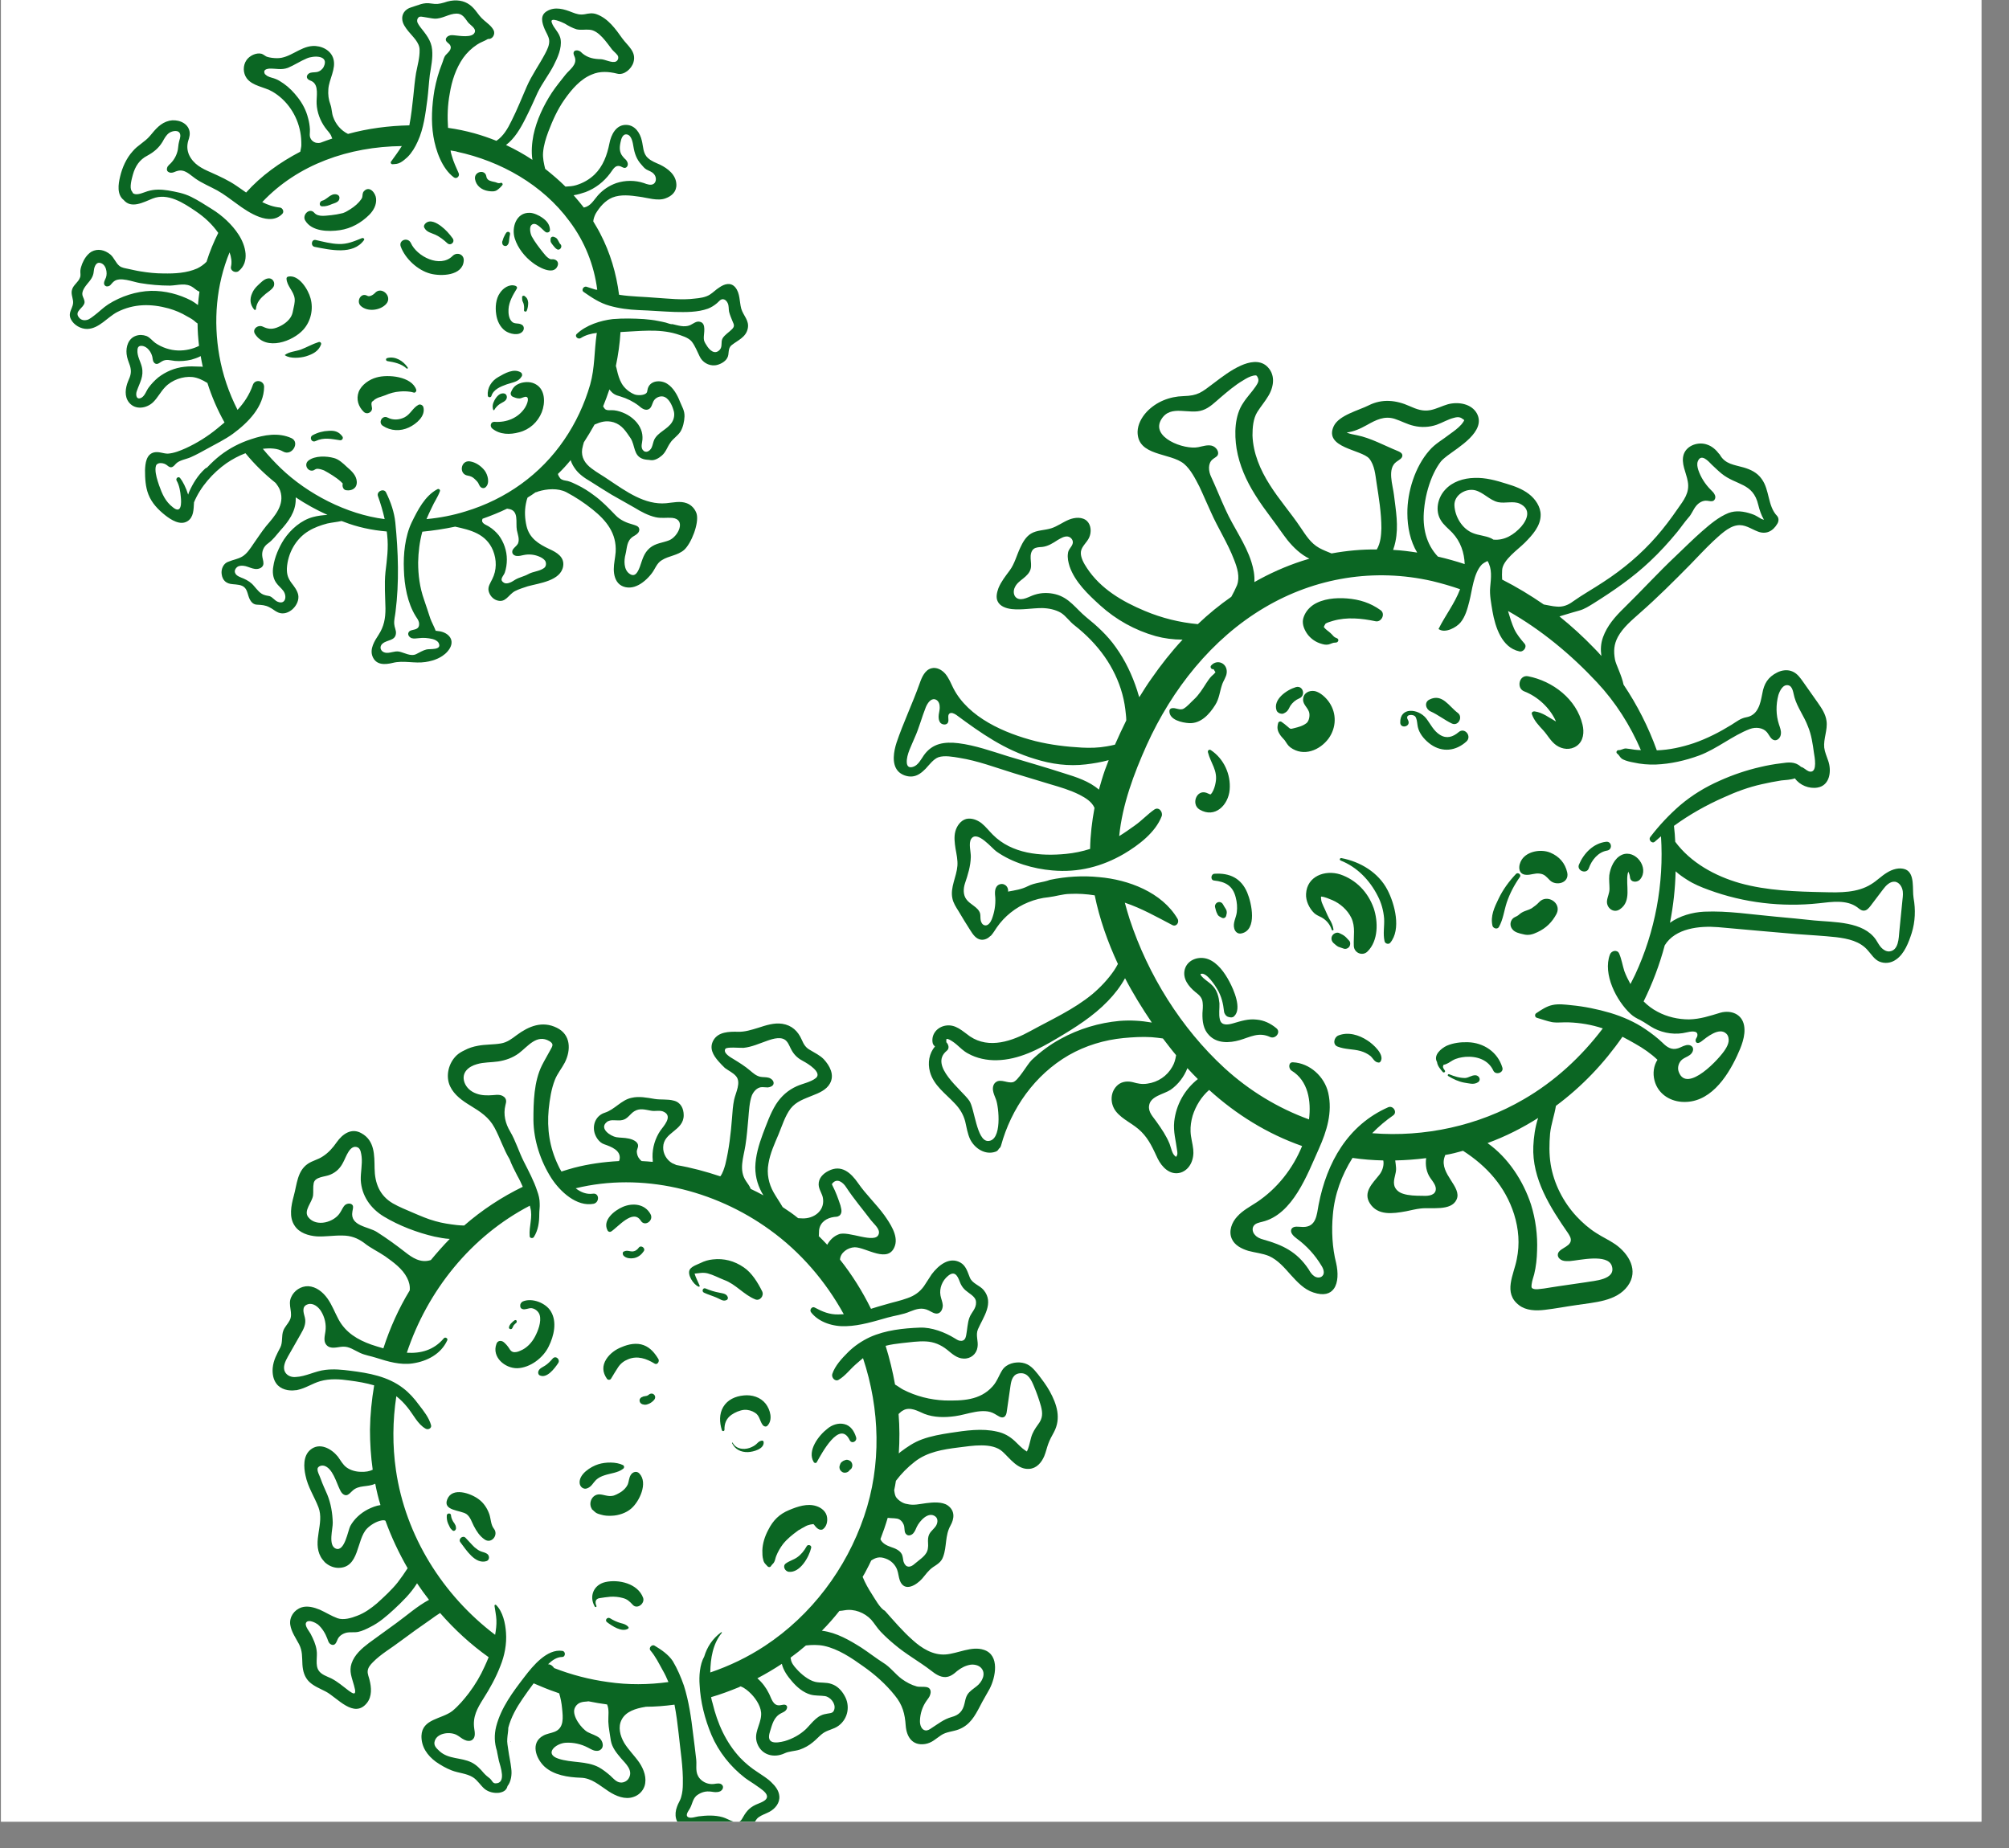
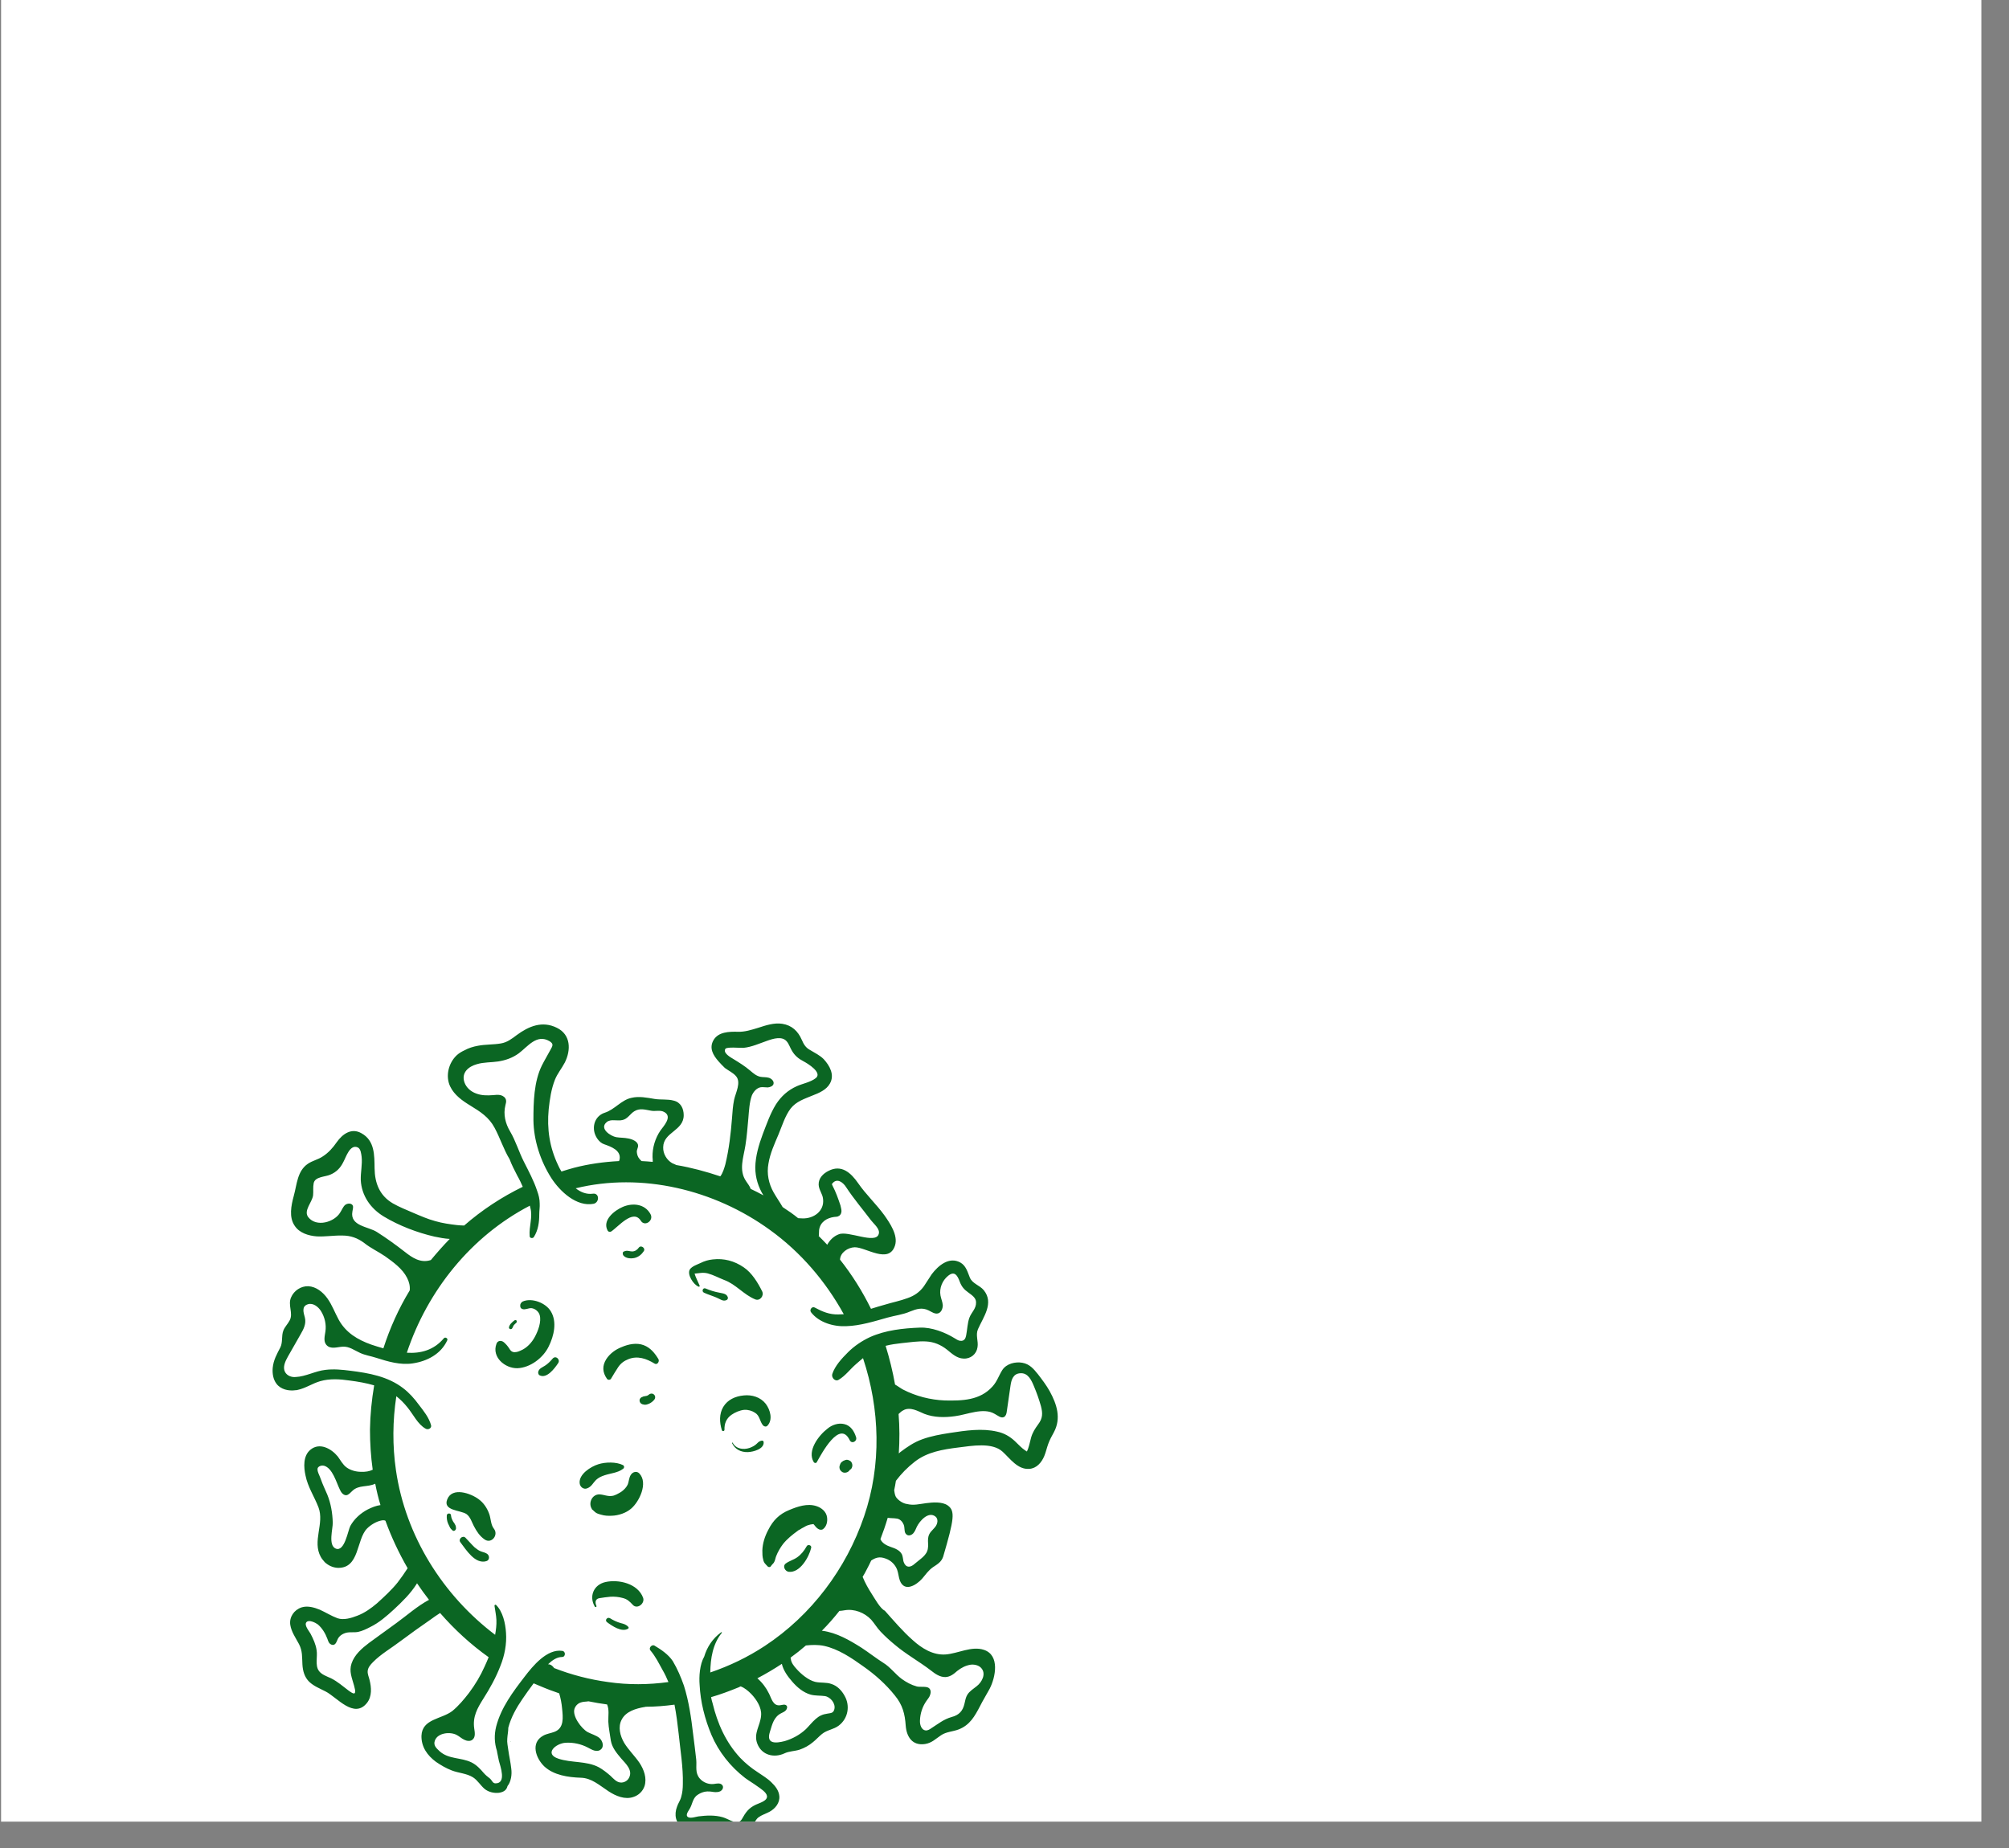
<svg xmlns="http://www.w3.org/2000/svg" width="50" viewBox="0 0 37.5 34.5" height="46" preserveAspectRatio="xMidYMid meet">
  <rect x="0" y="0" width="37.5" height="34.5" fill="#808080" stroke="none" />
  <defs>
    <clipPath id="5f3489de3a">
      <path d="M 0.02 0 L 36.984 0 L 36.984 34.008 L 0.02 34.008 Z M 0.02 0 " clip-rule="nonzero" />
    </clipPath>
    <clipPath id="eb023777f6">
-       <path d="M 16.648 6.719 L 35.742 6.719 L 35.742 24.465 L 16.648 24.465 Z M 16.648 6.719 " clip-rule="nonzero" />
-     </clipPath>
+       </clipPath>
    <clipPath id="7b08f8ab4f">
      <path d="M 5 19 L 20 19 L 20 34.008 L 5 34.008 Z M 5 19 " clip-rule="nonzero" />
    </clipPath>
    <clipPath id="eb65b448c8">
-       <path d="M 1.238 0 L 14 0 L 14 13 L 1.238 13 Z M 1.238 0 " clip-rule="nonzero" />
-     </clipPath>
+       </clipPath>
  </defs>
  <g clip-path="url(#5f3489de3a)">
    <path fill="#ffffff" d="M 0.02 0 L 36.984 0 L 36.984 34.008 L 0.02 34.008 Z M 0.02 0 " fill-opacity="1" fill-rule="nonzero" />
-     <path fill="#ffffff" d="M 0.02 0 L 36.984 0 L 36.984 34.008 L 0.02 34.008 Z M 0.02 0 " fill-opacity="1" fill-rule="nonzero" />
  </g>
  <g clip-path="url(#eb023777f6)">
-     <path fill="#0b6623" d="M 25.527 19.426 C 25.367 19.32 25.164 19.258 24.98 19.332 C 24.898 19.367 24.871 19.504 24.969 19.539 C 25.109 19.594 25.254 19.582 25.395 19.621 C 25.465 19.641 25.527 19.672 25.582 19.715 C 25.633 19.762 25.656 19.828 25.727 19.836 C 25.746 19.84 25.758 19.832 25.77 19.816 C 25.852 19.688 25.625 19.488 25.527 19.426 Z M 22.684 13.16 C 22.758 13.043 22.766 12.918 22.809 12.789 C 22.832 12.711 22.891 12.641 22.898 12.559 C 22.914 12.383 22.723 12.297 22.609 12.422 C 22.578 12.453 22.613 12.504 22.652 12.492 C 22.664 12.512 22.676 12.531 22.688 12.551 C 22.68 12.562 22.668 12.57 22.66 12.582 C 22.648 12.594 22.629 12.609 22.617 12.621 C 22.578 12.66 22.547 12.707 22.516 12.754 C 22.449 12.859 22.379 12.973 22.285 13.059 C 22.23 13.109 22.164 13.188 22.098 13.227 C 22.023 13.273 21.945 13.203 21.867 13.223 C 21.844 13.23 21.828 13.25 21.828 13.273 C 21.824 13.441 22.066 13.492 22.195 13.5 C 22.414 13.512 22.574 13.336 22.684 13.16 Z M 22.734 16.844 C 22.699 16.855 22.672 16.895 22.68 16.934 C 22.691 16.973 22.699 17.02 22.719 17.055 C 22.73 17.086 22.75 17.105 22.777 17.117 C 22.789 17.125 22.805 17.133 22.816 17.137 C 22.848 17.148 22.879 17.129 22.887 17.098 C 22.891 17.082 22.895 17.066 22.898 17.051 C 22.902 17.016 22.895 16.992 22.875 16.961 C 22.863 16.945 22.844 16.91 22.828 16.883 C 22.809 16.848 22.77 16.832 22.734 16.844 Z M 22.668 16.312 C 22.602 16.316 22.59 16.43 22.66 16.438 C 22.875 16.461 23.012 16.535 23.066 16.754 C 23.09 16.844 23.098 16.938 23.086 17.031 C 23.074 17.133 23.008 17.23 23.039 17.336 C 23.055 17.395 23.105 17.441 23.172 17.426 C 23.473 17.363 23.363 16.859 23.281 16.664 C 23.168 16.395 22.953 16.293 22.668 16.312 Z M 29.98 15.715 C 29.742 15.742 29.562 15.93 29.473 16.141 C 29.426 16.254 29.613 16.328 29.656 16.211 C 29.711 16.055 29.832 15.906 30 15.879 C 30.105 15.859 30.086 15.703 29.98 15.715 Z M 30.234 16.977 C 30.465 16.824 30.34 16.527 30.383 16.309 C 30.387 16.301 30.391 16.285 30.395 16.273 C 30.41 16.305 30.422 16.34 30.426 16.379 C 30.438 16.484 30.57 16.477 30.617 16.414 C 30.789 16.203 30.531 15.852 30.277 15.957 C 30.133 16.02 30.059 16.195 30.039 16.34 C 30.031 16.426 30.043 16.508 30.043 16.594 C 30.043 16.676 30.004 16.742 29.996 16.82 C 29.984 16.949 30.117 17.055 30.234 16.977 Z M 22.602 14.004 C 22.574 13.984 22.539 14.008 22.547 14.043 C 22.598 14.246 22.734 14.383 22.691 14.609 C 22.68 14.672 22.66 14.742 22.625 14.797 C 22.59 14.852 22.594 14.828 22.52 14.801 C 22.332 14.734 22.23 15.016 22.391 15.113 C 22.68 15.285 22.93 15.027 22.953 14.742 C 22.977 14.457 22.844 14.164 22.602 14.004 Z M 27.543 20.074 C 27.469 20.07 27.418 20.121 27.348 20.125 C 27.242 20.125 27.145 20.094 27.051 20.055 C 27.027 20.047 27.012 20.078 27.035 20.09 C 27.125 20.145 27.223 20.191 27.328 20.211 C 27.418 20.223 27.508 20.258 27.59 20.203 C 27.652 20.16 27.609 20.078 27.543 20.074 Z M 27.398 19.457 C 27.266 19.453 27.129 19.469 27.004 19.523 C 26.898 19.574 26.75 19.699 26.824 19.828 C 26.832 19.898 26.883 19.957 26.93 20.012 C 26.949 20.035 26.988 20.012 26.969 19.984 C 26.934 19.938 26.926 19.918 26.945 19.879 C 27.012 19.867 27.062 19.828 27.113 19.797 C 27.188 19.754 27.273 19.738 27.355 19.73 C 27.57 19.715 27.781 19.785 27.875 19.988 C 27.918 20.078 28.074 20.027 28.043 19.93 C 27.957 19.641 27.695 19.465 27.398 19.457 Z M 26.703 13.281 C 26.844 13.344 26.961 13.441 27.102 13.508 C 27.223 13.562 27.312 13.383 27.211 13.309 C 27.047 13.188 26.922 12.941 26.684 13.059 C 26.578 13.109 26.613 13.242 26.703 13.281 Z M 27.371 13.844 C 27.48 13.746 27.34 13.57 27.227 13.668 C 27.121 13.758 27.004 13.797 26.879 13.719 C 26.758 13.645 26.703 13.516 26.617 13.406 C 26.469 13.227 26.129 13.195 26.137 13.492 C 26.141 13.613 26.348 13.566 26.281 13.441 C 26.242 13.375 26.281 13.344 26.348 13.348 C 26.422 13.355 26.43 13.391 26.445 13.445 C 26.457 13.5 26.457 13.559 26.477 13.613 C 26.516 13.727 26.609 13.828 26.707 13.898 C 26.926 14.051 27.176 14.02 27.371 13.844 Z M 24.656 12.016 C 24.703 12.031 24.75 12.043 24.801 12.031 C 24.855 12.016 24.875 11.996 24.934 11.996 C 24.98 11.996 25.004 11.934 24.953 11.914 C 24.887 11.891 24.887 11.863 24.832 11.816 C 24.789 11.777 24.746 11.754 24.711 11.707 C 24.707 11.715 24.703 11.723 24.699 11.734 C 24.707 11.715 24.715 11.699 24.719 11.684 C 24.73 11.668 24.734 11.656 24.738 11.648 C 24.773 11.617 24.844 11.605 24.883 11.59 C 25.141 11.516 25.414 11.543 25.676 11.598 C 25.785 11.621 25.867 11.461 25.77 11.391 C 25.578 11.254 25.379 11.191 25.141 11.172 C 24.934 11.156 24.691 11.176 24.512 11.293 C 24.418 11.359 24.352 11.445 24.324 11.555 C 24.301 11.66 24.352 11.77 24.414 11.852 C 24.477 11.93 24.562 11.988 24.656 12.016 Z M 23.914 13.324 C 23.914 13.324 23.914 13.324 23.918 13.324 C 23.934 13.328 23.953 13.324 23.969 13.316 L 23.965 13.316 C 23.977 13.312 23.988 13.305 24 13.297 C 24.047 13.266 24.059 13.223 24.086 13.176 C 24.125 13.117 24.184 13.066 24.25 13.039 C 24.379 12.988 24.324 12.789 24.188 12.828 C 24.016 12.879 23.758 13.059 23.828 13.262 C 23.84 13.297 23.879 13.32 23.914 13.324 Z M 24.801 13.785 C 24.945 13.582 24.953 13.32 24.812 13.113 C 24.754 13.027 24.648 12.926 24.543 12.902 C 24.434 12.883 24.328 12.938 24.324 13.055 C 24.316 13.16 24.43 13.219 24.441 13.324 C 24.449 13.391 24.426 13.469 24.387 13.5 C 24.316 13.555 24.234 13.574 24.156 13.594 C 24.082 13.613 24.09 13.613 24.031 13.562 C 23.996 13.531 23.961 13.504 23.922 13.477 C 23.902 13.461 23.867 13.469 23.859 13.496 C 23.836 13.578 23.84 13.633 23.887 13.707 C 23.914 13.754 23.949 13.781 23.98 13.82 C 24.016 13.871 24.035 13.914 24.086 13.953 C 24.332 14.133 24.637 14.008 24.801 13.785 Z M 23.824 19.195 C 23.715 19.105 23.594 19.047 23.457 19.035 C 23.301 19.016 23.164 19.062 23.016 19.105 C 22.918 19.133 22.797 19.152 22.77 19.031 C 22.746 18.934 22.766 18.828 22.762 18.73 C 22.75 18.613 22.723 18.5 22.641 18.41 C 22.59 18.352 22.52 18.312 22.461 18.258 C 22.449 18.246 22.406 18.207 22.41 18.188 C 22.41 18.184 22.41 18.184 22.406 18.184 C 22.41 18.184 22.414 18.18 22.422 18.18 C 22.523 18.152 22.688 18.406 22.723 18.469 C 22.801 18.602 22.832 18.734 22.848 18.883 C 22.852 18.926 22.887 18.973 22.926 18.984 C 22.934 18.984 22.938 18.988 22.941 18.988 C 22.973 18.996 23.008 19 23.035 18.973 C 23.188 18.836 23.027 18.473 22.949 18.328 C 22.863 18.164 22.73 17.973 22.551 17.906 C 22.383 17.844 22.172 17.91 22.117 18.09 C 22.066 18.27 22.188 18.418 22.316 18.523 C 22.387 18.578 22.441 18.625 22.449 18.719 C 22.457 18.785 22.449 18.852 22.445 18.914 C 22.441 19.066 22.461 19.219 22.57 19.328 C 22.719 19.484 22.949 19.473 23.141 19.418 C 23.34 19.359 23.496 19.262 23.707 19.359 C 23.805 19.406 23.918 19.27 23.824 19.195 Z M 35.508 16.598 C 35.488 16.531 35.441 16.473 35.375 16.461 C 35.281 16.449 35.203 16.531 35.148 16.605 C 35.07 16.707 34.992 16.812 34.914 16.914 C 34.883 16.953 34.844 17 34.793 17 C 34.746 17.004 34.707 16.969 34.668 16.938 C 34.469 16.793 34.195 16.836 33.953 16.863 C 33.262 16.938 32.551 16.855 31.895 16.613 C 31.754 16.562 31.613 16.504 31.488 16.422 C 31.426 16.383 31.344 16.328 31.277 16.266 C 31.27 16.59 31.234 16.91 31.172 17.227 C 31.352 17.098 31.59 17.031 31.809 17.02 C 32.25 17 32.703 17.074 33.145 17.113 C 33.387 17.133 33.629 17.16 33.867 17.184 C 34.234 17.219 34.781 17.199 35.016 17.543 C 35.047 17.59 35.074 17.645 35.113 17.688 C 35.152 17.73 35.207 17.766 35.266 17.762 C 35.441 17.746 35.441 17.512 35.453 17.387 C 35.473 17.188 35.492 16.992 35.512 16.793 C 35.52 16.727 35.527 16.66 35.508 16.598 Z M 30.875 19.199 C 30.785 19.152 30.707 19.09 30.617 19.043 C 30.551 19.012 30.492 18.98 30.438 18.93 C 30.172 18.684 29.914 18.184 30.051 17.82 C 30.078 17.746 30.188 17.723 30.223 17.801 C 30.27 17.91 30.285 18.02 30.32 18.129 C 30.352 18.215 30.391 18.293 30.434 18.371 C 30.465 18.312 30.492 18.258 30.52 18.199 C 30.895 17.395 31.062 16.492 31.004 15.613 C 30.965 15.645 30.93 15.676 30.891 15.711 C 30.84 15.762 30.762 15.68 30.805 15.625 C 30.969 15.41 31.156 15.211 31.363 15.031 C 31.59 14.84 31.828 14.695 32.102 14.574 C 32.344 14.465 32.598 14.379 32.855 14.32 C 32.984 14.289 33.113 14.266 33.246 14.25 C 33.379 14.23 33.504 14.215 33.609 14.309 C 33.613 14.309 33.613 14.312 33.617 14.316 C 33.633 14.32 33.652 14.328 33.668 14.34 C 33.707 14.363 33.746 14.406 33.797 14.406 C 33.926 14.406 33.871 14.129 33.859 14.055 C 33.836 13.887 33.812 13.715 33.746 13.559 C 33.676 13.371 33.551 13.211 33.496 13.02 C 33.473 12.949 33.469 12.812 33.379 12.793 C 33.277 12.773 33.219 12.902 33.195 12.977 C 33.148 13.156 33.148 13.348 33.207 13.527 C 33.227 13.586 33.25 13.645 33.242 13.703 C 33.238 13.762 33.188 13.824 33.129 13.82 C 33.055 13.812 33.027 13.723 32.98 13.668 C 32.906 13.582 32.77 13.57 32.664 13.609 C 32.336 13.734 32.051 13.98 31.715 14.105 C 31.457 14.199 31.184 14.262 30.906 14.273 C 30.766 14.277 30.629 14.266 30.488 14.234 C 30.426 14.223 30.359 14.207 30.301 14.18 C 30.238 14.152 30.234 14.105 30.188 14.07 C 30.156 14.047 30.18 14.004 30.211 14.004 C 30.258 14.008 30.297 13.973 30.348 13.973 C 30.402 13.977 30.457 13.988 30.512 13.996 C 30.551 14 30.59 14.004 30.629 14.004 C 30.43 13.543 30.16 13.113 29.809 12.738 C 29.324 12.219 28.77 11.758 28.148 11.406 C 28.152 11.41 28.152 11.414 28.152 11.418 C 28.184 11.527 28.219 11.641 28.266 11.746 C 28.312 11.844 28.387 11.934 28.457 12.016 C 28.512 12.078 28.434 12.18 28.359 12.16 C 28.031 12.09 27.91 11.703 27.859 11.414 C 27.836 11.27 27.801 11.105 27.816 10.961 C 27.832 10.785 27.855 10.621 27.766 10.473 C 27.727 10.492 27.691 10.512 27.66 10.539 C 27.504 10.703 27.48 11.023 27.426 11.23 C 27.391 11.367 27.352 11.512 27.262 11.621 C 27.184 11.715 26.98 11.824 26.863 11.75 C 26.859 11.75 26.855 11.746 26.852 11.742 C 26.98 11.484 27.152 11.27 27.254 11 C 27.086 10.941 26.91 10.891 26.734 10.848 C 25.656 10.602 24.551 10.781 23.602 11.344 C 22.617 11.926 21.875 12.871 21.406 13.906 C 21.164 14.445 20.949 15.02 20.891 15.609 C 20.992 15.547 21.086 15.48 21.184 15.41 C 21.312 15.32 21.418 15.203 21.547 15.113 C 21.633 15.055 21.711 15.16 21.684 15.238 C 21.566 15.543 21.254 15.777 20.984 15.938 C 20.57 16.18 20.125 16.293 19.645 16.25 C 19.285 16.219 18.902 16.109 18.602 15.898 C 18.52 15.844 18.242 15.492 18.129 15.66 C 18.074 15.742 18.125 15.906 18.121 16 C 18.117 16.172 18.066 16.332 18.012 16.492 C 17.98 16.59 17.977 16.703 18.035 16.785 C 18.105 16.887 18.254 16.93 18.293 17.047 C 18.305 17.09 18.297 17.133 18.305 17.176 C 18.312 17.219 18.336 17.262 18.375 17.273 C 18.438 17.293 18.488 17.223 18.512 17.164 C 18.562 17.035 18.586 16.895 18.578 16.758 C 18.57 16.68 18.562 16.59 18.617 16.535 C 18.656 16.5 18.715 16.492 18.758 16.52 C 18.801 16.543 18.824 16.598 18.816 16.645 C 18.945 16.621 19.066 16.605 19.188 16.543 C 19.316 16.477 19.465 16.477 19.598 16.426 C 19.898 16.363 20.211 16.344 20.516 16.375 C 21.062 16.422 21.688 16.656 21.98 17.152 C 22.02 17.219 21.957 17.309 21.883 17.27 C 21.59 17.117 21.309 16.957 20.996 16.852 C 21.023 16.957 21.055 17.059 21.086 17.16 C 21.43 18.203 22.047 19.195 22.855 19.938 C 23.32 20.363 23.855 20.688 24.434 20.898 C 24.477 20.555 24.418 20.176 24.109 19.988 C 24.047 19.949 24.047 19.824 24.137 19.832 C 24.449 19.848 24.723 20.098 24.793 20.402 C 24.875 20.766 24.766 21.117 24.617 21.449 C 24.402 21.926 24.133 22.672 23.562 22.809 C 23.504 22.824 23.43 22.836 23.398 22.891 C 23.367 22.941 23.383 23.012 23.426 23.055 C 23.465 23.102 23.523 23.125 23.582 23.141 C 23.941 23.242 24.207 23.367 24.426 23.695 C 24.453 23.742 24.484 23.793 24.531 23.824 C 24.574 23.855 24.645 23.863 24.684 23.82 C 24.734 23.77 24.703 23.684 24.664 23.625 C 24.547 23.43 24.391 23.258 24.203 23.121 C 24.145 23.078 24.07 23.008 24.109 22.941 C 24.148 22.879 24.246 22.906 24.32 22.906 C 24.57 22.91 24.578 22.68 24.613 22.492 C 24.766 21.699 25.16 21.004 25.91 20.672 C 26.004 20.629 26.09 20.766 26.004 20.824 C 25.863 20.922 25.734 21.031 25.613 21.156 C 25.617 21.156 25.617 21.156 25.617 21.156 C 26.59 21.234 27.598 21.016 28.441 20.523 C 29.02 20.188 29.516 19.73 29.918 19.199 C 29.707 19.129 29.496 19.094 29.277 19.086 C 29.176 19.082 29.066 19.098 28.969 19.082 C 28.871 19.062 28.777 19.027 28.684 19 C 28.648 18.988 28.645 18.938 28.672 18.918 C 28.766 18.855 28.867 18.785 28.98 18.762 C 29.09 18.738 29.215 18.754 29.328 18.766 C 29.574 18.789 29.82 18.84 30.059 18.91 C 30.289 18.98 30.516 19.078 30.715 19.215 C 30.824 19.289 30.938 19.375 31.035 19.469 C 31.117 19.551 31.203 19.609 31.324 19.57 C 31.371 19.555 31.414 19.527 31.461 19.516 C 31.508 19.5 31.566 19.508 31.594 19.551 C 31.621 19.602 31.586 19.664 31.543 19.695 C 31.496 19.73 31.441 19.746 31.398 19.781 C 31.332 19.836 31.305 19.934 31.336 20.012 C 31.488 20.422 32.105 19.758 32.207 19.586 C 32.234 19.543 32.258 19.496 32.266 19.445 C 32.273 19.395 32.262 19.336 32.227 19.301 C 32.094 19.164 31.855 19.367 31.754 19.445 C 31.727 19.465 31.688 19.484 31.664 19.461 C 31.645 19.445 31.648 19.414 31.656 19.395 C 31.668 19.371 31.684 19.352 31.684 19.328 C 31.695 19.223 31.531 19.262 31.484 19.273 C 31.281 19.324 31.059 19.293 30.875 19.199 Z M 28.621 21.398 C 28.629 21.234 28.652 21.047 28.711 20.871 C 28.414 21.059 28.098 21.219 27.766 21.34 C 28.152 21.613 28.434 22.047 28.578 22.488 C 28.664 22.762 28.703 23.062 28.691 23.348 C 28.688 23.496 28.672 23.645 28.637 23.789 C 28.621 23.848 28.598 23.91 28.59 23.973 C 28.586 24.012 28.582 24.039 28.602 24.051 C 28.652 24.086 28.762 24.059 28.82 24.055 C 28.91 24.039 29.004 24.027 29.094 24.012 C 29.266 23.988 29.434 23.961 29.602 23.938 C 29.746 23.91 30.172 23.895 30.086 23.633 C 30.008 23.398 29.473 23.531 29.301 23.543 C 29.258 23.543 29.207 23.547 29.164 23.531 C 29.121 23.516 29.082 23.48 29.078 23.434 C 29.07 23.309 29.301 23.289 29.32 23.164 C 29.328 23.113 29.297 23.066 29.27 23.023 C 28.938 22.543 28.594 22.008 28.621 21.398 Z M 26.621 21.621 C 26.43 21.645 26.238 21.66 26.043 21.664 C 26.051 21.711 26.055 21.762 26.059 21.805 C 26.066 21.91 26.004 22.012 26.023 22.117 C 26.035 22.199 26.109 22.262 26.188 22.285 C 26.289 22.32 26.43 22.324 26.539 22.324 C 26.621 22.328 26.766 22.332 26.797 22.23 C 26.82 22.145 26.75 22.066 26.699 21.992 C 26.625 21.887 26.602 21.75 26.621 21.621 Z M 22.359 20.145 C 22.293 20.078 22.227 20.012 22.164 19.941 C 22.102 20.102 21.992 20.246 21.852 20.344 C 21.723 20.43 21.473 20.461 21.449 20.641 C 21.43 20.766 21.527 20.852 21.59 20.945 C 21.684 21.078 21.77 21.203 21.832 21.355 C 21.855 21.414 21.879 21.543 21.934 21.582 C 21.965 21.605 21.938 21.609 21.961 21.582 C 21.984 21.562 21.977 21.512 21.973 21.484 C 21.949 21.293 21.898 21.129 21.918 20.938 C 21.953 20.621 22.113 20.34 22.359 20.145 Z M 21.5 19.09 C 21.32 18.824 21.148 18.547 21 18.262 C 20.914 18.418 20.805 18.559 20.68 18.688 C 20.406 18.973 20.07 19.184 19.734 19.383 C 19.387 19.59 19.016 19.785 18.605 19.793 C 18.422 19.797 18.23 19.758 18.07 19.668 C 17.988 19.625 17.926 19.562 17.855 19.5 C 17.84 19.484 17.652 19.34 17.664 19.418 C 17.664 19.434 17.664 19.445 17.664 19.457 C 17.707 19.5 17.727 19.574 17.672 19.617 C 17.332 19.895 17.953 20.344 18.094 20.551 C 18.191 20.691 18.23 21.293 18.438 21.301 C 18.711 21.305 18.645 20.664 18.59 20.523 C 18.57 20.469 18.543 20.414 18.535 20.355 C 18.527 20.297 18.543 20.23 18.594 20.199 C 18.637 20.168 18.695 20.176 18.75 20.188 C 18.801 20.199 18.855 20.215 18.906 20.203 C 19.004 20.184 19.172 19.871 19.258 19.789 C 19.418 19.637 19.602 19.5 19.797 19.395 C 20.137 19.207 20.516 19.094 20.898 19.059 C 21.102 19.043 21.301 19.055 21.5 19.09 Z M 20.512 14.742 C 20.547 14.621 20.582 14.496 20.625 14.375 C 20.648 14.312 20.672 14.25 20.695 14.191 C 20.551 14.23 20.406 14.254 20.27 14.27 C 19.945 14.309 19.625 14.266 19.316 14.168 C 18.754 14 18.316 13.691 17.852 13.348 C 17.812 13.32 17.754 13.293 17.719 13.324 C 17.68 13.363 17.719 13.438 17.695 13.488 C 17.672 13.539 17.594 13.535 17.555 13.496 C 17.52 13.453 17.516 13.395 17.523 13.34 C 17.531 13.285 17.547 13.23 17.539 13.176 C 17.535 13.121 17.504 13.066 17.449 13.055 C 17.371 13.039 17.312 13.129 17.281 13.203 C 17.207 13.387 17.156 13.59 17.074 13.77 C 17.02 13.906 16.918 14.086 16.926 14.234 C 16.93 14.305 16.965 14.34 17.043 14.316 C 17.137 14.289 17.195 14.172 17.246 14.098 C 17.406 13.875 17.629 13.844 17.891 13.875 C 18.203 13.914 18.508 14.023 18.809 14.117 C 19.16 14.223 19.516 14.324 19.867 14.438 C 20.082 14.504 20.336 14.586 20.512 14.742 Z M 21.266 13.016 C 21.34 12.898 21.414 12.777 21.496 12.664 C 21.672 12.41 21.863 12.168 22.074 11.941 C 21.898 11.941 21.727 11.918 21.57 11.875 C 21.184 11.766 20.832 11.57 20.535 11.301 C 20.312 11.098 20.066 10.867 19.965 10.574 C 19.941 10.496 19.922 10.414 19.934 10.332 C 19.941 10.254 19.996 10.223 20.02 10.156 C 20.043 10.094 19.996 10.027 19.93 10.016 C 19.863 10.008 19.797 10.051 19.742 10.082 C 19.652 10.141 19.562 10.199 19.453 10.211 C 19.398 10.215 19.34 10.215 19.297 10.246 C 19.246 10.285 19.234 10.359 19.238 10.426 C 19.242 10.492 19.254 10.559 19.238 10.621 C 19.219 10.695 19.16 10.75 19.102 10.797 C 19.043 10.844 18.977 10.891 18.945 10.961 C 18.91 11.027 18.914 11.121 18.977 11.164 C 19.078 11.23 19.219 11.129 19.316 11.102 C 19.441 11.062 19.578 11.062 19.703 11.094 C 19.961 11.16 20.082 11.363 20.273 11.52 C 20.477 11.684 20.672 11.863 20.824 12.078 C 21.004 12.328 21.133 12.602 21.227 12.891 C 21.238 12.93 21.25 12.973 21.266 13.016 Z M 23.414 10.867 C 23.695 10.707 23.992 10.574 24.301 10.473 C 24.348 10.457 24.395 10.445 24.441 10.43 C 24.281 10.352 24.145 10.223 24.031 10.082 C 23.93 9.953 23.836 9.809 23.734 9.676 C 23.629 9.535 23.52 9.387 23.426 9.234 C 23.262 8.973 23.133 8.684 23.082 8.375 C 23.039 8.102 23.043 7.758 23.207 7.52 C 23.277 7.41 23.367 7.32 23.438 7.215 C 23.477 7.156 23.508 7.109 23.477 7.047 C 23.457 7.004 23.449 7.004 23.398 7.012 C 23.328 7.027 23.266 7.062 23.203 7.102 C 23.051 7.191 22.914 7.309 22.781 7.422 C 22.68 7.508 22.578 7.613 22.453 7.656 C 22.199 7.75 21.855 7.543 21.68 7.824 C 21.465 8.164 22.102 8.402 22.367 8.348 C 22.449 8.332 22.535 8.301 22.617 8.32 C 22.699 8.34 22.77 8.438 22.723 8.508 C 22.699 8.535 22.664 8.551 22.637 8.574 C 22.543 8.648 22.555 8.797 22.609 8.906 C 22.703 9.109 22.781 9.309 22.875 9.512 C 23.023 9.844 23.25 10.145 23.359 10.492 C 23.398 10.617 23.422 10.742 23.414 10.867 Z M 26.047 10.113 C 26.039 10.156 26.023 10.211 26.004 10.266 C 26.152 10.273 26.305 10.293 26.453 10.316 C 26.324 10.102 26.27 9.84 26.27 9.582 C 26.266 9.184 26.414 8.711 26.68 8.41 C 26.785 8.285 26.938 8.203 27.062 8.105 C 27.137 8.051 27.215 7.996 27.277 7.926 C 27.293 7.91 27.312 7.879 27.32 7.867 C 27.328 7.848 27.336 7.848 27.328 7.836 C 27.332 7.848 27.281 7.801 27.262 7.797 C 27.223 7.781 27.18 7.789 27.137 7.801 C 27.027 7.828 26.926 7.891 26.816 7.93 C 26.68 7.977 26.527 7.984 26.387 7.949 C 26.266 7.922 26.156 7.859 26.035 7.82 C 25.84 7.758 25.684 7.84 25.516 7.934 C 25.391 8.004 25.27 8.059 25.137 8.074 C 25.191 8.102 25.258 8.109 25.328 8.125 C 25.586 8.176 25.844 8.32 26.086 8.418 C 26.125 8.434 26.172 8.457 26.176 8.496 C 26.184 8.555 26.113 8.586 26.066 8.621 C 25.887 8.75 26 9.059 26.02 9.242 C 26.055 9.535 26.109 9.816 26.047 10.113 Z M 27.496 9.953 C 27.602 9.996 27.723 10 27.828 10.047 C 27.844 10.055 27.859 10.062 27.875 10.074 C 28.082 10.094 28.258 9.984 28.395 9.832 C 28.516 9.691 28.582 9.504 28.367 9.402 C 28.246 9.348 28.098 9.402 27.965 9.375 C 27.805 9.34 27.691 9.191 27.531 9.152 C 27.355 9.113 27.145 9.242 27.148 9.43 C 27.156 9.645 27.293 9.875 27.496 9.953 Z M 29.109 11.508 C 29.336 11.691 29.551 11.887 29.754 12.098 C 29.801 12.145 29.848 12.195 29.891 12.246 C 29.875 12.125 29.879 12.016 29.922 11.895 C 30 11.68 30.148 11.512 30.309 11.355 C 30.641 11.031 30.949 10.691 31.285 10.375 C 31.445 10.223 31.602 10.066 31.766 9.922 C 31.914 9.793 32.078 9.652 32.262 9.578 C 32.406 9.523 32.555 9.547 32.695 9.594 C 32.762 9.613 32.82 9.656 32.879 9.688 C 32.902 9.695 32.918 9.703 32.926 9.703 C 32.875 9.617 32.844 9.523 32.82 9.426 C 32.723 9.008 32.41 9.066 32.133 8.84 C 32.07 8.789 32.012 8.73 31.953 8.676 C 31.895 8.617 31.754 8.453 31.691 8.613 C 31.672 8.664 31.684 8.719 31.699 8.77 C 31.746 8.91 31.828 9.039 31.934 9.145 C 31.961 9.172 31.992 9.199 32.008 9.238 C 32.027 9.273 32.02 9.324 31.984 9.348 C 31.949 9.367 31.906 9.352 31.863 9.348 C 31.785 9.34 31.711 9.383 31.66 9.445 C 31.602 9.516 31.578 9.598 31.516 9.664 C 31.441 9.75 31.375 9.848 31.305 9.934 C 31.148 10.125 30.98 10.309 30.801 10.477 C 30.48 10.781 30.117 11.031 29.742 11.266 C 29.66 11.316 29.578 11.371 29.48 11.398 C 29.387 11.426 29.293 11.449 29.199 11.48 C 29.168 11.488 29.137 11.5 29.109 11.508 Z M 35.684 17.418 C 35.629 17.59 35.547 17.809 35.391 17.914 C 35.301 17.98 35.18 17.996 35.074 17.949 C 34.984 17.906 34.934 17.82 34.871 17.75 C 34.723 17.57 34.492 17.523 34.273 17.496 C 34.027 17.469 33.777 17.457 33.531 17.438 C 33.047 17.398 32.559 17.352 32.07 17.309 C 31.723 17.281 31.27 17.328 31.074 17.648 C 30.977 18.012 30.844 18.363 30.68 18.695 C 30.754 18.77 30.84 18.836 30.938 18.887 C 31.117 18.984 31.324 19.031 31.527 19.031 C 31.734 19.027 31.918 18.965 32.113 18.906 C 32.312 18.852 32.516 18.93 32.555 19.145 C 32.59 19.336 32.5 19.547 32.422 19.715 C 32.23 20.125 31.902 20.609 31.387 20.57 C 31.152 20.551 30.945 20.41 30.883 20.172 C 30.848 20.035 30.867 19.898 30.938 19.785 C 30.816 19.668 30.672 19.57 30.527 19.488 C 30.445 19.441 30.367 19.398 30.285 19.355 C 29.941 19.852 29.523 20.289 29.043 20.645 C 29.016 20.816 28.953 20.984 28.934 21.16 C 28.918 21.352 28.914 21.543 28.945 21.738 C 29.004 22.098 29.18 22.441 29.426 22.707 C 29.535 22.824 29.66 22.934 29.797 23.02 C 29.91 23.094 30.039 23.152 30.152 23.23 C 30.402 23.406 30.594 23.719 30.383 24.008 C 30.172 24.297 29.758 24.312 29.434 24.363 C 29.234 24.391 29.035 24.43 28.836 24.453 C 28.672 24.473 28.488 24.469 28.355 24.367 C 28.051 24.137 28.258 23.797 28.312 23.508 C 28.371 23.223 28.348 22.945 28.262 22.668 C 28.098 22.152 27.754 21.77 27.309 21.484 C 27.199 21.516 27.09 21.543 26.977 21.562 C 26.973 21.578 26.965 21.594 26.961 21.609 C 26.867 21.918 27.297 22.16 27.188 22.395 C 27.086 22.617 26.711 22.535 26.512 22.562 C 26.434 22.57 26.34 22.594 26.246 22.613 C 25.992 22.66 25.715 22.695 25.57 22.465 C 25.438 22.258 25.621 22.09 25.742 21.938 C 25.797 21.871 25.832 21.777 25.824 21.688 C 25.824 21.68 25.82 21.672 25.82 21.664 C 25.629 21.66 25.438 21.645 25.246 21.617 C 25.043 21.938 24.91 22.301 24.879 22.68 C 24.852 22.973 24.867 23.293 24.941 23.582 C 24.98 23.754 24.98 23.945 24.898 24.059 C 24.832 24.152 24.711 24.195 24.516 24.129 C 24.344 24.074 24.215 23.934 24.094 23.801 C 23.973 23.664 23.852 23.523 23.688 23.449 C 23.566 23.398 23.43 23.387 23.301 23.352 C 23.172 23.312 23.043 23.246 22.992 23.125 C 22.93 22.984 22.992 22.82 23.094 22.711 C 23.195 22.598 23.332 22.527 23.457 22.445 C 23.84 22.191 24.133 21.816 24.305 21.395 C 23.656 21.168 23.074 20.805 22.57 20.348 C 22.426 20.473 22.32 20.645 22.262 20.828 C 22.234 20.926 22.219 21.023 22.223 21.125 C 22.227 21.238 22.262 21.348 22.273 21.457 C 22.293 21.633 22.219 21.832 22.039 21.891 C 21.84 21.949 21.688 21.789 21.609 21.629 C 21.523 21.445 21.449 21.273 21.305 21.129 C 21.16 20.98 20.953 20.906 20.828 20.746 C 20.715 20.598 20.719 20.375 20.871 20.25 C 20.949 20.188 21.051 20.18 21.145 20.203 C 21.238 20.23 21.32 20.246 21.418 20.23 C 21.613 20.203 21.785 20.09 21.883 19.914 C 21.922 19.848 21.941 19.777 21.953 19.699 C 21.867 19.598 21.789 19.492 21.707 19.387 C 21.637 19.379 21.566 19.367 21.496 19.363 C 21.32 19.352 21.145 19.363 20.973 19.379 C 20.613 19.414 20.262 19.52 19.949 19.699 C 19.316 20.066 18.875 20.691 18.684 21.391 C 18.676 21.414 18.664 21.434 18.645 21.445 C 18.633 21.473 18.609 21.492 18.586 21.5 C 18.391 21.57 18.195 21.441 18.109 21.27 C 18.059 21.164 18.043 21.047 18.016 20.934 C 17.98 20.801 17.914 20.695 17.82 20.598 C 17.648 20.414 17.43 20.266 17.359 20.012 C 17.312 19.84 17.344 19.664 17.453 19.535 C 17.43 19.52 17.41 19.492 17.406 19.453 C 17.387 19.301 17.496 19.176 17.645 19.148 C 17.836 19.113 17.965 19.25 18.105 19.348 C 18.465 19.59 18.898 19.434 19.238 19.246 C 19.629 19.031 20.039 18.848 20.387 18.562 C 20.539 18.434 20.68 18.285 20.793 18.121 C 20.82 18.082 20.844 18.039 20.867 17.996 C 20.676 17.586 20.523 17.152 20.434 16.715 C 20.281 16.691 20.129 16.68 19.969 16.688 C 19.832 16.691 19.707 16.734 19.574 16.75 C 19.445 16.762 19.32 16.793 19.195 16.844 C 18.961 16.938 18.75 17.105 18.605 17.316 C 18.57 17.367 18.539 17.422 18.496 17.469 C 18.492 17.469 18.492 17.473 18.488 17.473 C 18.441 17.52 18.379 17.551 18.312 17.543 C 18.219 17.531 18.16 17.445 18.109 17.363 C 18.035 17.246 17.961 17.129 17.891 17.008 C 17.844 16.934 17.793 16.855 17.777 16.77 C 17.734 16.566 17.855 16.371 17.871 16.164 C 17.879 16.059 17.855 15.949 17.836 15.844 C 17.82 15.738 17.805 15.625 17.832 15.523 C 17.859 15.418 17.934 15.316 18.035 15.289 C 18.133 15.266 18.238 15.305 18.32 15.367 C 18.398 15.43 18.461 15.512 18.531 15.582 C 18.887 15.941 19.422 15.988 19.898 15.941 C 20.051 15.926 20.203 15.895 20.348 15.848 C 20.352 15.594 20.383 15.336 20.43 15.082 C 20.379 14.965 20.262 14.895 20.148 14.836 C 19.977 14.75 19.789 14.695 19.605 14.641 C 19.379 14.574 19.148 14.504 18.922 14.434 C 18.59 14.332 18.254 14.203 17.906 14.148 C 17.793 14.129 17.629 14.098 17.516 14.137 C 17.422 14.172 17.344 14.281 17.277 14.352 C 17.207 14.422 17.129 14.488 17.023 14.496 C 16.93 14.504 16.816 14.461 16.758 14.391 C 16.641 14.254 16.684 14.023 16.734 13.867 C 16.859 13.496 17.035 13.129 17.168 12.754 C 17.207 12.641 17.266 12.508 17.383 12.477 C 17.48 12.449 17.582 12.504 17.648 12.582 C 17.711 12.66 17.75 12.754 17.793 12.844 C 18.074 13.398 18.758 13.691 19.328 13.836 C 19.613 13.906 19.902 13.941 20.195 13.957 C 20.352 13.965 20.504 13.961 20.656 13.934 C 20.707 13.926 20.762 13.914 20.812 13.902 C 20.879 13.75 20.949 13.598 21.023 13.449 C 21.023 13.414 21.02 13.375 21.016 13.34 C 21.004 13.211 20.984 13.082 20.949 12.957 C 20.883 12.711 20.766 12.469 20.621 12.262 C 20.465 12.039 20.273 11.844 20.059 11.676 C 19.965 11.605 19.902 11.504 19.805 11.441 C 19.699 11.379 19.574 11.355 19.453 11.352 C 19.262 11.352 19.074 11.391 18.887 11.371 C 18.781 11.359 18.664 11.32 18.621 11.223 C 18.586 11.148 18.609 11.059 18.637 10.98 C 18.688 10.855 18.77 10.754 18.848 10.648 C 18.938 10.527 18.98 10.359 19.043 10.227 C 19.09 10.125 19.148 10.02 19.246 9.961 C 19.355 9.895 19.496 9.902 19.621 9.863 C 19.734 9.828 19.836 9.75 19.949 9.703 C 20.062 9.656 20.207 9.645 20.293 9.73 C 20.367 9.805 20.375 9.934 20.332 10.031 C 20.293 10.125 20.188 10.199 20.176 10.301 C 20.164 10.402 20.234 10.523 20.289 10.605 C 20.543 10.992 20.949 11.23 21.371 11.406 C 21.688 11.539 22.02 11.621 22.359 11.652 C 22.555 11.465 22.766 11.293 22.984 11.141 C 23.023 11.07 23.059 11 23.09 10.926 C 23.148 10.77 23.094 10.598 23.035 10.449 C 22.918 10.141 22.734 9.859 22.602 9.559 C 22.527 9.398 22.461 9.238 22.387 9.082 C 22.312 8.938 22.227 8.766 22.102 8.66 C 21.844 8.445 21.23 8.523 21.234 8.059 C 21.238 7.922 21.309 7.793 21.402 7.691 C 21.582 7.5 21.832 7.402 22.09 7.395 C 22.359 7.387 22.426 7.328 22.652 7.156 C 22.812 7.035 22.98 6.906 23.164 6.824 C 23.312 6.758 23.5 6.715 23.637 6.828 C 23.809 6.977 23.785 7.203 23.68 7.383 C 23.617 7.492 23.535 7.586 23.469 7.691 C 23.391 7.816 23.379 7.984 23.379 8.129 C 23.391 8.461 23.523 8.77 23.699 9.047 C 23.875 9.328 24.094 9.574 24.277 9.848 C 24.375 9.992 24.465 10.141 24.625 10.23 C 24.699 10.27 24.777 10.301 24.855 10.332 C 25.137 10.281 25.418 10.254 25.699 10.258 C 25.77 10.137 25.781 9.996 25.785 9.863 C 25.785 9.574 25.738 9.297 25.695 9.016 C 25.672 8.867 25.66 8.688 25.559 8.562 C 25.414 8.391 24.707 8.363 24.895 7.957 C 24.992 7.75 25.367 7.66 25.551 7.566 C 25.801 7.441 26.062 7.469 26.312 7.582 C 26.445 7.641 26.559 7.684 26.703 7.656 C 26.816 7.633 26.918 7.578 27.027 7.547 C 27.219 7.496 27.469 7.535 27.57 7.723 C 27.742 8.055 27.219 8.352 27.016 8.508 C 26.938 8.57 26.91 8.59 26.863 8.66 C 26.812 8.734 26.77 8.816 26.734 8.898 C 26.652 9.094 26.602 9.297 26.582 9.508 C 26.547 9.848 26.621 10.16 26.84 10.391 C 27.008 10.43 27.176 10.477 27.34 10.531 C 27.332 10.32 27.266 10.113 27.109 9.945 C 27.035 9.867 26.945 9.801 26.891 9.707 C 26.785 9.531 26.836 9.293 26.973 9.145 C 27.109 8.992 27.32 8.926 27.523 8.922 C 27.727 8.914 27.926 8.969 28.121 9.031 C 28.266 9.074 28.418 9.129 28.539 9.223 C 28.66 9.316 28.758 9.461 28.758 9.613 C 28.758 9.82 28.605 9.988 28.461 10.133 C 28.332 10.262 28.051 10.453 28.039 10.641 C 28.035 10.699 28.035 10.762 28.039 10.82 C 28.309 10.957 28.566 11.113 28.816 11.285 C 28.895 11.297 28.977 11.32 29.055 11.324 C 29.168 11.336 29.27 11.297 29.359 11.23 C 29.539 11.102 29.738 10.992 29.926 10.867 C 30.293 10.629 30.633 10.344 30.922 10.012 C 31.062 9.852 31.191 9.68 31.312 9.504 C 31.43 9.336 31.543 9.199 31.504 8.988 C 31.477 8.824 31.371 8.648 31.43 8.477 C 31.492 8.309 31.707 8.242 31.867 8.301 C 31.961 8.332 32.035 8.402 32.094 8.48 C 32.098 8.48 32.102 8.484 32.102 8.488 C 32.203 8.668 32.371 8.676 32.547 8.727 C 32.68 8.766 32.801 8.824 32.883 8.941 C 33.035 9.148 32.992 9.445 33.172 9.633 C 33.207 9.672 33.203 9.734 33.176 9.777 C 33.094 9.918 32.965 9.984 32.809 9.922 C 32.684 9.875 32.566 9.781 32.418 9.809 C 32.254 9.836 32.094 10 31.977 10.105 C 31.828 10.246 31.688 10.398 31.547 10.543 C 31.242 10.852 30.934 11.16 30.609 11.445 C 30.461 11.578 30.297 11.711 30.199 11.891 C 30.125 12.031 30.117 12.156 30.145 12.312 C 30.16 12.402 30.273 12.613 30.305 12.781 C 30.562 13.164 30.77 13.574 30.926 14.008 C 31.16 14 31.391 13.949 31.613 13.875 C 31.863 13.789 32.098 13.668 32.32 13.531 C 32.414 13.473 32.488 13.41 32.594 13.391 C 32.691 13.375 32.766 13.32 32.812 13.23 C 32.859 13.145 32.875 13.047 32.895 12.949 C 32.926 12.766 33 12.641 33.172 12.555 C 33.262 12.508 33.375 12.496 33.465 12.539 C 33.551 12.578 33.605 12.656 33.66 12.734 C 33.75 12.863 33.84 12.988 33.93 13.117 C 34.004 13.223 34.078 13.332 34.094 13.461 C 34.117 13.625 34.035 13.793 34.051 13.957 C 34.062 14.043 34.098 14.121 34.125 14.203 C 34.191 14.387 34.16 14.664 33.926 14.703 C 33.77 14.73 33.594 14.66 33.504 14.531 C 33.422 14.559 33.328 14.562 33.25 14.57 C 33.125 14.59 33.004 14.613 32.883 14.641 C 32.641 14.695 32.406 14.781 32.184 14.883 C 31.855 15.027 31.535 15.207 31.246 15.418 C 31.258 15.52 31.266 15.617 31.27 15.715 C 31.559 16.105 32.012 16.355 32.48 16.488 C 32.988 16.629 33.523 16.645 34.051 16.656 C 34.352 16.664 34.672 16.668 34.926 16.508 C 35.031 16.445 35.117 16.355 35.219 16.293 C 35.324 16.227 35.453 16.188 35.566 16.23 C 35.75 16.305 35.691 16.605 35.719 16.766 C 35.758 16.98 35.75 17.207 35.684 17.418 Z M 29.539 13.527 C 29.426 13.051 28.984 12.715 28.523 12.625 C 28.355 12.594 28.301 12.848 28.449 12.906 C 28.703 13.004 28.926 13.211 29.039 13.457 C 29.039 13.461 29.043 13.465 29.043 13.469 C 28.914 13.398 28.797 13.301 28.645 13.281 C 28.617 13.277 28.582 13.297 28.594 13.332 C 28.637 13.457 28.719 13.539 28.805 13.633 C 28.891 13.727 28.945 13.84 29.051 13.914 C 29.164 13.992 29.312 14.008 29.43 13.926 C 29.559 13.836 29.574 13.668 29.539 13.527 Z M 28.727 16.844 C 28.688 16.887 28.641 16.922 28.59 16.957 C 28.531 16.992 28.465 17 28.402 17.039 C 28.367 17.059 28.348 17.086 28.316 17.102 C 28.289 17.117 28.262 17.125 28.238 17.148 C 28.184 17.203 28.18 17.289 28.23 17.348 C 28.273 17.406 28.363 17.426 28.43 17.441 C 28.531 17.469 28.609 17.445 28.699 17.402 C 28.859 17.328 28.973 17.215 29.055 17.059 C 29.156 16.855 28.875 16.68 28.727 16.844 Z M 28.297 16.316 C 28.168 16.453 28.055 16.605 27.973 16.777 C 27.895 16.938 27.816 17.102 27.859 17.285 C 27.875 17.332 27.945 17.355 27.977 17.309 C 28.059 17.164 28.074 17.004 28.125 16.848 C 28.184 16.676 28.266 16.52 28.371 16.371 C 28.402 16.328 28.332 16.277 28.297 16.316 Z M 28.938 15.918 C 28.77 15.848 28.512 15.887 28.406 16.047 C 28.336 16.152 28.328 16.328 28.492 16.332 C 28.578 16.336 28.652 16.297 28.738 16.309 C 28.832 16.32 28.863 16.367 28.93 16.434 C 29.043 16.547 29.297 16.488 29.254 16.289 C 29.215 16.113 29.105 15.988 28.938 15.918 Z M 25.039 16.02 C 25.008 16.016 24.996 16.055 25.027 16.066 C 25.332 16.188 25.566 16.43 25.715 16.723 C 25.785 16.855 25.824 17 25.836 17.148 C 25.844 17.293 25.812 17.43 25.844 17.57 C 25.852 17.617 25.918 17.637 25.949 17.602 C 26.16 17.352 26.035 16.875 25.898 16.613 C 25.73 16.289 25.391 16.086 25.039 16.02 Z M 25.074 17.707 C 25.113 17.723 25.156 17.711 25.184 17.676 C 25.207 17.645 25.211 17.59 25.184 17.562 C 25.156 17.535 25.137 17.508 25.109 17.484 C 25.078 17.457 25.039 17.438 25.004 17.422 C 24.957 17.395 24.891 17.426 24.867 17.469 C 24.84 17.516 24.855 17.574 24.895 17.609 C 24.926 17.633 24.949 17.66 24.984 17.676 C 25.016 17.688 25.043 17.695 25.074 17.707 Z M 24.859 17.359 C 24.828 17.262 24.762 17.18 24.672 17.129 C 24.621 17.102 24.574 17.086 24.531 17.047 C 24.438 16.957 24.371 16.816 24.379 16.688 C 24.395 16.359 24.73 16.234 25.016 16.324 C 25.316 16.426 25.535 16.656 25.641 16.953 C 25.727 17.207 25.73 17.566 25.523 17.766 C 25.43 17.855 25.273 17.789 25.27 17.656 C 25.262 17.477 25.305 17.305 25.223 17.133 C 25.152 16.988 25.016 16.867 24.871 16.805 C 24.809 16.781 24.73 16.742 24.66 16.738 C 24.656 16.754 24.656 16.766 24.66 16.781 C 24.66 16.828 24.684 16.875 24.703 16.918 C 24.742 16.996 24.77 17.074 24.812 17.152 C 24.852 17.215 24.879 17.277 24.891 17.352 C 24.895 17.367 24.867 17.379 24.859 17.359 " fill-opacity="1" fill-rule="nonzero" />
-   </g>
+     </g>
  <g clip-path="url(#7b08f8ab4f)">
-     <path fill="#0b6623" d="M 12.211 26.039 C 12.238 26.066 12.234 26.109 12.207 26.137 C 12.184 26.164 12.152 26.188 12.121 26.203 C 12.102 26.211 12.082 26.219 12.062 26.223 C 12.035 26.227 12.012 26.223 11.988 26.215 C 11.957 26.203 11.938 26.176 11.938 26.145 C 11.938 26.109 11.965 26.086 11.992 26.078 C 11.996 26.078 11.996 26.078 11.996 26.078 C 11.996 26.078 12 26.074 12 26.074 C 12.012 26.07 12.02 26.066 12.035 26.066 C 12.047 26.062 12.055 26.062 12.066 26.059 C 12.07 26.059 12.07 26.059 12.07 26.059 C 12.074 26.059 12.074 26.059 12.074 26.059 C 12.082 26.055 12.086 26.051 12.09 26.051 C 12.094 26.047 12.098 26.047 12.102 26.043 C 12.102 26.043 12.113 26.035 12.113 26.035 C 12.141 26.012 12.184 26.008 12.211 26.039 Z M 12.289 25.371 C 12.316 25.414 12.27 25.488 12.219 25.457 C 12.066 25.363 11.898 25.305 11.727 25.375 C 11.648 25.406 11.586 25.453 11.539 25.523 C 11.496 25.59 11.449 25.664 11.406 25.738 C 11.391 25.766 11.344 25.766 11.328 25.738 C 11.246 25.621 11.238 25.5 11.316 25.375 C 11.383 25.27 11.492 25.191 11.605 25.148 C 11.73 25.094 11.883 25.062 12.016 25.113 C 12.141 25.16 12.223 25.262 12.289 25.371 Z M 10.418 25.449 C 10.352 25.547 10.203 25.75 10.066 25.672 C 10.047 25.656 10.043 25.629 10.047 25.609 C 10.062 25.547 10.125 25.527 10.172 25.496 C 10.227 25.461 10.273 25.414 10.316 25.363 C 10.375 25.297 10.465 25.383 10.418 25.449 Z M 9.5 24.785 C 9.504 24.73 9.562 24.68 9.605 24.648 C 9.609 24.648 9.613 24.645 9.621 24.645 C 9.629 24.641 9.641 24.648 9.641 24.656 C 9.648 24.668 9.648 24.684 9.637 24.695 C 9.617 24.711 9.602 24.727 9.586 24.746 C 9.574 24.766 9.57 24.789 9.555 24.805 C 9.535 24.824 9.5 24.809 9.5 24.785 Z M 9.656 25.543 C 9.426 25.547 9.176 25.336 9.266 25.09 C 9.285 25.027 9.355 25.016 9.406 25.059 C 9.445 25.094 9.473 25.125 9.504 25.172 C 9.52 25.199 9.539 25.227 9.57 25.238 C 9.617 25.254 9.676 25.234 9.715 25.215 C 9.832 25.168 9.926 25.066 9.984 24.957 C 10.043 24.848 10.109 24.676 10.074 24.551 C 10.055 24.484 9.988 24.43 9.922 24.422 C 9.859 24.418 9.809 24.457 9.75 24.438 C 9.723 24.43 9.707 24.402 9.711 24.375 C 9.711 24.371 9.711 24.367 9.711 24.359 C 9.715 24.336 9.734 24.309 9.758 24.297 C 9.93 24.223 10.188 24.324 10.281 24.48 C 10.402 24.676 10.34 24.941 10.242 25.137 C 10.141 25.348 9.898 25.535 9.656 25.543 Z M 15.906 27.328 C 15.914 27.352 15.91 27.383 15.898 27.406 C 15.891 27.422 15.875 27.434 15.859 27.445 C 15.855 27.449 15.852 27.457 15.848 27.461 C 15.84 27.465 15.836 27.473 15.828 27.477 C 15.805 27.492 15.773 27.496 15.75 27.492 C 15.723 27.488 15.699 27.465 15.684 27.445 C 15.672 27.426 15.664 27.391 15.672 27.367 C 15.68 27.34 15.688 27.316 15.707 27.297 C 15.73 27.277 15.75 27.266 15.777 27.258 C 15.805 27.246 15.832 27.254 15.855 27.266 C 15.883 27.277 15.898 27.301 15.906 27.328 Z M 15.188 27.293 C 15.062 27.086 15.281 26.797 15.445 26.672 C 15.527 26.602 15.648 26.559 15.758 26.586 C 15.879 26.613 15.945 26.719 15.98 26.832 C 16.004 26.91 15.895 26.965 15.859 26.883 C 15.672 26.5 15.336 27.137 15.246 27.297 C 15.234 27.32 15.199 27.316 15.188 27.293 Z M 12.016 23.359 C 11.977 23.418 11.922 23.465 11.848 23.484 C 11.777 23.5 11.68 23.496 11.633 23.434 C 11.621 23.414 11.617 23.371 11.648 23.363 C 11.684 23.348 11.703 23.348 11.742 23.355 C 11.762 23.359 11.781 23.363 11.805 23.363 C 11.859 23.359 11.895 23.332 11.926 23.289 C 11.969 23.238 12.055 23.305 12.016 23.359 Z M 11.344 22.977 C 11.234 22.781 11.469 22.598 11.625 22.531 C 11.809 22.453 12.035 22.473 12.141 22.664 C 12.211 22.785 12.035 22.91 11.961 22.789 C 11.816 22.559 11.531 22.914 11.406 22.992 C 11.387 23.004 11.355 22.996 11.344 22.977 Z M 13.961 27.109 C 13.832 27.113 13.719 27.059 13.664 26.941 C 13.66 26.934 13.672 26.926 13.676 26.934 C 13.738 27.051 13.875 27.07 13.992 27.031 C 14.043 27.012 14.09 26.988 14.125 26.953 C 14.156 26.922 14.176 26.902 14.219 26.895 C 14.234 26.891 14.25 26.902 14.254 26.918 C 14.27 27.051 14.062 27.105 13.961 27.109 Z M 14.293 26.207 C 14.379 26.32 14.43 26.508 14.324 26.617 C 14.301 26.641 14.262 26.633 14.242 26.609 C 14.18 26.535 14.184 26.43 14.094 26.375 C 14.035 26.336 13.965 26.316 13.891 26.32 C 13.809 26.328 13.719 26.367 13.652 26.414 C 13.555 26.484 13.52 26.578 13.523 26.691 C 13.523 26.723 13.48 26.727 13.473 26.695 C 13.43 26.555 13.422 26.398 13.5 26.266 C 13.582 26.129 13.727 26.066 13.883 26.051 C 14.035 26.035 14.195 26.082 14.293 26.207 Z M 11.73 30.375 C 11.738 30.383 11.734 30.402 11.723 30.406 C 11.605 30.477 11.426 30.355 11.332 30.285 C 11.281 30.25 11.336 30.18 11.387 30.211 C 11.449 30.25 11.516 30.281 11.586 30.301 C 11.645 30.316 11.691 30.328 11.73 30.375 Z M 12.004 29.828 C 12.043 29.934 11.895 30.051 11.812 29.961 C 11.754 29.898 11.707 29.852 11.621 29.832 C 11.551 29.812 11.469 29.805 11.395 29.809 C 11.328 29.816 11.254 29.824 11.188 29.836 C 11.113 29.848 11.102 29.914 11.133 29.98 C 11.141 30 11.113 30.012 11.102 29.992 C 10.992 29.805 11.078 29.586 11.301 29.535 C 11.547 29.48 11.906 29.562 12.004 29.828 Z M 9.078 29.145 C 8.867 29.207 8.699 28.93 8.594 28.793 C 8.547 28.734 8.637 28.656 8.688 28.707 C 8.746 28.766 8.801 28.832 8.859 28.887 C 8.895 28.914 8.93 28.945 8.973 28.961 C 9.012 28.977 9.047 28.98 9.086 29.004 C 9.141 29.035 9.145 29.125 9.078 29.145 Z M 8.496 28.465 C 8.508 28.484 8.512 28.508 8.512 28.531 C 8.512 28.562 8.477 28.598 8.445 28.57 C 8.426 28.551 8.406 28.535 8.395 28.508 C 8.383 28.484 8.375 28.465 8.363 28.441 C 8.344 28.395 8.336 28.344 8.34 28.289 C 8.344 28.246 8.418 28.242 8.418 28.289 C 8.422 28.332 8.438 28.371 8.461 28.41 C 8.473 28.426 8.488 28.445 8.496 28.465 Z M 9.219 28.539 C 9.312 28.656 9.172 28.832 9.043 28.738 C 8.953 28.676 8.895 28.586 8.844 28.488 C 8.805 28.414 8.781 28.32 8.707 28.266 C 8.598 28.191 8.262 28.207 8.348 27.992 C 8.441 27.754 8.789 27.879 8.934 27.988 C 9.027 28.055 9.094 28.156 9.133 28.266 C 9.164 28.355 9.16 28.465 9.219 28.539 Z M 10.961 27.785 C 10.895 27.812 10.828 27.762 10.82 27.691 C 10.801 27.523 11.027 27.379 11.168 27.336 C 11.301 27.293 11.504 27.289 11.629 27.352 C 11.656 27.367 11.656 27.406 11.629 27.422 C 11.535 27.496 11.395 27.504 11.281 27.543 C 11.223 27.562 11.172 27.586 11.125 27.629 C 11.066 27.688 11.043 27.754 10.961 27.785 Z M 11.125 28.242 C 11.117 28.238 11.078 28.203 11.055 28.18 C 10.973 28.074 11.043 27.898 11.188 27.898 C 11.273 27.902 11.344 27.941 11.43 27.926 C 11.473 27.922 11.543 27.883 11.594 27.852 C 11.645 27.816 11.688 27.773 11.715 27.719 C 11.742 27.656 11.738 27.586 11.777 27.531 C 11.812 27.477 11.887 27.457 11.934 27.508 C 12.102 27.684 11.934 28.035 11.781 28.164 C 11.688 28.246 11.543 28.293 11.422 28.297 C 11.355 28.301 11.281 28.297 11.219 28.277 C 11.188 28.27 11.152 28.258 11.125 28.242 Z M 11.055 28.18 C 11.059 28.188 11.062 28.191 11.066 28.195 C 11.027 28.156 11.035 28.164 11.055 28.18 Z M 13.371 24.223 C 13.297 24.191 13.215 24.168 13.141 24.133 C 13.09 24.109 13.121 24.031 13.172 24.055 C 13.254 24.09 13.34 24.117 13.43 24.133 C 13.492 24.148 13.562 24.148 13.586 24.219 C 13.59 24.242 13.582 24.262 13.562 24.27 C 13.496 24.305 13.434 24.246 13.371 24.223 Z M 13.039 24.02 C 12.945 23.984 12.816 23.789 12.879 23.695 C 12.922 23.637 13.012 23.609 13.078 23.578 C 13.148 23.543 13.223 23.52 13.305 23.512 C 13.512 23.488 13.707 23.539 13.883 23.66 C 14.035 23.762 14.148 23.949 14.227 24.109 C 14.266 24.191 14.184 24.293 14.098 24.258 C 13.883 24.172 13.734 23.973 13.516 23.895 C 13.414 23.855 13.316 23.801 13.211 23.773 C 13.121 23.75 13.051 23.77 12.965 23.777 C 12.988 23.855 13.027 23.922 13.059 24 C 13.066 24.016 13.051 24.027 13.039 24.02 Z M 15.141 28.898 C 15.102 29.066 14.934 29.367 14.723 29.344 C 14.656 29.336 14.602 29.242 14.664 29.191 C 14.73 29.141 14.812 29.121 14.879 29.074 C 14.953 29.023 15.012 28.949 15.055 28.871 C 15.074 28.824 15.156 28.844 15.141 28.898 Z M 14.34 28.562 C 14.43 28.383 14.547 28.266 14.73 28.191 C 14.887 28.125 15.07 28.062 15.238 28.117 C 15.336 28.148 15.426 28.223 15.438 28.328 C 15.449 28.406 15.43 28.496 15.363 28.547 C 15.336 28.566 15.297 28.562 15.266 28.539 C 15.23 28.516 15.211 28.48 15.184 28.453 C 15.168 28.457 15.141 28.457 15.129 28.461 C 15.066 28.477 15.059 28.48 15.004 28.512 C 14.98 28.523 14.953 28.539 14.93 28.555 C 14.922 28.559 14.91 28.562 14.902 28.57 C 14.898 28.57 14.895 28.574 14.891 28.578 C 14.789 28.652 14.695 28.727 14.617 28.824 C 14.566 28.891 14.52 28.969 14.488 29.051 C 14.473 29.086 14.469 29.137 14.445 29.172 C 14.43 29.195 14.406 29.211 14.391 29.238 C 14.379 29.258 14.352 29.262 14.332 29.246 C 14.293 29.203 14.258 29.18 14.246 29.117 C 14.23 29.062 14.23 29.004 14.23 28.945 C 14.234 28.812 14.277 28.68 14.34 28.562 Z M 9.527 32.523 C 9.527 32.52 9.531 32.512 9.531 32.508 C 9.531 32.508 9.531 32.508 9.535 32.508 C 9.531 32.52 9.527 32.523 9.527 32.523 Z M 19.379 26.59 C 19.32 26.672 19.273 26.742 19.246 26.84 C 19.227 26.906 19.215 26.977 19.191 27.043 C 19.188 27.059 19.172 27.082 19.168 27.098 C 19.156 27.09 19.141 27.082 19.137 27.078 C 19.07 27.035 19.004 26.961 18.941 26.902 C 18.848 26.816 18.742 26.754 18.613 26.727 C 18.328 26.66 18.023 26.707 17.738 26.75 C 17.562 26.777 17.379 26.809 17.211 26.871 C 17.059 26.926 16.934 27.012 16.805 27.109 C 16.797 27.117 16.789 27.125 16.777 27.133 C 16.793 26.887 16.793 26.641 16.773 26.398 C 16.801 26.371 16.828 26.344 16.863 26.328 C 16.922 26.293 16.996 26.297 17.062 26.316 C 17.129 26.336 17.188 26.367 17.254 26.395 C 17.434 26.465 17.637 26.465 17.828 26.438 C 18.051 26.41 18.355 26.27 18.566 26.395 C 18.625 26.426 18.688 26.484 18.742 26.453 C 18.777 26.434 18.789 26.387 18.793 26.348 C 18.816 26.184 18.84 26.023 18.863 25.863 C 18.879 25.754 18.914 25.645 19.043 25.637 C 19.191 25.625 19.254 25.77 19.301 25.883 C 19.352 26.004 19.395 26.125 19.43 26.25 C 19.465 26.383 19.465 26.477 19.379 26.59 Z M 16.789 28.367 C 16.836 28.395 16.871 28.449 16.879 28.504 C 16.887 28.555 16.879 28.617 16.922 28.648 C 16.957 28.68 17.016 28.66 17.047 28.625 C 17.078 28.59 17.094 28.547 17.113 28.504 C 17.164 28.398 17.328 28.207 17.461 28.312 C 17.52 28.359 17.5 28.449 17.461 28.5 C 17.402 28.578 17.336 28.609 17.324 28.719 C 17.316 28.781 17.332 28.844 17.32 28.906 C 17.305 29.035 17.176 29.105 17.086 29.184 C 17.043 29.223 16.988 29.262 16.934 29.242 C 16.895 29.227 16.875 29.184 16.863 29.145 C 16.855 29.102 16.852 29.059 16.836 29.02 C 16.797 28.941 16.707 28.906 16.625 28.879 C 16.547 28.852 16.465 28.809 16.434 28.734 C 16.484 28.605 16.531 28.469 16.57 28.336 C 16.645 28.348 16.738 28.336 16.789 28.367 Z M 15.766 30.062 C 15.945 30.031 16.137 30.105 16.262 30.238 C 16.324 30.309 16.371 30.391 16.438 30.461 C 16.52 30.547 16.605 30.625 16.695 30.699 C 16.91 30.883 17.156 31.016 17.379 31.188 C 17.457 31.25 17.547 31.312 17.648 31.309 C 17.738 31.305 17.805 31.25 17.867 31.195 C 17.941 31.137 18.02 31.094 18.117 31.078 C 18.184 31.07 18.262 31.086 18.309 31.133 C 18.418 31.242 18.328 31.406 18.23 31.48 C 18.168 31.531 18.098 31.57 18.055 31.641 C 18.027 31.688 18.016 31.746 18.004 31.801 C 17.973 31.945 17.898 32.02 17.762 32.055 C 17.613 32.098 17.516 32.18 17.387 32.262 C 17.355 32.285 17.316 32.309 17.277 32.305 C 17.199 32.297 17.168 32.199 17.172 32.121 C 17.176 31.988 17.219 31.859 17.293 31.754 C 17.32 31.715 17.352 31.68 17.363 31.637 C 17.379 31.594 17.375 31.539 17.336 31.512 C 17.289 31.477 17.172 31.5 17.113 31.484 C 17.012 31.457 16.918 31.406 16.832 31.344 C 16.711 31.254 16.617 31.121 16.488 31.043 C 16.352 30.957 16.219 30.852 16.082 30.762 C 15.859 30.621 15.617 30.48 15.352 30.445 C 15.348 30.445 15.344 30.445 15.34 30.445 C 15.457 30.328 15.566 30.203 15.668 30.074 C 15.699 30.074 15.734 30.066 15.766 30.062 Z M 14.785 31.391 C 14.875 31.496 14.992 31.598 15.133 31.637 C 15.219 31.66 15.312 31.652 15.398 31.664 C 15.5 31.68 15.602 31.801 15.574 31.91 C 15.555 31.988 15.5 31.98 15.441 31.992 C 15.355 32.004 15.289 32.035 15.227 32.09 C 15.16 32.148 15.105 32.219 15.043 32.281 C 14.93 32.387 14.793 32.461 14.648 32.504 C 14.48 32.547 14.297 32.562 14.371 32.332 C 14.414 32.195 14.441 32.055 14.582 31.984 C 14.609 31.969 14.645 31.957 14.668 31.93 C 14.691 31.906 14.703 31.863 14.68 31.84 C 14.648 31.809 14.598 31.832 14.555 31.836 C 14.426 31.848 14.398 31.699 14.352 31.613 C 14.301 31.508 14.227 31.41 14.137 31.332 C 14.293 31.25 14.445 31.16 14.594 31.062 C 14.621 31.184 14.703 31.297 14.785 31.391 Z M 13.906 33.191 C 13.98 33.246 14.062 33.293 14.137 33.348 C 14.191 33.387 14.305 33.457 14.316 33.527 C 14.332 33.621 14.172 33.66 14.109 33.691 C 13.973 33.754 13.918 33.836 13.848 33.961 C 13.77 34.094 13.605 33.957 13.492 33.926 C 13.344 33.883 13.188 33.891 13.035 33.91 C 12.988 33.918 12.895 33.949 12.848 33.926 C 12.781 33.891 12.852 33.809 12.875 33.766 C 12.922 33.688 12.926 33.594 12.996 33.527 C 13.062 33.473 13.148 33.438 13.238 33.445 C 13.277 33.445 13.316 33.457 13.355 33.457 C 13.395 33.457 13.438 33.453 13.465 33.426 C 13.496 33.402 13.508 33.352 13.48 33.324 C 13.445 33.281 13.379 33.297 13.324 33.305 C 13.227 33.316 13.125 33.277 13.062 33.203 C 12.969 33.094 13.008 32.977 12.996 32.852 C 12.98 32.691 12.957 32.535 12.938 32.375 C 12.902 32.07 12.859 31.762 12.766 31.469 C 12.711 31.312 12.645 31.156 12.559 31.012 C 12.48 30.891 12.344 30.797 12.219 30.723 C 12.168 30.691 12.102 30.766 12.141 30.812 C 12.238 30.926 12.297 31.051 12.367 31.176 C 12.41 31.25 12.445 31.324 12.477 31.402 C 12.105 31.453 11.727 31.457 11.352 31.402 C 11.004 31.355 10.664 31.266 10.344 31.141 C 10.316 31.102 10.281 31.07 10.23 31.07 C 10.305 30.996 10.395 30.934 10.492 30.934 C 10.559 30.934 10.562 30.828 10.496 30.82 C 10.211 30.777 9.945 31.102 9.793 31.301 C 9.574 31.586 9.355 31.875 9.262 32.23 C 9.223 32.387 9.227 32.539 9.277 32.691 C 9.277 32.695 9.277 32.699 9.277 32.699 C 9.289 32.758 9.301 32.812 9.312 32.871 C 9.34 32.977 9.457 33.293 9.25 33.293 C 9.195 33.293 9.188 33.242 9.145 33.203 C 9.105 33.172 9.066 33.141 9.031 33.102 C 8.965 33.023 8.895 32.949 8.801 32.902 C 8.602 32.805 8.375 32.848 8.203 32.691 C 8.141 32.633 8.086 32.582 8.117 32.496 C 8.168 32.348 8.406 32.324 8.527 32.391 C 8.578 32.418 8.617 32.457 8.668 32.48 C 8.715 32.504 8.781 32.512 8.82 32.477 C 8.879 32.43 8.863 32.34 8.852 32.27 C 8.82 32.047 8.91 31.891 9.023 31.711 C 9.145 31.52 9.258 31.316 9.34 31.102 C 9.418 30.91 9.461 30.691 9.445 30.48 C 9.434 30.309 9.387 30.086 9.258 29.961 C 9.25 29.953 9.23 29.961 9.23 29.977 C 9.242 30.066 9.262 30.152 9.266 30.242 C 9.27 30.336 9.258 30.43 9.242 30.52 C 8.266 29.781 7.57 28.676 7.391 27.449 C 7.324 26.988 7.328 26.523 7.398 26.066 C 7.473 26.125 7.543 26.195 7.605 26.273 C 7.715 26.406 7.797 26.59 7.945 26.672 C 7.992 26.699 8.059 26.664 8.047 26.609 C 8.008 26.465 7.91 26.344 7.82 26.227 C 7.734 26.109 7.637 26 7.523 25.914 C 7.238 25.695 6.883 25.633 6.539 25.59 C 6.383 25.57 6.23 25.555 6.074 25.574 C 5.887 25.594 5.707 25.699 5.52 25.707 C 5.441 25.715 5.359 25.684 5.32 25.613 C 5.273 25.523 5.324 25.414 5.375 25.324 C 5.453 25.184 5.535 25.047 5.613 24.906 C 5.668 24.812 5.719 24.711 5.691 24.598 C 5.668 24.508 5.621 24.387 5.75 24.348 C 5.844 24.32 5.941 24.395 5.992 24.477 C 6.062 24.59 6.094 24.727 6.074 24.859 C 6.062 24.941 6.035 25.039 6.09 25.105 C 6.168 25.199 6.297 25.145 6.398 25.141 C 6.52 25.133 6.617 25.211 6.723 25.258 C 6.816 25.301 6.922 25.316 7.02 25.348 C 7.238 25.418 7.473 25.488 7.703 25.453 C 7.969 25.414 8.23 25.281 8.348 25.023 C 8.367 24.988 8.312 24.953 8.285 24.984 C 8.098 25.207 7.852 25.27 7.594 25.254 C 7.98 24.094 8.793 23.078 9.891 22.508 C 9.891 22.52 9.895 22.531 9.898 22.543 C 9.949 22.719 9.871 22.898 9.887 23.078 C 9.887 23.117 9.945 23.125 9.965 23.094 C 10.047 22.965 10.066 22.816 10.066 22.664 C 10.066 22.598 10.078 22.535 10.074 22.469 C 10.074 22.387 10.055 22.309 10.027 22.234 C 9.965 22.043 9.867 21.863 9.777 21.684 C 9.684 21.5 9.625 21.297 9.523 21.125 C 9.434 20.977 9.391 20.805 9.434 20.633 C 9.441 20.602 9.453 20.57 9.445 20.535 C 9.434 20.488 9.391 20.457 9.344 20.445 C 9.297 20.434 9.246 20.441 9.199 20.445 C 9.094 20.453 8.988 20.453 8.887 20.414 C 8.789 20.379 8.703 20.305 8.668 20.203 C 8.609 20.023 8.746 19.91 8.902 19.867 C 9.031 19.828 9.168 19.836 9.301 19.816 C 9.441 19.793 9.566 19.75 9.684 19.664 C 9.855 19.535 10.02 19.297 10.258 19.438 C 10.336 19.488 10.32 19.52 10.273 19.602 C 10.23 19.684 10.164 19.793 10.117 19.887 C 9.965 20.191 9.957 20.578 9.957 20.91 C 9.961 21.289 10.09 21.68 10.293 21.996 C 10.453 22.242 10.762 22.535 11.082 22.473 C 11.195 22.445 11.188 22.266 11.066 22.285 C 10.949 22.301 10.84 22.258 10.746 22.184 C 11.977 21.883 13.332 22.207 14.371 22.961 C 14.945 23.375 15.41 23.918 15.75 24.535 C 15.715 24.535 15.684 24.539 15.648 24.539 C 15.484 24.543 15.352 24.488 15.207 24.41 C 15.16 24.383 15.105 24.449 15.137 24.496 C 15.285 24.691 15.562 24.77 15.797 24.758 C 16.059 24.75 16.316 24.668 16.566 24.598 C 16.703 24.559 16.855 24.543 16.988 24.484 C 17.105 24.438 17.211 24.402 17.336 24.465 C 17.391 24.492 17.449 24.535 17.508 24.52 C 17.57 24.504 17.598 24.43 17.598 24.367 C 17.594 24.305 17.566 24.246 17.555 24.184 C 17.531 24.047 17.59 23.906 17.695 23.82 C 17.816 23.719 17.871 23.809 17.914 23.926 C 17.949 24.02 17.996 24.074 18.074 24.129 C 18.137 24.176 18.219 24.227 18.219 24.312 C 18.223 24.434 18.133 24.496 18.094 24.602 C 18.059 24.699 18.055 24.824 18.035 24.926 C 18.027 24.961 18.02 24.996 17.992 25.016 C 17.969 25.035 17.934 25.035 17.902 25.027 C 17.875 25.02 17.848 25 17.82 24.984 C 17.637 24.871 17.391 24.777 17.172 24.785 C 16.859 24.797 16.531 24.832 16.242 24.961 C 16.09 25.031 15.945 25.129 15.828 25.246 C 15.715 25.359 15.586 25.496 15.535 25.652 C 15.516 25.719 15.59 25.801 15.656 25.758 C 15.781 25.684 15.867 25.562 15.98 25.465 C 16.023 25.43 16.062 25.391 16.109 25.355 C 16.426 26.309 16.457 27.352 16.129 28.309 C 15.797 29.285 15.145 30.156 14.277 30.727 C 13.957 30.938 13.613 31.102 13.258 31.223 C 13.262 30.961 13.305 30.688 13.473 30.484 C 13.48 30.477 13.469 30.465 13.461 30.473 C 13.301 30.59 13.199 30.746 13.145 30.926 C 13.059 31.078 13.047 31.301 13.059 31.453 C 13.074 31.77 13.156 32.094 13.281 32.391 C 13.414 32.703 13.633 32.98 13.906 33.191 Z M 11.598 32.832 C 11.68 32.926 11.816 33.047 11.742 33.188 C 11.715 33.246 11.645 33.285 11.578 33.277 C 11.504 33.27 11.445 33.199 11.395 33.152 C 11.328 33.094 11.254 33.035 11.176 32.992 C 10.945 32.871 10.664 32.914 10.422 32.832 C 10.152 32.742 10.371 32.547 10.559 32.535 C 10.703 32.527 10.848 32.559 10.973 32.625 C 11.012 32.645 11.051 32.668 11.09 32.68 C 11.133 32.691 11.184 32.691 11.215 32.66 C 11.281 32.609 11.25 32.5 11.188 32.445 C 11.125 32.395 11.043 32.375 10.969 32.336 C 10.852 32.27 10.68 32.039 10.723 31.902 C 10.742 31.844 10.789 31.797 10.848 31.781 C 10.891 31.766 10.938 31.77 10.98 31.762 C 10.984 31.762 10.984 31.762 10.988 31.762 C 11.102 31.785 11.215 31.805 11.332 31.82 C 11.375 31.918 11.352 32.031 11.355 32.141 C 11.359 32.254 11.387 32.383 11.402 32.496 C 11.426 32.629 11.512 32.73 11.598 32.832 Z M 7.398 30.301 C 7.23 30.426 7.055 30.547 6.887 30.672 C 6.754 30.773 6.617 30.891 6.562 31.055 C 6.512 31.203 6.57 31.324 6.609 31.469 C 6.613 31.492 6.645 31.582 6.621 31.609 C 6.602 31.633 6.531 31.578 6.508 31.562 C 6.398 31.48 6.305 31.395 6.18 31.332 C 6.105 31.297 5.996 31.262 5.949 31.188 C 5.879 31.086 5.93 30.922 5.91 30.809 C 5.895 30.699 5.848 30.598 5.797 30.5 C 5.77 30.449 5.668 30.336 5.723 30.281 C 5.77 30.234 5.887 30.293 5.93 30.324 C 6.012 30.391 6.074 30.496 6.109 30.59 C 6.121 30.621 6.129 30.652 6.148 30.676 C 6.168 30.699 6.203 30.715 6.23 30.707 C 6.273 30.691 6.285 30.641 6.305 30.598 C 6.336 30.535 6.402 30.496 6.469 30.48 C 6.543 30.465 6.617 30.48 6.688 30.465 C 6.762 30.449 6.844 30.41 6.91 30.375 C 7.078 30.293 7.215 30.172 7.352 30.047 C 7.508 29.902 7.664 29.75 7.777 29.57 C 7.777 29.566 7.781 29.562 7.785 29.559 C 7.855 29.664 7.93 29.766 8.008 29.867 C 7.789 29.984 7.598 30.156 7.398 30.301 Z M 6.863 28.18 C 6.73 28.25 6.613 28.355 6.539 28.488 C 6.496 28.566 6.434 28.98 6.266 28.91 C 6.121 28.848 6.215 28.539 6.211 28.426 C 6.207 28.25 6.176 28.066 6.109 27.902 C 6.07 27.809 6.023 27.715 5.988 27.613 C 5.973 27.559 5.898 27.441 5.938 27.395 C 5.965 27.363 6.008 27.355 6.047 27.363 C 6.207 27.406 6.277 27.672 6.34 27.801 C 6.363 27.855 6.402 27.914 6.461 27.914 C 6.508 27.91 6.539 27.867 6.574 27.836 C 6.695 27.715 6.859 27.77 7.004 27.699 C 7.031 27.836 7.062 27.969 7.102 28.098 C 7.02 28.109 6.941 28.141 6.863 28.18 Z M 7.562 23.375 C 7.391 23.242 7.219 23.117 7.035 23 C 6.879 22.898 6.527 22.891 6.578 22.617 C 6.582 22.582 6.598 22.543 6.586 22.508 C 6.562 22.457 6.484 22.461 6.441 22.496 C 6.402 22.531 6.383 22.586 6.352 22.633 C 6.246 22.816 5.906 22.918 5.754 22.723 C 5.66 22.602 5.828 22.445 5.844 22.316 C 5.852 22.242 5.84 22.164 5.855 22.09 C 5.879 21.965 6.066 21.973 6.164 21.93 C 6.277 21.883 6.355 21.805 6.41 21.691 C 6.457 21.609 6.531 21.352 6.68 21.422 C 6.734 21.449 6.742 21.539 6.75 21.594 C 6.766 21.738 6.73 21.883 6.734 22.031 C 6.75 22.324 6.918 22.562 7.164 22.711 C 7.449 22.883 7.789 23.012 8.109 23.086 C 8.203 23.105 8.301 23.125 8.395 23.129 C 8.273 23.254 8.156 23.387 8.043 23.523 C 8.039 23.523 8.035 23.527 8.031 23.527 C 7.848 23.582 7.695 23.48 7.562 23.375 Z M 11.504 21.23 C 11.398 21.211 11.18 21.07 11.324 20.949 C 11.359 20.918 11.414 20.91 11.465 20.914 C 11.516 20.914 11.57 20.922 11.617 20.91 C 11.715 20.891 11.762 20.793 11.84 20.746 C 11.941 20.684 12.035 20.715 12.145 20.734 C 12.23 20.754 12.324 20.715 12.402 20.762 C 12.555 20.848 12.387 21.023 12.328 21.105 C 12.23 21.25 12.176 21.426 12.18 21.602 C 12.184 21.633 12.184 21.66 12.184 21.691 C 12.117 21.684 12.047 21.68 11.977 21.676 C 11.961 21.664 11.949 21.652 11.938 21.637 C 11.906 21.602 11.891 21.555 11.887 21.508 C 11.883 21.465 11.914 21.422 11.91 21.387 C 11.91 21.309 11.797 21.266 11.727 21.254 C 11.652 21.238 11.578 21.242 11.504 21.23 Z M 13.926 22.051 C 13.785 21.844 13.879 21.609 13.914 21.383 C 13.941 21.215 13.953 21.047 13.969 20.875 C 13.98 20.746 13.988 20.574 14.035 20.449 C 14.066 20.379 14.125 20.309 14.203 20.297 C 14.246 20.293 14.289 20.301 14.332 20.301 C 14.375 20.297 14.426 20.277 14.438 20.238 C 14.453 20.184 14.402 20.137 14.352 20.121 C 14.297 20.105 14.242 20.113 14.191 20.102 C 14.117 20.086 14.059 20.035 14.004 19.988 C 13.898 19.898 13.801 19.84 13.688 19.77 C 13.641 19.742 13.492 19.66 13.539 19.582 C 13.562 19.539 13.816 19.566 13.879 19.562 C 14.031 19.547 14.176 19.48 14.32 19.43 C 14.43 19.391 14.602 19.336 14.688 19.445 C 14.73 19.496 14.75 19.566 14.785 19.621 C 14.836 19.707 14.906 19.766 14.996 19.812 C 15.078 19.855 15.352 20.023 15.23 20.125 C 15.133 20.203 14.988 20.227 14.875 20.277 C 14.707 20.352 14.582 20.465 14.484 20.617 C 14.379 20.785 14.309 20.988 14.238 21.172 C 14.164 21.371 14.102 21.582 14.098 21.793 C 14.098 21.988 14.156 22.164 14.25 22.316 C 14.172 22.273 14.094 22.234 14.012 22.195 C 13.996 22.145 13.957 22.098 13.926 22.051 Z M 15.289 22.965 C 15.309 22.812 15.434 22.738 15.57 22.719 C 15.602 22.715 15.633 22.719 15.66 22.699 C 15.691 22.684 15.707 22.645 15.707 22.609 C 15.707 22.574 15.695 22.539 15.688 22.504 C 15.645 22.375 15.602 22.254 15.539 22.133 C 15.539 22.129 15.531 22.117 15.527 22.105 C 15.531 22.105 15.531 22.102 15.531 22.102 C 15.621 21.977 15.742 22.078 15.797 22.168 C 15.938 22.383 16.105 22.578 16.258 22.781 C 16.312 22.852 16.434 22.945 16.402 23.039 C 16.344 23.234 15.828 22.969 15.656 23.043 C 15.562 23.078 15.488 23.152 15.441 23.238 C 15.391 23.184 15.336 23.129 15.281 23.074 C 15.281 23.074 15.281 23.07 15.285 23.07 C 15.289 23.035 15.285 23 15.289 22.965 Z M 19.594 25.973 C 19.531 25.859 19.453 25.758 19.375 25.656 C 19.293 25.555 19.219 25.465 19.082 25.441 C 18.953 25.418 18.789 25.457 18.711 25.574 C 18.645 25.676 18.613 25.789 18.527 25.883 C 18.293 26.145 17.961 26.152 17.633 26.145 C 17.363 26.133 17.098 26.066 16.855 25.941 C 16.812 25.918 16.762 25.879 16.707 25.848 C 16.664 25.605 16.605 25.363 16.531 25.125 C 16.633 25.098 16.734 25.086 16.836 25.074 C 16.984 25.059 17.137 25.035 17.285 25.043 C 17.434 25.051 17.562 25.105 17.68 25.199 C 17.77 25.273 17.863 25.359 17.984 25.363 C 18.117 25.371 18.227 25.281 18.246 25.152 C 18.266 25.035 18.207 24.93 18.254 24.816 C 18.355 24.586 18.559 24.328 18.363 24.086 C 18.285 23.992 18.148 23.965 18.102 23.848 C 18.059 23.742 18.031 23.629 17.926 23.57 C 17.715 23.453 17.512 23.629 17.391 23.789 C 17.34 23.863 17.293 23.945 17.246 24.012 C 17.168 24.121 17.066 24.191 16.941 24.234 C 16.805 24.285 16.664 24.312 16.523 24.355 C 16.434 24.379 16.348 24.406 16.258 24.434 C 16.098 24.109 15.906 23.801 15.68 23.516 C 15.684 23.387 15.824 23.289 15.953 23.285 C 16.16 23.281 16.594 23.609 16.707 23.25 C 16.766 23.059 16.609 22.832 16.508 22.688 C 16.355 22.477 16.164 22.301 16.016 22.086 C 15.883 21.895 15.707 21.734 15.465 21.859 C 15.363 21.91 15.277 21.996 15.281 22.117 C 15.285 22.215 15.355 22.289 15.363 22.383 C 15.391 22.609 15.188 22.754 14.977 22.746 C 14.953 22.746 14.926 22.742 14.898 22.742 C 14.809 22.668 14.711 22.602 14.609 22.535 C 14.555 22.441 14.492 22.352 14.441 22.262 C 14.348 22.098 14.309 21.91 14.344 21.723 C 14.375 21.531 14.457 21.355 14.531 21.18 C 14.598 21.02 14.652 20.836 14.758 20.695 C 14.863 20.562 15.012 20.516 15.164 20.453 C 15.285 20.406 15.426 20.348 15.492 20.227 C 15.582 20.066 15.488 19.895 15.375 19.773 C 15.301 19.699 15.215 19.66 15.125 19.605 C 15.039 19.559 15.004 19.5 14.965 19.41 C 14.895 19.25 14.781 19.141 14.602 19.113 C 14.449 19.09 14.297 19.141 14.152 19.188 C 14.023 19.227 13.906 19.266 13.773 19.262 C 13.609 19.258 13.406 19.262 13.316 19.422 C 13.234 19.57 13.312 19.699 13.41 19.812 C 13.449 19.855 13.488 19.898 13.531 19.938 C 13.598 19.988 13.684 20.027 13.738 20.09 C 13.84 20.207 13.73 20.402 13.703 20.531 C 13.68 20.641 13.672 20.758 13.664 20.871 C 13.641 21.164 13.609 21.449 13.539 21.738 C 13.52 21.805 13.492 21.902 13.445 21.961 C 13.176 21.871 12.902 21.797 12.625 21.75 C 12.602 21.738 12.574 21.727 12.547 21.715 C 12.445 21.656 12.375 21.539 12.379 21.418 C 12.383 21.133 12.762 21.113 12.762 20.82 C 12.762 20.695 12.707 20.578 12.574 20.547 C 12.461 20.516 12.336 20.535 12.219 20.516 C 12.078 20.492 11.926 20.461 11.785 20.496 C 11.598 20.535 11.473 20.715 11.289 20.773 C 11.145 20.82 11.066 20.957 11.09 21.113 C 11.105 21.211 11.18 21.332 11.281 21.363 C 11.402 21.406 11.594 21.473 11.566 21.641 C 11.562 21.652 11.559 21.664 11.555 21.676 C 11.266 21.691 10.988 21.73 10.715 21.801 C 10.637 21.824 10.559 21.844 10.48 21.871 C 10.457 21.832 10.434 21.793 10.418 21.754 C 10.258 21.418 10.207 21.078 10.242 20.707 C 10.262 20.523 10.289 20.332 10.359 20.156 C 10.406 20.039 10.484 19.949 10.543 19.836 C 10.66 19.602 10.656 19.316 10.395 19.188 C 10.121 19.051 9.867 19.16 9.645 19.324 C 9.551 19.395 9.465 19.461 9.348 19.48 C 9.207 19.504 9.062 19.496 8.922 19.523 C 8.832 19.539 8.746 19.566 8.668 19.609 C 8.617 19.633 8.57 19.66 8.527 19.699 C 8.371 19.844 8.312 20.09 8.402 20.281 C 8.48 20.445 8.633 20.551 8.781 20.641 C 8.965 20.754 9.125 20.855 9.23 21.051 C 9.336 21.246 9.398 21.453 9.512 21.641 C 9.551 21.746 9.602 21.844 9.656 21.949 C 9.695 22.016 9.727 22.086 9.758 22.156 C 9.363 22.348 8.996 22.59 8.664 22.879 C 8.621 22.879 8.578 22.875 8.531 22.871 C 8.395 22.855 8.258 22.836 8.125 22.797 C 7.98 22.758 7.848 22.699 7.711 22.641 C 7.586 22.586 7.453 22.535 7.332 22.465 C 7.086 22.32 6.996 22.09 6.992 21.812 C 6.988 21.566 6.996 21.293 6.746 21.156 C 6.562 21.051 6.395 21.168 6.285 21.324 C 6.215 21.426 6.129 21.523 6.023 21.59 C 5.938 21.648 5.832 21.668 5.746 21.727 C 5.547 21.863 5.543 22.113 5.484 22.324 C 5.434 22.508 5.391 22.723 5.5 22.883 C 5.586 23.016 5.754 23.07 5.914 23.082 C 6.074 23.09 6.23 23.062 6.391 23.066 C 6.547 23.066 6.676 23.113 6.801 23.207 C 6.918 23.301 7.062 23.367 7.188 23.453 C 7.34 23.562 7.512 23.684 7.598 23.855 C 7.637 23.93 7.656 24.008 7.648 24.09 C 7.441 24.43 7.277 24.797 7.156 25.172 C 7.078 25.152 7.004 25.125 6.93 25.102 C 6.676 25.012 6.453 24.879 6.32 24.633 C 6.25 24.504 6.199 24.363 6.113 24.242 C 6.027 24.121 5.902 24.02 5.754 24.012 C 5.617 24.008 5.488 24.094 5.434 24.219 C 5.367 24.363 5.48 24.52 5.406 24.652 C 5.371 24.719 5.316 24.77 5.289 24.84 C 5.25 24.941 5.281 25.055 5.234 25.152 C 5.168 25.281 5.105 25.387 5.09 25.539 C 5.082 25.641 5.098 25.75 5.16 25.832 C 5.238 25.938 5.387 25.973 5.52 25.953 C 5.531 25.953 5.539 25.953 5.551 25.949 C 5.703 25.918 5.828 25.828 5.977 25.785 C 6.156 25.734 6.344 25.746 6.527 25.773 C 6.684 25.793 6.836 25.82 6.984 25.863 C 6.938 26.137 6.91 26.41 6.906 26.688 C 6.906 26.941 6.922 27.191 6.957 27.438 C 6.895 27.469 6.824 27.48 6.738 27.477 C 6.645 27.477 6.543 27.449 6.469 27.395 C 6.398 27.344 6.355 27.258 6.305 27.191 C 6.184 27.043 5.965 26.922 5.793 27.066 C 5.656 27.18 5.668 27.391 5.703 27.547 C 5.746 27.762 5.867 27.938 5.945 28.141 C 6.059 28.445 5.824 28.77 5.988 29.066 C 6.008 29.102 6.035 29.133 6.062 29.164 C 6.129 29.227 6.215 29.266 6.305 29.27 C 6.715 29.281 6.648 28.742 6.852 28.535 C 6.918 28.469 7.02 28.406 7.113 28.387 C 7.148 28.379 7.176 28.379 7.195 28.391 C 7.305 28.695 7.445 28.992 7.609 29.277 C 7.551 29.367 7.488 29.457 7.422 29.543 C 7.309 29.684 7.172 29.809 7.039 29.93 C 6.93 30.023 6.805 30.113 6.668 30.164 C 6.559 30.207 6.414 30.25 6.301 30.211 C 6.184 30.168 6.082 30.102 5.969 30.051 C 5.863 30.008 5.742 29.973 5.629 30.008 C 5.488 30.055 5.398 30.188 5.418 30.332 C 5.438 30.465 5.52 30.578 5.582 30.695 C 5.648 30.824 5.637 30.934 5.645 31.074 C 5.652 31.195 5.684 31.312 5.773 31.398 C 5.859 31.48 5.973 31.523 6.078 31.578 C 6.293 31.688 6.609 32.098 6.852 31.789 C 6.945 31.668 6.934 31.504 6.898 31.363 C 6.887 31.312 6.859 31.254 6.863 31.199 C 6.867 31.133 6.914 31.078 6.961 31.031 C 7.109 30.879 7.309 30.766 7.477 30.637 C 7.66 30.5 7.852 30.363 8.039 30.234 C 8.098 30.191 8.152 30.152 8.215 30.113 C 8.484 30.422 8.785 30.699 9.121 30.938 C 9.098 30.996 9.074 31.051 9.047 31.109 C 8.969 31.285 8.871 31.449 8.754 31.605 C 8.66 31.727 8.562 31.844 8.445 31.941 C 8.242 32.098 7.879 32.086 7.867 32.406 C 7.863 32.613 7.977 32.773 8.137 32.891 C 8.227 32.953 8.328 33.012 8.43 33.051 C 8.559 33.102 8.707 33.105 8.828 33.18 C 8.914 33.234 8.969 33.332 9.047 33.398 C 9.121 33.457 9.223 33.48 9.316 33.469 C 9.414 33.453 9.457 33.41 9.473 33.344 C 9.539 33.262 9.559 33.129 9.543 33.016 C 9.531 32.902 9.504 32.789 9.488 32.672 C 9.48 32.602 9.461 32.531 9.469 32.457 C 9.473 32.387 9.488 32.32 9.488 32.254 C 9.539 32.059 9.641 31.879 9.754 31.715 C 9.82 31.617 9.891 31.52 9.961 31.426 C 10.098 31.484 10.234 31.543 10.375 31.59 C 10.398 31.598 10.418 31.605 10.438 31.613 C 10.465 31.703 10.484 31.801 10.492 31.895 C 10.508 32.059 10.535 32.262 10.348 32.332 C 10.277 32.359 10.203 32.367 10.141 32.402 C 9.895 32.535 10.004 32.828 10.16 32.977 C 10.336 33.141 10.605 33.18 10.836 33.188 C 11.043 33.191 11.191 33.332 11.359 33.441 C 11.496 33.531 11.668 33.602 11.824 33.547 C 11.922 33.516 12 33.438 12.031 33.344 C 12.078 33.195 12.02 33.035 11.934 32.906 C 11.848 32.781 11.734 32.672 11.652 32.539 C 11.574 32.406 11.531 32.238 11.605 32.102 C 11.684 31.949 11.871 31.895 12.035 31.867 C 12.043 31.867 12.047 31.867 12.051 31.863 C 12.23 31.863 12.41 31.848 12.59 31.824 C 12.625 32.004 12.648 32.188 12.668 32.367 C 12.699 32.676 12.754 32.996 12.746 33.305 C 12.746 33.387 12.738 33.469 12.715 33.547 C 12.699 33.613 12.656 33.668 12.637 33.73 C 12.582 33.875 12.605 34.043 12.758 34.117 C 12.902 34.188 13.082 34.121 13.234 34.125 C 13.406 34.133 13.539 34.23 13.703 34.254 C 13.863 34.277 13.988 34.203 14.059 34.07 C 14.09 34.016 14.109 33.965 14.16 33.926 C 14.219 33.883 14.297 33.859 14.363 33.824 C 14.469 33.766 14.559 33.66 14.547 33.531 C 14.539 33.43 14.473 33.344 14.398 33.273 C 14.324 33.199 14.23 33.145 14.145 33.086 C 14.023 33.008 13.914 32.918 13.816 32.816 C 13.547 32.527 13.391 32.172 13.301 31.797 C 13.289 31.762 13.281 31.723 13.273 31.684 C 13.449 31.633 13.617 31.57 13.789 31.5 C 13.797 31.496 13.809 31.488 13.82 31.484 C 13.824 31.484 13.824 31.484 13.828 31.484 C 13.902 31.512 13.969 31.57 14.023 31.625 C 14.121 31.727 14.219 31.879 14.207 32.023 C 14.195 32.211 14.059 32.359 14.137 32.555 C 14.219 32.766 14.445 32.824 14.641 32.734 C 14.73 32.691 14.828 32.695 14.926 32.664 C 15.016 32.633 15.102 32.586 15.176 32.523 C 15.234 32.477 15.285 32.418 15.344 32.371 C 15.441 32.293 15.559 32.289 15.656 32.215 C 15.832 32.082 15.871 31.844 15.766 31.66 C 15.711 31.559 15.629 31.473 15.52 31.438 C 15.422 31.402 15.316 31.422 15.215 31.398 C 15.09 31.367 14.953 31.254 14.867 31.156 C 14.82 31.105 14.77 31.043 14.762 30.973 C 14.758 30.965 14.758 30.953 14.758 30.945 C 14.855 30.875 14.953 30.797 15.043 30.719 C 15.152 30.707 15.266 30.703 15.383 30.727 C 15.648 30.785 15.891 30.949 16.109 31.105 C 16.328 31.258 16.535 31.441 16.703 31.652 C 16.848 31.828 16.891 31.996 16.906 32.215 C 16.922 32.426 17.031 32.594 17.266 32.559 C 17.395 32.539 17.465 32.461 17.566 32.395 C 17.664 32.328 17.789 32.328 17.898 32.285 C 18.105 32.203 18.195 32.039 18.293 31.852 C 18.348 31.742 18.414 31.637 18.473 31.527 C 18.582 31.316 18.668 30.902 18.367 30.801 C 18.137 30.723 17.879 30.871 17.648 30.887 C 17.414 30.902 17.207 30.773 17.039 30.621 C 16.852 30.457 16.684 30.258 16.516 30.07 C 16.43 30.031 16.324 29.836 16.273 29.758 C 16.207 29.656 16.148 29.551 16.102 29.438 C 16.129 29.395 16.152 29.352 16.176 29.305 C 16.207 29.25 16.234 29.191 16.262 29.133 C 16.34 29.082 16.414 29.051 16.535 29.098 C 16.633 29.133 16.711 29.211 16.746 29.305 C 16.77 29.371 16.773 29.441 16.797 29.508 C 16.883 29.73 17.105 29.594 17.215 29.469 C 17.277 29.395 17.332 29.316 17.414 29.258 C 17.496 29.203 17.57 29.164 17.605 29.062 C 17.676 28.871 17.637 28.668 17.742 28.48 C 17.812 28.355 17.832 28.207 17.691 28.105 C 17.586 28.031 17.406 28.047 17.289 28.062 C 17.164 28.078 17.055 28.109 16.93 28.078 C 16.859 28.07 16.777 28.016 16.734 27.961 C 16.703 27.922 16.699 27.871 16.691 27.82 C 16.703 27.762 16.715 27.703 16.723 27.645 C 16.824 27.512 16.938 27.395 17.074 27.289 C 17.309 27.105 17.602 27.059 17.887 27.023 C 18.141 26.992 18.52 26.922 18.715 27.102 C 18.855 27.23 18.996 27.438 19.211 27.422 C 19.348 27.414 19.441 27.305 19.492 27.184 C 19.523 27.109 19.539 27.031 19.566 26.957 C 19.594 26.879 19.633 26.809 19.672 26.738 C 19.812 26.477 19.727 26.215 19.594 25.973 " fill-opacity="1" fill-rule="nonzero" />
+     <path fill="#0b6623" d="M 12.211 26.039 C 12.238 26.066 12.234 26.109 12.207 26.137 C 12.184 26.164 12.152 26.188 12.121 26.203 C 12.102 26.211 12.082 26.219 12.062 26.223 C 12.035 26.227 12.012 26.223 11.988 26.215 C 11.957 26.203 11.938 26.176 11.938 26.145 C 11.938 26.109 11.965 26.086 11.992 26.078 C 11.996 26.078 11.996 26.078 11.996 26.078 C 11.996 26.078 12 26.074 12 26.074 C 12.012 26.07 12.02 26.066 12.035 26.066 C 12.047 26.062 12.055 26.062 12.066 26.059 C 12.07 26.059 12.07 26.059 12.07 26.059 C 12.074 26.059 12.074 26.059 12.074 26.059 C 12.082 26.055 12.086 26.051 12.09 26.051 C 12.094 26.047 12.098 26.047 12.102 26.043 C 12.102 26.043 12.113 26.035 12.113 26.035 C 12.141 26.012 12.184 26.008 12.211 26.039 Z M 12.289 25.371 C 12.316 25.414 12.27 25.488 12.219 25.457 C 12.066 25.363 11.898 25.305 11.727 25.375 C 11.648 25.406 11.586 25.453 11.539 25.523 C 11.496 25.59 11.449 25.664 11.406 25.738 C 11.391 25.766 11.344 25.766 11.328 25.738 C 11.246 25.621 11.238 25.5 11.316 25.375 C 11.383 25.27 11.492 25.191 11.605 25.148 C 11.73 25.094 11.883 25.062 12.016 25.113 C 12.141 25.16 12.223 25.262 12.289 25.371 Z M 10.418 25.449 C 10.352 25.547 10.203 25.75 10.066 25.672 C 10.047 25.656 10.043 25.629 10.047 25.609 C 10.062 25.547 10.125 25.527 10.172 25.496 C 10.227 25.461 10.273 25.414 10.316 25.363 C 10.375 25.297 10.465 25.383 10.418 25.449 Z M 9.5 24.785 C 9.504 24.73 9.562 24.68 9.605 24.648 C 9.609 24.648 9.613 24.645 9.621 24.645 C 9.629 24.641 9.641 24.648 9.641 24.656 C 9.648 24.668 9.648 24.684 9.637 24.695 C 9.617 24.711 9.602 24.727 9.586 24.746 C 9.574 24.766 9.57 24.789 9.555 24.805 C 9.535 24.824 9.5 24.809 9.5 24.785 Z M 9.656 25.543 C 9.426 25.547 9.176 25.336 9.266 25.09 C 9.285 25.027 9.355 25.016 9.406 25.059 C 9.445 25.094 9.473 25.125 9.504 25.172 C 9.52 25.199 9.539 25.227 9.57 25.238 C 9.617 25.254 9.676 25.234 9.715 25.215 C 9.832 25.168 9.926 25.066 9.984 24.957 C 10.043 24.848 10.109 24.676 10.074 24.551 C 10.055 24.484 9.988 24.43 9.922 24.422 C 9.859 24.418 9.809 24.457 9.75 24.438 C 9.723 24.43 9.707 24.402 9.711 24.375 C 9.711 24.371 9.711 24.367 9.711 24.359 C 9.715 24.336 9.734 24.309 9.758 24.297 C 9.93 24.223 10.188 24.324 10.281 24.48 C 10.402 24.676 10.34 24.941 10.242 25.137 C 10.141 25.348 9.898 25.535 9.656 25.543 Z M 15.906 27.328 C 15.914 27.352 15.91 27.383 15.898 27.406 C 15.891 27.422 15.875 27.434 15.859 27.445 C 15.855 27.449 15.852 27.457 15.848 27.461 C 15.84 27.465 15.836 27.473 15.828 27.477 C 15.805 27.492 15.773 27.496 15.75 27.492 C 15.723 27.488 15.699 27.465 15.684 27.445 C 15.672 27.426 15.664 27.391 15.672 27.367 C 15.68 27.34 15.688 27.316 15.707 27.297 C 15.73 27.277 15.75 27.266 15.777 27.258 C 15.805 27.246 15.832 27.254 15.855 27.266 C 15.883 27.277 15.898 27.301 15.906 27.328 Z M 15.188 27.293 C 15.062 27.086 15.281 26.797 15.445 26.672 C 15.527 26.602 15.648 26.559 15.758 26.586 C 15.879 26.613 15.945 26.719 15.98 26.832 C 16.004 26.91 15.895 26.965 15.859 26.883 C 15.672 26.5 15.336 27.137 15.246 27.297 C 15.234 27.32 15.199 27.316 15.188 27.293 Z M 12.016 23.359 C 11.977 23.418 11.922 23.465 11.848 23.484 C 11.777 23.5 11.68 23.496 11.633 23.434 C 11.621 23.414 11.617 23.371 11.648 23.363 C 11.684 23.348 11.703 23.348 11.742 23.355 C 11.762 23.359 11.781 23.363 11.805 23.363 C 11.859 23.359 11.895 23.332 11.926 23.289 C 11.969 23.238 12.055 23.305 12.016 23.359 Z M 11.344 22.977 C 11.234 22.781 11.469 22.598 11.625 22.531 C 11.809 22.453 12.035 22.473 12.141 22.664 C 12.211 22.785 12.035 22.91 11.961 22.789 C 11.816 22.559 11.531 22.914 11.406 22.992 C 11.387 23.004 11.355 22.996 11.344 22.977 Z M 13.961 27.109 C 13.832 27.113 13.719 27.059 13.664 26.941 C 13.66 26.934 13.672 26.926 13.676 26.934 C 13.738 27.051 13.875 27.07 13.992 27.031 C 14.043 27.012 14.09 26.988 14.125 26.953 C 14.156 26.922 14.176 26.902 14.219 26.895 C 14.234 26.891 14.25 26.902 14.254 26.918 C 14.27 27.051 14.062 27.105 13.961 27.109 Z M 14.293 26.207 C 14.379 26.32 14.43 26.508 14.324 26.617 C 14.301 26.641 14.262 26.633 14.242 26.609 C 14.18 26.535 14.184 26.43 14.094 26.375 C 14.035 26.336 13.965 26.316 13.891 26.32 C 13.809 26.328 13.719 26.367 13.652 26.414 C 13.555 26.484 13.52 26.578 13.523 26.691 C 13.523 26.723 13.48 26.727 13.473 26.695 C 13.43 26.555 13.422 26.398 13.5 26.266 C 13.582 26.129 13.727 26.066 13.883 26.051 C 14.035 26.035 14.195 26.082 14.293 26.207 Z M 11.73 30.375 C 11.738 30.383 11.734 30.402 11.723 30.406 C 11.605 30.477 11.426 30.355 11.332 30.285 C 11.281 30.25 11.336 30.18 11.387 30.211 C 11.449 30.25 11.516 30.281 11.586 30.301 C 11.645 30.316 11.691 30.328 11.73 30.375 Z M 12.004 29.828 C 12.043 29.934 11.895 30.051 11.812 29.961 C 11.754 29.898 11.707 29.852 11.621 29.832 C 11.551 29.812 11.469 29.805 11.395 29.809 C 11.328 29.816 11.254 29.824 11.188 29.836 C 11.113 29.848 11.102 29.914 11.133 29.98 C 11.141 30 11.113 30.012 11.102 29.992 C 10.992 29.805 11.078 29.586 11.301 29.535 C 11.547 29.48 11.906 29.562 12.004 29.828 Z M 9.078 29.145 C 8.867 29.207 8.699 28.93 8.594 28.793 C 8.547 28.734 8.637 28.656 8.688 28.707 C 8.746 28.766 8.801 28.832 8.859 28.887 C 8.895 28.914 8.93 28.945 8.973 28.961 C 9.012 28.977 9.047 28.98 9.086 29.004 C 9.141 29.035 9.145 29.125 9.078 29.145 Z M 8.496 28.465 C 8.508 28.484 8.512 28.508 8.512 28.531 C 8.512 28.562 8.477 28.598 8.445 28.57 C 8.426 28.551 8.406 28.535 8.395 28.508 C 8.383 28.484 8.375 28.465 8.363 28.441 C 8.344 28.395 8.336 28.344 8.34 28.289 C 8.344 28.246 8.418 28.242 8.418 28.289 C 8.422 28.332 8.438 28.371 8.461 28.41 C 8.473 28.426 8.488 28.445 8.496 28.465 Z M 9.219 28.539 C 9.312 28.656 9.172 28.832 9.043 28.738 C 8.953 28.676 8.895 28.586 8.844 28.488 C 8.805 28.414 8.781 28.32 8.707 28.266 C 8.598 28.191 8.262 28.207 8.348 27.992 C 8.441 27.754 8.789 27.879 8.934 27.988 C 9.027 28.055 9.094 28.156 9.133 28.266 C 9.164 28.355 9.16 28.465 9.219 28.539 Z M 10.961 27.785 C 10.895 27.812 10.828 27.762 10.82 27.691 C 10.801 27.523 11.027 27.379 11.168 27.336 C 11.301 27.293 11.504 27.289 11.629 27.352 C 11.656 27.367 11.656 27.406 11.629 27.422 C 11.535 27.496 11.395 27.504 11.281 27.543 C 11.223 27.562 11.172 27.586 11.125 27.629 C 11.066 27.688 11.043 27.754 10.961 27.785 Z M 11.125 28.242 C 11.117 28.238 11.078 28.203 11.055 28.18 C 10.973 28.074 11.043 27.898 11.188 27.898 C 11.273 27.902 11.344 27.941 11.43 27.926 C 11.473 27.922 11.543 27.883 11.594 27.852 C 11.645 27.816 11.688 27.773 11.715 27.719 C 11.742 27.656 11.738 27.586 11.777 27.531 C 11.812 27.477 11.887 27.457 11.934 27.508 C 12.102 27.684 11.934 28.035 11.781 28.164 C 11.688 28.246 11.543 28.293 11.422 28.297 C 11.355 28.301 11.281 28.297 11.219 28.277 C 11.188 28.27 11.152 28.258 11.125 28.242 Z M 11.055 28.18 C 11.059 28.188 11.062 28.191 11.066 28.195 C 11.027 28.156 11.035 28.164 11.055 28.18 Z M 13.371 24.223 C 13.297 24.191 13.215 24.168 13.141 24.133 C 13.09 24.109 13.121 24.031 13.172 24.055 C 13.254 24.09 13.34 24.117 13.43 24.133 C 13.492 24.148 13.562 24.148 13.586 24.219 C 13.59 24.242 13.582 24.262 13.562 24.27 C 13.496 24.305 13.434 24.246 13.371 24.223 Z M 13.039 24.02 C 12.945 23.984 12.816 23.789 12.879 23.695 C 12.922 23.637 13.012 23.609 13.078 23.578 C 13.148 23.543 13.223 23.52 13.305 23.512 C 13.512 23.488 13.707 23.539 13.883 23.66 C 14.035 23.762 14.148 23.949 14.227 24.109 C 14.266 24.191 14.184 24.293 14.098 24.258 C 13.883 24.172 13.734 23.973 13.516 23.895 C 13.414 23.855 13.316 23.801 13.211 23.773 C 13.121 23.75 13.051 23.77 12.965 23.777 C 12.988 23.855 13.027 23.922 13.059 24 C 13.066 24.016 13.051 24.027 13.039 24.02 Z M 15.141 28.898 C 15.102 29.066 14.934 29.367 14.723 29.344 C 14.656 29.336 14.602 29.242 14.664 29.191 C 14.73 29.141 14.812 29.121 14.879 29.074 C 14.953 29.023 15.012 28.949 15.055 28.871 C 15.074 28.824 15.156 28.844 15.141 28.898 Z M 14.34 28.562 C 14.43 28.383 14.547 28.266 14.73 28.191 C 14.887 28.125 15.07 28.062 15.238 28.117 C 15.336 28.148 15.426 28.223 15.438 28.328 C 15.449 28.406 15.43 28.496 15.363 28.547 C 15.336 28.566 15.297 28.562 15.266 28.539 C 15.23 28.516 15.211 28.48 15.184 28.453 C 15.168 28.457 15.141 28.457 15.129 28.461 C 15.066 28.477 15.059 28.48 15.004 28.512 C 14.98 28.523 14.953 28.539 14.93 28.555 C 14.922 28.559 14.91 28.562 14.902 28.57 C 14.898 28.57 14.895 28.574 14.891 28.578 C 14.789 28.652 14.695 28.727 14.617 28.824 C 14.566 28.891 14.52 28.969 14.488 29.051 C 14.473 29.086 14.469 29.137 14.445 29.172 C 14.43 29.195 14.406 29.211 14.391 29.238 C 14.379 29.258 14.352 29.262 14.332 29.246 C 14.293 29.203 14.258 29.18 14.246 29.117 C 14.23 29.062 14.23 29.004 14.23 28.945 C 14.234 28.812 14.277 28.68 14.34 28.562 Z M 9.527 32.523 C 9.527 32.52 9.531 32.512 9.531 32.508 C 9.531 32.508 9.531 32.508 9.535 32.508 C 9.531 32.52 9.527 32.523 9.527 32.523 Z M 19.379 26.59 C 19.32 26.672 19.273 26.742 19.246 26.84 C 19.227 26.906 19.215 26.977 19.191 27.043 C 19.188 27.059 19.172 27.082 19.168 27.098 C 19.156 27.09 19.141 27.082 19.137 27.078 C 19.07 27.035 19.004 26.961 18.941 26.902 C 18.848 26.816 18.742 26.754 18.613 26.727 C 18.328 26.66 18.023 26.707 17.738 26.75 C 17.562 26.777 17.379 26.809 17.211 26.871 C 17.059 26.926 16.934 27.012 16.805 27.109 C 16.797 27.117 16.789 27.125 16.777 27.133 C 16.793 26.887 16.793 26.641 16.773 26.398 C 16.801 26.371 16.828 26.344 16.863 26.328 C 16.922 26.293 16.996 26.297 17.062 26.316 C 17.129 26.336 17.188 26.367 17.254 26.395 C 17.434 26.465 17.637 26.465 17.828 26.438 C 18.051 26.41 18.355 26.27 18.566 26.395 C 18.625 26.426 18.688 26.484 18.742 26.453 C 18.777 26.434 18.789 26.387 18.793 26.348 C 18.816 26.184 18.84 26.023 18.863 25.863 C 18.879 25.754 18.914 25.645 19.043 25.637 C 19.191 25.625 19.254 25.77 19.301 25.883 C 19.352 26.004 19.395 26.125 19.43 26.25 C 19.465 26.383 19.465 26.477 19.379 26.59 Z M 16.789 28.367 C 16.836 28.395 16.871 28.449 16.879 28.504 C 16.887 28.555 16.879 28.617 16.922 28.648 C 16.957 28.68 17.016 28.66 17.047 28.625 C 17.078 28.59 17.094 28.547 17.113 28.504 C 17.164 28.398 17.328 28.207 17.461 28.312 C 17.52 28.359 17.5 28.449 17.461 28.5 C 17.402 28.578 17.336 28.609 17.324 28.719 C 17.316 28.781 17.332 28.844 17.32 28.906 C 17.305 29.035 17.176 29.105 17.086 29.184 C 17.043 29.223 16.988 29.262 16.934 29.242 C 16.895 29.227 16.875 29.184 16.863 29.145 C 16.855 29.102 16.852 29.059 16.836 29.02 C 16.797 28.941 16.707 28.906 16.625 28.879 C 16.547 28.852 16.465 28.809 16.434 28.734 C 16.484 28.605 16.531 28.469 16.57 28.336 C 16.645 28.348 16.738 28.336 16.789 28.367 Z M 15.766 30.062 C 15.945 30.031 16.137 30.105 16.262 30.238 C 16.324 30.309 16.371 30.391 16.438 30.461 C 16.52 30.547 16.605 30.625 16.695 30.699 C 16.91 30.883 17.156 31.016 17.379 31.188 C 17.457 31.25 17.547 31.312 17.648 31.309 C 17.738 31.305 17.805 31.25 17.867 31.195 C 17.941 31.137 18.02 31.094 18.117 31.078 C 18.184 31.07 18.262 31.086 18.309 31.133 C 18.418 31.242 18.328 31.406 18.23 31.48 C 18.168 31.531 18.098 31.57 18.055 31.641 C 18.027 31.688 18.016 31.746 18.004 31.801 C 17.973 31.945 17.898 32.02 17.762 32.055 C 17.613 32.098 17.516 32.18 17.387 32.262 C 17.355 32.285 17.316 32.309 17.277 32.305 C 17.199 32.297 17.168 32.199 17.172 32.121 C 17.176 31.988 17.219 31.859 17.293 31.754 C 17.32 31.715 17.352 31.68 17.363 31.637 C 17.379 31.594 17.375 31.539 17.336 31.512 C 17.289 31.477 17.172 31.5 17.113 31.484 C 17.012 31.457 16.918 31.406 16.832 31.344 C 16.711 31.254 16.617 31.121 16.488 31.043 C 16.352 30.957 16.219 30.852 16.082 30.762 C 15.859 30.621 15.617 30.48 15.352 30.445 C 15.348 30.445 15.344 30.445 15.34 30.445 C 15.457 30.328 15.566 30.203 15.668 30.074 C 15.699 30.074 15.734 30.066 15.766 30.062 Z M 14.785 31.391 C 14.875 31.496 14.992 31.598 15.133 31.637 C 15.219 31.66 15.312 31.652 15.398 31.664 C 15.5 31.68 15.602 31.801 15.574 31.91 C 15.555 31.988 15.5 31.98 15.441 31.992 C 15.355 32.004 15.289 32.035 15.227 32.09 C 15.16 32.148 15.105 32.219 15.043 32.281 C 14.93 32.387 14.793 32.461 14.648 32.504 C 14.48 32.547 14.297 32.562 14.371 32.332 C 14.414 32.195 14.441 32.055 14.582 31.984 C 14.609 31.969 14.645 31.957 14.668 31.93 C 14.691 31.906 14.703 31.863 14.68 31.84 C 14.648 31.809 14.598 31.832 14.555 31.836 C 14.426 31.848 14.398 31.699 14.352 31.613 C 14.301 31.508 14.227 31.41 14.137 31.332 C 14.293 31.25 14.445 31.16 14.594 31.062 C 14.621 31.184 14.703 31.297 14.785 31.391 Z M 13.906 33.191 C 13.98 33.246 14.062 33.293 14.137 33.348 C 14.191 33.387 14.305 33.457 14.316 33.527 C 14.332 33.621 14.172 33.66 14.109 33.691 C 13.973 33.754 13.918 33.836 13.848 33.961 C 13.77 34.094 13.605 33.957 13.492 33.926 C 13.344 33.883 13.188 33.891 13.035 33.91 C 12.988 33.918 12.895 33.949 12.848 33.926 C 12.781 33.891 12.852 33.809 12.875 33.766 C 12.922 33.688 12.926 33.594 12.996 33.527 C 13.062 33.473 13.148 33.438 13.238 33.445 C 13.277 33.445 13.316 33.457 13.355 33.457 C 13.395 33.457 13.438 33.453 13.465 33.426 C 13.496 33.402 13.508 33.352 13.48 33.324 C 13.445 33.281 13.379 33.297 13.324 33.305 C 13.227 33.316 13.125 33.277 13.062 33.203 C 12.969 33.094 13.008 32.977 12.996 32.852 C 12.98 32.691 12.957 32.535 12.938 32.375 C 12.902 32.07 12.859 31.762 12.766 31.469 C 12.711 31.312 12.645 31.156 12.559 31.012 C 12.48 30.891 12.344 30.797 12.219 30.723 C 12.168 30.691 12.102 30.766 12.141 30.812 C 12.238 30.926 12.297 31.051 12.367 31.176 C 12.41 31.25 12.445 31.324 12.477 31.402 C 12.105 31.453 11.727 31.457 11.352 31.402 C 11.004 31.355 10.664 31.266 10.344 31.141 C 10.316 31.102 10.281 31.07 10.23 31.07 C 10.305 30.996 10.395 30.934 10.492 30.934 C 10.559 30.934 10.562 30.828 10.496 30.82 C 10.211 30.777 9.945 31.102 9.793 31.301 C 9.574 31.586 9.355 31.875 9.262 32.23 C 9.223 32.387 9.227 32.539 9.277 32.691 C 9.277 32.695 9.277 32.699 9.277 32.699 C 9.289 32.758 9.301 32.812 9.312 32.871 C 9.34 32.977 9.457 33.293 9.25 33.293 C 9.195 33.293 9.188 33.242 9.145 33.203 C 9.105 33.172 9.066 33.141 9.031 33.102 C 8.965 33.023 8.895 32.949 8.801 32.902 C 8.602 32.805 8.375 32.848 8.203 32.691 C 8.141 32.633 8.086 32.582 8.117 32.496 C 8.168 32.348 8.406 32.324 8.527 32.391 C 8.578 32.418 8.617 32.457 8.668 32.48 C 8.715 32.504 8.781 32.512 8.82 32.477 C 8.879 32.43 8.863 32.34 8.852 32.27 C 8.82 32.047 8.91 31.891 9.023 31.711 C 9.145 31.52 9.258 31.316 9.34 31.102 C 9.418 30.91 9.461 30.691 9.445 30.48 C 9.434 30.309 9.387 30.086 9.258 29.961 C 9.25 29.953 9.23 29.961 9.23 29.977 C 9.242 30.066 9.262 30.152 9.266 30.242 C 9.27 30.336 9.258 30.43 9.242 30.52 C 8.266 29.781 7.57 28.676 7.391 27.449 C 7.324 26.988 7.328 26.523 7.398 26.066 C 7.473 26.125 7.543 26.195 7.605 26.273 C 7.715 26.406 7.797 26.59 7.945 26.672 C 7.992 26.699 8.059 26.664 8.047 26.609 C 8.008 26.465 7.91 26.344 7.82 26.227 C 7.734 26.109 7.637 26 7.523 25.914 C 7.238 25.695 6.883 25.633 6.539 25.59 C 6.383 25.57 6.23 25.555 6.074 25.574 C 5.887 25.594 5.707 25.699 5.52 25.707 C 5.441 25.715 5.359 25.684 5.32 25.613 C 5.273 25.523 5.324 25.414 5.375 25.324 C 5.453 25.184 5.535 25.047 5.613 24.906 C 5.668 24.812 5.719 24.711 5.691 24.598 C 5.668 24.508 5.621 24.387 5.75 24.348 C 5.844 24.32 5.941 24.395 5.992 24.477 C 6.062 24.59 6.094 24.727 6.074 24.859 C 6.062 24.941 6.035 25.039 6.09 25.105 C 6.168 25.199 6.297 25.145 6.398 25.141 C 6.52 25.133 6.617 25.211 6.723 25.258 C 6.816 25.301 6.922 25.316 7.02 25.348 C 7.238 25.418 7.473 25.488 7.703 25.453 C 7.969 25.414 8.23 25.281 8.348 25.023 C 8.367 24.988 8.312 24.953 8.285 24.984 C 8.098 25.207 7.852 25.27 7.594 25.254 C 7.98 24.094 8.793 23.078 9.891 22.508 C 9.891 22.52 9.895 22.531 9.898 22.543 C 9.949 22.719 9.871 22.898 9.887 23.078 C 9.887 23.117 9.945 23.125 9.965 23.094 C 10.047 22.965 10.066 22.816 10.066 22.664 C 10.066 22.598 10.078 22.535 10.074 22.469 C 10.074 22.387 10.055 22.309 10.027 22.234 C 9.965 22.043 9.867 21.863 9.777 21.684 C 9.684 21.5 9.625 21.297 9.523 21.125 C 9.434 20.977 9.391 20.805 9.434 20.633 C 9.441 20.602 9.453 20.57 9.445 20.535 C 9.434 20.488 9.391 20.457 9.344 20.445 C 9.297 20.434 9.246 20.441 9.199 20.445 C 9.094 20.453 8.988 20.453 8.887 20.414 C 8.789 20.379 8.703 20.305 8.668 20.203 C 8.609 20.023 8.746 19.91 8.902 19.867 C 9.031 19.828 9.168 19.836 9.301 19.816 C 9.441 19.793 9.566 19.75 9.684 19.664 C 9.855 19.535 10.02 19.297 10.258 19.438 C 10.336 19.488 10.32 19.52 10.273 19.602 C 10.23 19.684 10.164 19.793 10.117 19.887 C 9.965 20.191 9.957 20.578 9.957 20.91 C 9.961 21.289 10.09 21.68 10.293 21.996 C 10.453 22.242 10.762 22.535 11.082 22.473 C 11.195 22.445 11.188 22.266 11.066 22.285 C 10.949 22.301 10.84 22.258 10.746 22.184 C 11.977 21.883 13.332 22.207 14.371 22.961 C 14.945 23.375 15.41 23.918 15.75 24.535 C 15.715 24.535 15.684 24.539 15.648 24.539 C 15.484 24.543 15.352 24.488 15.207 24.41 C 15.16 24.383 15.105 24.449 15.137 24.496 C 15.285 24.691 15.562 24.77 15.797 24.758 C 16.059 24.75 16.316 24.668 16.566 24.598 C 16.703 24.559 16.855 24.543 16.988 24.484 C 17.105 24.438 17.211 24.402 17.336 24.465 C 17.391 24.492 17.449 24.535 17.508 24.52 C 17.57 24.504 17.598 24.43 17.598 24.367 C 17.594 24.305 17.566 24.246 17.555 24.184 C 17.531 24.047 17.59 23.906 17.695 23.82 C 17.816 23.719 17.871 23.809 17.914 23.926 C 17.949 24.02 17.996 24.074 18.074 24.129 C 18.137 24.176 18.219 24.227 18.219 24.312 C 18.223 24.434 18.133 24.496 18.094 24.602 C 18.059 24.699 18.055 24.824 18.035 24.926 C 18.027 24.961 18.02 24.996 17.992 25.016 C 17.969 25.035 17.934 25.035 17.902 25.027 C 17.875 25.02 17.848 25 17.82 24.984 C 17.637 24.871 17.391 24.777 17.172 24.785 C 16.859 24.797 16.531 24.832 16.242 24.961 C 16.09 25.031 15.945 25.129 15.828 25.246 C 15.715 25.359 15.586 25.496 15.535 25.652 C 15.516 25.719 15.59 25.801 15.656 25.758 C 15.781 25.684 15.867 25.562 15.98 25.465 C 16.023 25.43 16.062 25.391 16.109 25.355 C 16.426 26.309 16.457 27.352 16.129 28.309 C 15.797 29.285 15.145 30.156 14.277 30.727 C 13.957 30.938 13.613 31.102 13.258 31.223 C 13.262 30.961 13.305 30.688 13.473 30.484 C 13.48 30.477 13.469 30.465 13.461 30.473 C 13.301 30.59 13.199 30.746 13.145 30.926 C 13.059 31.078 13.047 31.301 13.059 31.453 C 13.074 31.77 13.156 32.094 13.281 32.391 C 13.414 32.703 13.633 32.98 13.906 33.191 Z M 11.598 32.832 C 11.68 32.926 11.816 33.047 11.742 33.188 C 11.715 33.246 11.645 33.285 11.578 33.277 C 11.504 33.27 11.445 33.199 11.395 33.152 C 11.328 33.094 11.254 33.035 11.176 32.992 C 10.945 32.871 10.664 32.914 10.422 32.832 C 10.152 32.742 10.371 32.547 10.559 32.535 C 10.703 32.527 10.848 32.559 10.973 32.625 C 11.012 32.645 11.051 32.668 11.09 32.68 C 11.133 32.691 11.184 32.691 11.215 32.66 C 11.281 32.609 11.25 32.5 11.188 32.445 C 11.125 32.395 11.043 32.375 10.969 32.336 C 10.852 32.27 10.68 32.039 10.723 31.902 C 10.742 31.844 10.789 31.797 10.848 31.781 C 10.891 31.766 10.938 31.77 10.98 31.762 C 10.984 31.762 10.984 31.762 10.988 31.762 C 11.102 31.785 11.215 31.805 11.332 31.82 C 11.375 31.918 11.352 32.031 11.355 32.141 C 11.359 32.254 11.387 32.383 11.402 32.496 C 11.426 32.629 11.512 32.73 11.598 32.832 Z M 7.398 30.301 C 7.23 30.426 7.055 30.547 6.887 30.672 C 6.754 30.773 6.617 30.891 6.562 31.055 C 6.512 31.203 6.57 31.324 6.609 31.469 C 6.613 31.492 6.645 31.582 6.621 31.609 C 6.602 31.633 6.531 31.578 6.508 31.562 C 6.398 31.48 6.305 31.395 6.18 31.332 C 6.105 31.297 5.996 31.262 5.949 31.188 C 5.879 31.086 5.93 30.922 5.91 30.809 C 5.895 30.699 5.848 30.598 5.797 30.5 C 5.77 30.449 5.668 30.336 5.723 30.281 C 5.77 30.234 5.887 30.293 5.93 30.324 C 6.012 30.391 6.074 30.496 6.109 30.59 C 6.121 30.621 6.129 30.652 6.148 30.676 C 6.168 30.699 6.203 30.715 6.23 30.707 C 6.273 30.691 6.285 30.641 6.305 30.598 C 6.336 30.535 6.402 30.496 6.469 30.48 C 6.543 30.465 6.617 30.48 6.688 30.465 C 6.762 30.449 6.844 30.41 6.91 30.375 C 7.078 30.293 7.215 30.172 7.352 30.047 C 7.508 29.902 7.664 29.75 7.777 29.57 C 7.777 29.566 7.781 29.562 7.785 29.559 C 7.855 29.664 7.93 29.766 8.008 29.867 C 7.789 29.984 7.598 30.156 7.398 30.301 Z M 6.863 28.18 C 6.73 28.25 6.613 28.355 6.539 28.488 C 6.496 28.566 6.434 28.98 6.266 28.91 C 6.121 28.848 6.215 28.539 6.211 28.426 C 6.207 28.25 6.176 28.066 6.109 27.902 C 6.07 27.809 6.023 27.715 5.988 27.613 C 5.973 27.559 5.898 27.441 5.938 27.395 C 5.965 27.363 6.008 27.355 6.047 27.363 C 6.207 27.406 6.277 27.672 6.34 27.801 C 6.363 27.855 6.402 27.914 6.461 27.914 C 6.508 27.91 6.539 27.867 6.574 27.836 C 6.695 27.715 6.859 27.77 7.004 27.699 C 7.031 27.836 7.062 27.969 7.102 28.098 C 7.02 28.109 6.941 28.141 6.863 28.18 Z M 7.562 23.375 C 7.391 23.242 7.219 23.117 7.035 23 C 6.879 22.898 6.527 22.891 6.578 22.617 C 6.582 22.582 6.598 22.543 6.586 22.508 C 6.562 22.457 6.484 22.461 6.441 22.496 C 6.402 22.531 6.383 22.586 6.352 22.633 C 6.246 22.816 5.906 22.918 5.754 22.723 C 5.66 22.602 5.828 22.445 5.844 22.316 C 5.852 22.242 5.84 22.164 5.855 22.09 C 5.879 21.965 6.066 21.973 6.164 21.93 C 6.277 21.883 6.355 21.805 6.41 21.691 C 6.457 21.609 6.531 21.352 6.68 21.422 C 6.734 21.449 6.742 21.539 6.75 21.594 C 6.766 21.738 6.73 21.883 6.734 22.031 C 6.75 22.324 6.918 22.562 7.164 22.711 C 7.449 22.883 7.789 23.012 8.109 23.086 C 8.203 23.105 8.301 23.125 8.395 23.129 C 8.273 23.254 8.156 23.387 8.043 23.523 C 8.039 23.523 8.035 23.527 8.031 23.527 C 7.848 23.582 7.695 23.48 7.562 23.375 Z M 11.504 21.23 C 11.398 21.211 11.18 21.07 11.324 20.949 C 11.359 20.918 11.414 20.91 11.465 20.914 C 11.516 20.914 11.57 20.922 11.617 20.91 C 11.715 20.891 11.762 20.793 11.84 20.746 C 11.941 20.684 12.035 20.715 12.145 20.734 C 12.23 20.754 12.324 20.715 12.402 20.762 C 12.555 20.848 12.387 21.023 12.328 21.105 C 12.23 21.25 12.176 21.426 12.18 21.602 C 12.184 21.633 12.184 21.66 12.184 21.691 C 12.117 21.684 12.047 21.68 11.977 21.676 C 11.961 21.664 11.949 21.652 11.938 21.637 C 11.906 21.602 11.891 21.555 11.887 21.508 C 11.883 21.465 11.914 21.422 11.91 21.387 C 11.91 21.309 11.797 21.266 11.727 21.254 C 11.652 21.238 11.578 21.242 11.504 21.23 Z M 13.926 22.051 C 13.785 21.844 13.879 21.609 13.914 21.383 C 13.941 21.215 13.953 21.047 13.969 20.875 C 13.98 20.746 13.988 20.574 14.035 20.449 C 14.066 20.379 14.125 20.309 14.203 20.297 C 14.246 20.293 14.289 20.301 14.332 20.301 C 14.375 20.297 14.426 20.277 14.438 20.238 C 14.453 20.184 14.402 20.137 14.352 20.121 C 14.297 20.105 14.242 20.113 14.191 20.102 C 14.117 20.086 14.059 20.035 14.004 19.988 C 13.898 19.898 13.801 19.84 13.688 19.77 C 13.641 19.742 13.492 19.66 13.539 19.582 C 13.562 19.539 13.816 19.566 13.879 19.562 C 14.031 19.547 14.176 19.48 14.32 19.43 C 14.43 19.391 14.602 19.336 14.688 19.445 C 14.73 19.496 14.75 19.566 14.785 19.621 C 14.836 19.707 14.906 19.766 14.996 19.812 C 15.078 19.855 15.352 20.023 15.23 20.125 C 15.133 20.203 14.988 20.227 14.875 20.277 C 14.707 20.352 14.582 20.465 14.484 20.617 C 14.379 20.785 14.309 20.988 14.238 21.172 C 14.164 21.371 14.102 21.582 14.098 21.793 C 14.098 21.988 14.156 22.164 14.25 22.316 C 14.172 22.273 14.094 22.234 14.012 22.195 C 13.996 22.145 13.957 22.098 13.926 22.051 Z M 15.289 22.965 C 15.309 22.812 15.434 22.738 15.57 22.719 C 15.602 22.715 15.633 22.719 15.66 22.699 C 15.691 22.684 15.707 22.645 15.707 22.609 C 15.707 22.574 15.695 22.539 15.688 22.504 C 15.645 22.375 15.602 22.254 15.539 22.133 C 15.539 22.129 15.531 22.117 15.527 22.105 C 15.531 22.105 15.531 22.102 15.531 22.102 C 15.621 21.977 15.742 22.078 15.797 22.168 C 15.938 22.383 16.105 22.578 16.258 22.781 C 16.312 22.852 16.434 22.945 16.402 23.039 C 16.344 23.234 15.828 22.969 15.656 23.043 C 15.562 23.078 15.488 23.152 15.441 23.238 C 15.391 23.184 15.336 23.129 15.281 23.074 C 15.281 23.074 15.281 23.07 15.285 23.07 C 15.289 23.035 15.285 23 15.289 22.965 Z M 19.594 25.973 C 19.531 25.859 19.453 25.758 19.375 25.656 C 19.293 25.555 19.219 25.465 19.082 25.441 C 18.953 25.418 18.789 25.457 18.711 25.574 C 18.645 25.676 18.613 25.789 18.527 25.883 C 18.293 26.145 17.961 26.152 17.633 26.145 C 17.363 26.133 17.098 26.066 16.855 25.941 C 16.812 25.918 16.762 25.879 16.707 25.848 C 16.664 25.605 16.605 25.363 16.531 25.125 C 16.633 25.098 16.734 25.086 16.836 25.074 C 16.984 25.059 17.137 25.035 17.285 25.043 C 17.434 25.051 17.562 25.105 17.68 25.199 C 17.77 25.273 17.863 25.359 17.984 25.363 C 18.117 25.371 18.227 25.281 18.246 25.152 C 18.266 25.035 18.207 24.93 18.254 24.816 C 18.355 24.586 18.559 24.328 18.363 24.086 C 18.285 23.992 18.148 23.965 18.102 23.848 C 18.059 23.742 18.031 23.629 17.926 23.57 C 17.715 23.453 17.512 23.629 17.391 23.789 C 17.34 23.863 17.293 23.945 17.246 24.012 C 17.168 24.121 17.066 24.191 16.941 24.234 C 16.805 24.285 16.664 24.312 16.523 24.355 C 16.434 24.379 16.348 24.406 16.258 24.434 C 16.098 24.109 15.906 23.801 15.68 23.516 C 15.684 23.387 15.824 23.289 15.953 23.285 C 16.16 23.281 16.594 23.609 16.707 23.25 C 16.766 23.059 16.609 22.832 16.508 22.688 C 16.355 22.477 16.164 22.301 16.016 22.086 C 15.883 21.895 15.707 21.734 15.465 21.859 C 15.363 21.91 15.277 21.996 15.281 22.117 C 15.285 22.215 15.355 22.289 15.363 22.383 C 15.391 22.609 15.188 22.754 14.977 22.746 C 14.953 22.746 14.926 22.742 14.898 22.742 C 14.809 22.668 14.711 22.602 14.609 22.535 C 14.555 22.441 14.492 22.352 14.441 22.262 C 14.348 22.098 14.309 21.91 14.344 21.723 C 14.375 21.531 14.457 21.355 14.531 21.18 C 14.598 21.02 14.652 20.836 14.758 20.695 C 14.863 20.562 15.012 20.516 15.164 20.453 C 15.285 20.406 15.426 20.348 15.492 20.227 C 15.582 20.066 15.488 19.895 15.375 19.773 C 15.301 19.699 15.215 19.66 15.125 19.605 C 15.039 19.559 15.004 19.5 14.965 19.41 C 14.895 19.25 14.781 19.141 14.602 19.113 C 14.449 19.09 14.297 19.141 14.152 19.188 C 14.023 19.227 13.906 19.266 13.773 19.262 C 13.609 19.258 13.406 19.262 13.316 19.422 C 13.234 19.57 13.312 19.699 13.41 19.812 C 13.449 19.855 13.488 19.898 13.531 19.938 C 13.598 19.988 13.684 20.027 13.738 20.09 C 13.84 20.207 13.73 20.402 13.703 20.531 C 13.68 20.641 13.672 20.758 13.664 20.871 C 13.641 21.164 13.609 21.449 13.539 21.738 C 13.52 21.805 13.492 21.902 13.445 21.961 C 13.176 21.871 12.902 21.797 12.625 21.75 C 12.602 21.738 12.574 21.727 12.547 21.715 C 12.445 21.656 12.375 21.539 12.379 21.418 C 12.383 21.133 12.762 21.113 12.762 20.82 C 12.762 20.695 12.707 20.578 12.574 20.547 C 12.461 20.516 12.336 20.535 12.219 20.516 C 12.078 20.492 11.926 20.461 11.785 20.496 C 11.598 20.535 11.473 20.715 11.289 20.773 C 11.145 20.82 11.066 20.957 11.09 21.113 C 11.105 21.211 11.18 21.332 11.281 21.363 C 11.402 21.406 11.594 21.473 11.566 21.641 C 11.562 21.652 11.559 21.664 11.555 21.676 C 11.266 21.691 10.988 21.73 10.715 21.801 C 10.637 21.824 10.559 21.844 10.48 21.871 C 10.457 21.832 10.434 21.793 10.418 21.754 C 10.258 21.418 10.207 21.078 10.242 20.707 C 10.262 20.523 10.289 20.332 10.359 20.156 C 10.406 20.039 10.484 19.949 10.543 19.836 C 10.66 19.602 10.656 19.316 10.395 19.188 C 10.121 19.051 9.867 19.16 9.645 19.324 C 9.551 19.395 9.465 19.461 9.348 19.48 C 9.207 19.504 9.062 19.496 8.922 19.523 C 8.832 19.539 8.746 19.566 8.668 19.609 C 8.617 19.633 8.57 19.66 8.527 19.699 C 8.371 19.844 8.312 20.09 8.402 20.281 C 8.48 20.445 8.633 20.551 8.781 20.641 C 8.965 20.754 9.125 20.855 9.23 21.051 C 9.336 21.246 9.398 21.453 9.512 21.641 C 9.551 21.746 9.602 21.844 9.656 21.949 C 9.695 22.016 9.727 22.086 9.758 22.156 C 9.363 22.348 8.996 22.59 8.664 22.879 C 8.621 22.879 8.578 22.875 8.531 22.871 C 8.395 22.855 8.258 22.836 8.125 22.797 C 7.98 22.758 7.848 22.699 7.711 22.641 C 7.586 22.586 7.453 22.535 7.332 22.465 C 7.086 22.32 6.996 22.09 6.992 21.812 C 6.988 21.566 6.996 21.293 6.746 21.156 C 6.562 21.051 6.395 21.168 6.285 21.324 C 6.215 21.426 6.129 21.523 6.023 21.59 C 5.938 21.648 5.832 21.668 5.746 21.727 C 5.547 21.863 5.543 22.113 5.484 22.324 C 5.434 22.508 5.391 22.723 5.5 22.883 C 5.586 23.016 5.754 23.07 5.914 23.082 C 6.074 23.09 6.23 23.062 6.391 23.066 C 6.547 23.066 6.676 23.113 6.801 23.207 C 6.918 23.301 7.062 23.367 7.188 23.453 C 7.34 23.562 7.512 23.684 7.598 23.855 C 7.637 23.93 7.656 24.008 7.648 24.09 C 7.441 24.43 7.277 24.797 7.156 25.172 C 7.078 25.152 7.004 25.125 6.93 25.102 C 6.676 25.012 6.453 24.879 6.32 24.633 C 6.25 24.504 6.199 24.363 6.113 24.242 C 6.027 24.121 5.902 24.02 5.754 24.012 C 5.617 24.008 5.488 24.094 5.434 24.219 C 5.367 24.363 5.48 24.52 5.406 24.652 C 5.371 24.719 5.316 24.77 5.289 24.84 C 5.25 24.941 5.281 25.055 5.234 25.152 C 5.168 25.281 5.105 25.387 5.09 25.539 C 5.082 25.641 5.098 25.75 5.16 25.832 C 5.238 25.938 5.387 25.973 5.52 25.953 C 5.531 25.953 5.539 25.953 5.551 25.949 C 5.703 25.918 5.828 25.828 5.977 25.785 C 6.156 25.734 6.344 25.746 6.527 25.773 C 6.684 25.793 6.836 25.82 6.984 25.863 C 6.938 26.137 6.91 26.41 6.906 26.688 C 6.906 26.941 6.922 27.191 6.957 27.438 C 6.895 27.469 6.824 27.48 6.738 27.477 C 6.645 27.477 6.543 27.449 6.469 27.395 C 6.398 27.344 6.355 27.258 6.305 27.191 C 6.184 27.043 5.965 26.922 5.793 27.066 C 5.656 27.18 5.668 27.391 5.703 27.547 C 5.746 27.762 5.867 27.938 5.945 28.141 C 6.059 28.445 5.824 28.77 5.988 29.066 C 6.008 29.102 6.035 29.133 6.062 29.164 C 6.129 29.227 6.215 29.266 6.305 29.27 C 6.715 29.281 6.648 28.742 6.852 28.535 C 6.918 28.469 7.02 28.406 7.113 28.387 C 7.148 28.379 7.176 28.379 7.195 28.391 C 7.305 28.695 7.445 28.992 7.609 29.277 C 7.551 29.367 7.488 29.457 7.422 29.543 C 7.309 29.684 7.172 29.809 7.039 29.93 C 6.93 30.023 6.805 30.113 6.668 30.164 C 6.559 30.207 6.414 30.25 6.301 30.211 C 6.184 30.168 6.082 30.102 5.969 30.051 C 5.863 30.008 5.742 29.973 5.629 30.008 C 5.488 30.055 5.398 30.188 5.418 30.332 C 5.438 30.465 5.52 30.578 5.582 30.695 C 5.648 30.824 5.637 30.934 5.645 31.074 C 5.652 31.195 5.684 31.312 5.773 31.398 C 5.859 31.48 5.973 31.523 6.078 31.578 C 6.293 31.688 6.609 32.098 6.852 31.789 C 6.945 31.668 6.934 31.504 6.898 31.363 C 6.887 31.312 6.859 31.254 6.863 31.199 C 6.867 31.133 6.914 31.078 6.961 31.031 C 7.109 30.879 7.309 30.766 7.477 30.637 C 7.66 30.5 7.852 30.363 8.039 30.234 C 8.098 30.191 8.152 30.152 8.215 30.113 C 8.484 30.422 8.785 30.699 9.121 30.938 C 9.098 30.996 9.074 31.051 9.047 31.109 C 8.969 31.285 8.871 31.449 8.754 31.605 C 8.66 31.727 8.562 31.844 8.445 31.941 C 8.242 32.098 7.879 32.086 7.867 32.406 C 7.863 32.613 7.977 32.773 8.137 32.891 C 8.227 32.953 8.328 33.012 8.43 33.051 C 8.559 33.102 8.707 33.105 8.828 33.18 C 8.914 33.234 8.969 33.332 9.047 33.398 C 9.121 33.457 9.223 33.48 9.316 33.469 C 9.414 33.453 9.457 33.41 9.473 33.344 C 9.539 33.262 9.559 33.129 9.543 33.016 C 9.531 32.902 9.504 32.789 9.488 32.672 C 9.48 32.602 9.461 32.531 9.469 32.457 C 9.473 32.387 9.488 32.32 9.488 32.254 C 9.539 32.059 9.641 31.879 9.754 31.715 C 9.82 31.617 9.891 31.52 9.961 31.426 C 10.098 31.484 10.234 31.543 10.375 31.59 C 10.398 31.598 10.418 31.605 10.438 31.613 C 10.465 31.703 10.484 31.801 10.492 31.895 C 10.508 32.059 10.535 32.262 10.348 32.332 C 10.277 32.359 10.203 32.367 10.141 32.402 C 9.895 32.535 10.004 32.828 10.16 32.977 C 10.336 33.141 10.605 33.18 10.836 33.188 C 11.043 33.191 11.191 33.332 11.359 33.441 C 11.496 33.531 11.668 33.602 11.824 33.547 C 11.922 33.516 12 33.438 12.031 33.344 C 12.078 33.195 12.02 33.035 11.934 32.906 C 11.848 32.781 11.734 32.672 11.652 32.539 C 11.574 32.406 11.531 32.238 11.605 32.102 C 11.684 31.949 11.871 31.895 12.035 31.867 C 12.043 31.867 12.047 31.867 12.051 31.863 C 12.23 31.863 12.41 31.848 12.59 31.824 C 12.625 32.004 12.648 32.188 12.668 32.367 C 12.699 32.676 12.754 32.996 12.746 33.305 C 12.746 33.387 12.738 33.469 12.715 33.547 C 12.699 33.613 12.656 33.668 12.637 33.73 C 12.582 33.875 12.605 34.043 12.758 34.117 C 12.902 34.188 13.082 34.121 13.234 34.125 C 13.406 34.133 13.539 34.23 13.703 34.254 C 13.863 34.277 13.988 34.203 14.059 34.07 C 14.09 34.016 14.109 33.965 14.16 33.926 C 14.219 33.883 14.297 33.859 14.363 33.824 C 14.469 33.766 14.559 33.66 14.547 33.531 C 14.539 33.43 14.473 33.344 14.398 33.273 C 14.324 33.199 14.23 33.145 14.145 33.086 C 14.023 33.008 13.914 32.918 13.816 32.816 C 13.547 32.527 13.391 32.172 13.301 31.797 C 13.289 31.762 13.281 31.723 13.273 31.684 C 13.449 31.633 13.617 31.57 13.789 31.5 C 13.797 31.496 13.809 31.488 13.82 31.484 C 13.824 31.484 13.824 31.484 13.828 31.484 C 13.902 31.512 13.969 31.57 14.023 31.625 C 14.121 31.727 14.219 31.879 14.207 32.023 C 14.195 32.211 14.059 32.359 14.137 32.555 C 14.219 32.766 14.445 32.824 14.641 32.734 C 14.73 32.691 14.828 32.695 14.926 32.664 C 15.016 32.633 15.102 32.586 15.176 32.523 C 15.234 32.477 15.285 32.418 15.344 32.371 C 15.441 32.293 15.559 32.289 15.656 32.215 C 15.832 32.082 15.871 31.844 15.766 31.66 C 15.711 31.559 15.629 31.473 15.52 31.438 C 15.422 31.402 15.316 31.422 15.215 31.398 C 15.09 31.367 14.953 31.254 14.867 31.156 C 14.82 31.105 14.77 31.043 14.762 30.973 C 14.758 30.965 14.758 30.953 14.758 30.945 C 14.855 30.875 14.953 30.797 15.043 30.719 C 15.152 30.707 15.266 30.703 15.383 30.727 C 15.648 30.785 15.891 30.949 16.109 31.105 C 16.328 31.258 16.535 31.441 16.703 31.652 C 16.848 31.828 16.891 31.996 16.906 32.215 C 16.922 32.426 17.031 32.594 17.266 32.559 C 17.395 32.539 17.465 32.461 17.566 32.395 C 17.664 32.328 17.789 32.328 17.898 32.285 C 18.105 32.203 18.195 32.039 18.293 31.852 C 18.348 31.742 18.414 31.637 18.473 31.527 C 18.582 31.316 18.668 30.902 18.367 30.801 C 18.137 30.723 17.879 30.871 17.648 30.887 C 17.414 30.902 17.207 30.773 17.039 30.621 C 16.852 30.457 16.684 30.258 16.516 30.07 C 16.43 30.031 16.324 29.836 16.273 29.758 C 16.207 29.656 16.148 29.551 16.102 29.438 C 16.129 29.395 16.152 29.352 16.176 29.305 C 16.207 29.25 16.234 29.191 16.262 29.133 C 16.34 29.082 16.414 29.051 16.535 29.098 C 16.633 29.133 16.711 29.211 16.746 29.305 C 16.77 29.371 16.773 29.441 16.797 29.508 C 16.883 29.73 17.105 29.594 17.215 29.469 C 17.277 29.395 17.332 29.316 17.414 29.258 C 17.496 29.203 17.57 29.164 17.605 29.062 C 17.812 28.355 17.832 28.207 17.691 28.105 C 17.586 28.031 17.406 28.047 17.289 28.062 C 17.164 28.078 17.055 28.109 16.93 28.078 C 16.859 28.07 16.777 28.016 16.734 27.961 C 16.703 27.922 16.699 27.871 16.691 27.82 C 16.703 27.762 16.715 27.703 16.723 27.645 C 16.824 27.512 16.938 27.395 17.074 27.289 C 17.309 27.105 17.602 27.059 17.887 27.023 C 18.141 26.992 18.52 26.922 18.715 27.102 C 18.855 27.23 18.996 27.438 19.211 27.422 C 19.348 27.414 19.441 27.305 19.492 27.184 C 19.523 27.109 19.539 27.031 19.566 26.957 C 19.594 26.879 19.633 26.809 19.672 26.738 C 19.812 26.477 19.727 26.215 19.594 25.973 " fill-opacity="1" fill-rule="nonzero" />
  </g>
  <g clip-path="url(#eb65b448c8)">
-     <path fill="#0b6623" d="M 9.047 8.785 C 9.105 8.863 9.148 9.02 9.066 9.094 C 9.039 9.121 8.996 9.117 8.969 9.09 C 8.949 9.07 8.941 9.043 8.926 9.016 C 8.91 8.988 8.883 8.965 8.859 8.941 C 8.824 8.906 8.781 8.887 8.73 8.879 C 8.559 8.852 8.598 8.59 8.77 8.613 C 8.879 8.629 8.98 8.699 9.047 8.785 Z M 7.211 5.672 C 7.102 5.797 6.859 5.828 6.734 5.711 C 6.645 5.629 6.734 5.457 6.852 5.52 C 6.879 5.535 6.895 5.531 6.926 5.52 C 6.945 5.512 6.945 5.512 6.969 5.496 C 6.973 5.492 6.98 5.488 6.988 5.48 C 6.984 5.484 6.992 5.477 6.996 5.473 C 7.117 5.332 7.332 5.531 7.211 5.672 Z M 8.867 3.344 C 8.844 3.203 9.055 3.152 9.078 3.293 C 9.086 3.344 9.121 3.371 9.172 3.383 C 9.207 3.395 9.238 3.395 9.273 3.41 C 9.301 3.422 9.316 3.422 9.348 3.414 C 9.371 3.406 9.391 3.434 9.379 3.453 C 9.352 3.488 9.316 3.523 9.281 3.547 C 9.234 3.582 9.168 3.574 9.113 3.566 C 8.992 3.547 8.887 3.469 8.867 3.344 Z M 9.781 5.789 C 9.785 5.746 9.785 5.703 9.77 5.66 C 9.766 5.645 9.754 5.629 9.75 5.613 C 9.746 5.594 9.746 5.574 9.746 5.555 C 9.738 5.527 9.773 5.512 9.793 5.527 C 9.84 5.562 9.855 5.598 9.859 5.652 C 9.859 5.703 9.852 5.754 9.832 5.801 C 9.824 5.828 9.777 5.82 9.781 5.789 Z M 9.492 5.773 C 9.488 5.848 9.496 5.938 9.547 5.996 C 9.598 6.059 9.672 6.023 9.734 6.059 C 9.785 6.082 9.789 6.145 9.758 6.184 C 9.684 6.277 9.512 6.234 9.43 6.176 C 9.332 6.105 9.277 5.984 9.262 5.867 C 9.242 5.738 9.254 5.578 9.332 5.469 C 9.391 5.379 9.508 5.297 9.621 5.336 C 9.645 5.344 9.66 5.367 9.645 5.391 C 9.574 5.508 9.5 5.633 9.492 5.773 Z M 6.391 8.148 C 6.414 8.18 6.387 8.223 6.348 8.219 C 6.184 8.195 6.047 8.16 5.891 8.234 C 5.816 8.27 5.766 8.164 5.836 8.125 C 5.93 8.074 6.031 8.047 6.137 8.043 C 6.25 8.035 6.324 8.059 6.391 8.148 Z M 6.66 8.996 C 6.664 9.117 6.566 9.168 6.461 9.152 C 6.406 9.145 6.383 9.078 6.398 9.027 C 6.387 9.016 6.375 9.004 6.363 8.992 C 6.316 8.949 6.262 8.91 6.207 8.875 C 6.156 8.844 6.102 8.809 6.047 8.781 C 6.004 8.766 5.953 8.746 5.906 8.754 C 5.887 8.758 5.871 8.773 5.852 8.781 C 5.746 8.816 5.664 8.672 5.758 8.598 C 5.879 8.504 6.094 8.512 6.234 8.551 C 6.324 8.574 6.406 8.652 6.473 8.715 C 6.559 8.789 6.656 8.875 6.66 8.996 Z M 7.922 4.254 C 7.902 4.223 7.922 4.188 7.945 4.168 C 8.031 4.09 8.156 4.164 8.234 4.223 C 8.316 4.285 8.387 4.363 8.449 4.449 C 8.5 4.52 8.41 4.598 8.348 4.539 C 8.281 4.477 8.211 4.422 8.129 4.383 C 8.051 4.348 7.965 4.336 7.922 4.254 Z M 8.656 4.871 C 8.633 5.152 8.23 5.16 8.035 5.109 C 7.797 5.047 7.562 4.828 7.48 4.602 C 7.438 4.48 7.613 4.422 7.668 4.535 C 7.781 4.789 8.215 5.008 8.445 4.781 C 8.527 4.695 8.668 4.746 8.656 4.871 Z M 5.711 6.652 C 5.605 6.684 5.414 6.699 5.32 6.633 C 5.316 6.633 5.316 6.625 5.32 6.625 C 5.395 6.566 5.523 6.559 5.613 6.527 C 5.727 6.484 5.832 6.422 5.945 6.387 C 5.977 6.375 6.004 6.402 5.992 6.434 C 5.945 6.559 5.836 6.613 5.711 6.652 Z M 4.746 5.781 C 4.668 5.688 4.656 5.586 4.707 5.473 C 4.73 5.418 4.766 5.371 4.812 5.328 C 4.863 5.281 4.926 5.211 4.996 5.199 C 5.094 5.18 5.148 5.285 5.102 5.359 C 5.066 5.414 5.008 5.445 4.961 5.484 C 4.867 5.562 4.789 5.641 4.777 5.77 C 4.777 5.785 4.758 5.793 4.746 5.781 Z M 4.762 6.238 C 4.699 6.145 4.816 6.055 4.906 6.098 C 4.996 6.141 5.066 6.152 5.164 6.117 C 5.258 6.082 5.359 6.02 5.418 5.934 C 5.445 5.895 5.461 5.852 5.469 5.801 C 5.484 5.727 5.508 5.648 5.5 5.574 C 5.484 5.434 5.352 5.34 5.348 5.199 C 5.348 5.18 5.363 5.168 5.379 5.164 C 5.578 5.121 5.754 5.406 5.797 5.57 C 5.852 5.77 5.805 5.992 5.664 6.152 C 5.465 6.375 4.969 6.555 4.762 6.238 Z M 9.105 7.387 C 9.09 7.242 9.176 7.109 9.301 7.039 C 9.422 6.969 9.59 6.871 9.723 6.953 C 9.746 6.969 9.754 7.004 9.738 7.027 C 9.676 7.133 9.566 7.137 9.457 7.176 C 9.348 7.215 9.207 7.27 9.172 7.395 C 9.16 7.426 9.109 7.422 9.105 7.387 Z M 9.457 7.438 C 9.441 7.492 9.375 7.512 9.328 7.543 C 9.289 7.57 9.25 7.609 9.227 7.652 C 9.223 7.66 9.211 7.66 9.207 7.652 C 9.184 7.59 9.199 7.531 9.23 7.473 C 9.266 7.406 9.332 7.324 9.418 7.348 C 9.453 7.359 9.469 7.402 9.457 7.438 Z M 10.113 7.695 C 10.039 7.879 9.887 8.02 9.691 8.07 C 9.52 8.117 9.332 8.117 9.188 8 C 9.137 7.957 9.16 7.871 9.23 7.875 C 9.453 7.891 9.676 7.805 9.801 7.609 C 9.824 7.574 9.891 7.434 9.828 7.41 C 9.793 7.398 9.734 7.438 9.699 7.438 C 9.652 7.441 9.609 7.422 9.57 7.406 C 9.539 7.391 9.523 7.352 9.539 7.32 C 9.578 7.223 9.629 7.18 9.73 7.148 C 9.82 7.125 9.918 7.125 10.004 7.176 C 10.18 7.277 10.18 7.523 10.113 7.695 Z M 7.23 6.684 C 7.379 6.645 7.527 6.738 7.609 6.859 C 7.621 6.875 7.602 6.891 7.59 6.879 C 7.492 6.789 7.359 6.762 7.234 6.742 C 7.199 6.738 7.195 6.691 7.23 6.684 Z M 7.902 7.598 C 7.949 7.766 7.773 7.914 7.633 7.98 C 7.473 8.055 7.293 8.047 7.145 7.949 C 7.051 7.887 7.137 7.742 7.238 7.797 C 7.336 7.848 7.457 7.84 7.555 7.789 C 7.664 7.73 7.707 7.613 7.809 7.559 C 7.84 7.539 7.891 7.562 7.902 7.598 Z M 7.191 7.379 C 7.156 7.391 7.125 7.402 7.09 7.414 C 7.09 7.414 7.086 7.414 7.086 7.414 C 7.074 7.418 7.066 7.422 7.055 7.426 C 7.039 7.434 7.02 7.441 7.004 7.453 C 7.004 7.453 7.004 7.453 7 7.453 C 6.992 7.461 6.988 7.465 6.98 7.473 C 6.973 7.477 6.953 7.492 6.949 7.496 C 6.945 7.496 6.941 7.508 6.938 7.512 C 6.93 7.539 6.934 7.562 6.941 7.602 C 6.965 7.688 6.855 7.754 6.789 7.688 C 6.688 7.59 6.645 7.453 6.695 7.316 C 6.746 7.184 6.895 7.082 7.027 7.047 C 7.242 6.984 7.688 7.027 7.77 7.277 C 7.777 7.305 7.75 7.34 7.719 7.328 C 7.648 7.305 7.539 7.301 7.465 7.309 C 7.367 7.316 7.281 7.34 7.191 7.379 Z M 9.383 4.488 C 9.387 4.473 9.395 4.457 9.398 4.441 C 9.414 4.41 9.426 4.379 9.445 4.352 C 9.465 4.312 9.531 4.324 9.52 4.375 C 9.512 4.406 9.508 4.441 9.504 4.473 C 9.5 4.516 9.5 4.551 9.465 4.582 C 9.441 4.605 9.387 4.59 9.379 4.555 C 9.371 4.531 9.371 4.512 9.383 4.488 Z M 10.461 4.559 C 10.508 4.602 10.449 4.688 10.395 4.652 C 10.367 4.637 10.348 4.609 10.328 4.586 C 10.312 4.566 10.297 4.547 10.285 4.527 C 10.273 4.504 10.277 4.484 10.277 4.461 C 10.281 4.422 10.316 4.41 10.348 4.426 C 10.371 4.434 10.391 4.445 10.406 4.469 C 10.414 4.48 10.418 4.492 10.426 4.504 C 10.434 4.52 10.449 4.551 10.461 4.559 Z M 10.406 4.969 C 10.328 5.152 10.035 4.977 9.945 4.906 C 9.797 4.797 9.664 4.629 9.609 4.453 C 9.543 4.246 9.637 3.965 9.887 3.973 C 9.961 3.973 10.066 4.023 10.125 4.066 C 10.207 4.125 10.262 4.191 10.266 4.293 C 10.266 4.336 10.215 4.352 10.184 4.332 C 10.113 4.281 10 4.121 9.918 4.203 C 9.879 4.242 9.895 4.352 9.926 4.414 C 9.984 4.52 10.066 4.625 10.141 4.719 C 10.172 4.758 10.203 4.797 10.246 4.824 C 10.289 4.852 10.289 4.836 10.332 4.84 C 10.402 4.852 10.434 4.906 10.406 4.969 Z M 5.875 4.609 C 5.793 4.594 5.812 4.465 5.891 4.48 C 6.035 4.512 6.176 4.551 6.32 4.555 C 6.484 4.562 6.609 4.504 6.758 4.445 C 6.781 4.438 6.812 4.457 6.793 4.484 C 6.59 4.766 6.16 4.664 5.875 4.609 Z M 6.016 3.746 C 6.082 3.73 6.129 3.668 6.191 3.641 C 6.238 3.613 6.336 3.621 6.336 3.691 C 6.34 3.77 6.254 3.789 6.199 3.809 C 6.137 3.836 6.082 3.855 6.016 3.852 C 5.945 3.852 5.961 3.758 6.016 3.746 Z M 5.695 4.113 C 5.637 4.008 5.781 3.871 5.867 3.973 C 5.941 4.059 6.094 4.023 6.191 4.016 C 6.254 4.008 6.312 4 6.375 3.984 C 6.375 3.984 6.398 3.977 6.406 3.977 C 6.41 3.973 6.414 3.973 6.414 3.973 C 6.438 3.965 6.461 3.953 6.48 3.941 C 6.562 3.895 6.641 3.84 6.703 3.77 C 6.727 3.738 6.758 3.707 6.762 3.68 C 6.77 3.645 6.762 3.598 6.797 3.566 C 6.898 3.461 7.012 3.605 7.02 3.707 C 7.031 3.824 6.973 3.93 6.891 4.012 C 6.742 4.16 6.555 4.266 6.344 4.297 C 6.133 4.328 5.816 4.324 5.695 4.113 Z M 13.664 6.145 C 13.609 6.203 13.531 6.246 13.488 6.316 C 13.449 6.387 13.492 6.469 13.434 6.531 C 13.34 6.633 13.238 6.531 13.188 6.445 C 13.16 6.402 13.137 6.367 13.137 6.316 C 13.133 6.23 13.191 6.035 13.066 6.008 C 13 5.988 12.941 6.043 12.883 6.07 C 12.773 6.117 12.656 6.074 12.551 6.051 C 12.523 6.059 12.461 6.031 12.43 6.023 C 12.383 6.012 12.332 6 12.285 5.992 C 12.195 5.973 12.109 5.965 12.02 5.957 C 11.828 5.945 11.633 5.941 11.438 5.957 C 11.207 5.984 10.938 6.07 10.766 6.234 C 10.719 6.277 10.789 6.344 10.84 6.312 C 10.93 6.254 11.035 6.227 11.141 6.215 C 11.141 6.223 11.137 6.23 11.137 6.238 C 11.09 6.559 11.105 6.863 11.016 7.18 C 10.91 7.547 10.746 7.898 10.531 8.211 C 10.09 8.859 9.441 9.32 8.691 9.547 C 8.453 9.621 8.211 9.668 7.961 9.691 C 7.992 9.621 8.023 9.547 8.059 9.477 C 8.105 9.371 8.172 9.281 8.211 9.172 C 8.223 9.145 8.191 9.117 8.164 9.133 C 7.93 9.258 7.797 9.523 7.684 9.754 C 7.559 10.016 7.527 10.352 7.539 10.633 C 7.547 10.926 7.605 11.258 7.762 11.508 C 7.785 11.543 7.809 11.574 7.82 11.617 C 7.828 11.656 7.824 11.703 7.793 11.727 C 7.742 11.77 7.648 11.75 7.625 11.809 C 7.605 11.852 7.641 11.898 7.684 11.914 C 7.727 11.926 7.77 11.918 7.816 11.914 C 7.902 11.902 7.988 11.91 8.074 11.93 C 8.117 11.941 8.168 11.965 8.188 12.004 C 8.258 12.145 8.016 12.109 7.961 12.125 C 7.895 12.141 7.832 12.18 7.77 12.211 C 7.668 12.262 7.547 12.184 7.449 12.164 C 7.359 12.148 7.273 12.203 7.188 12.184 C 7.102 12.164 7.07 12.07 7.145 12.012 C 7.23 11.941 7.383 11.965 7.391 11.82 C 7.395 11.766 7.363 11.711 7.359 11.652 C 7.352 11.574 7.375 11.5 7.383 11.422 C 7.453 10.871 7.434 10.305 7.379 9.754 C 7.359 9.559 7.293 9.371 7.207 9.195 C 7.168 9.109 7.023 9.172 7.055 9.262 C 7.105 9.402 7.148 9.547 7.18 9.691 C 6.469 9.602 5.738 9.219 5.242 8.742 C 5.125 8.629 5.012 8.508 4.906 8.379 C 5.039 8.363 5.18 8.367 5.285 8.43 C 5.449 8.523 5.605 8.258 5.441 8.18 C 5.199 8.07 4.93 8.117 4.688 8.199 C 4.48 8.266 4.285 8.367 4.113 8.5 C 4.023 8.57 3.941 8.648 3.863 8.73 C 3.852 8.734 3.84 8.738 3.828 8.75 C 3.695 8.871 3.598 9.027 3.527 9.191 C 3.52 9.207 3.516 9.223 3.512 9.234 C 3.473 9.105 3.41 8.984 3.363 8.926 C 3.332 8.883 3.273 8.93 3.297 8.973 C 3.348 9.059 3.367 9.18 3.375 9.277 C 3.387 9.387 3.391 9.602 3.23 9.473 C 3.086 9.363 3.027 9.223 2.969 9.059 C 2.938 8.965 2.902 8.863 2.902 8.758 C 2.906 8.707 2.906 8.672 2.957 8.652 C 3 8.637 3.059 8.648 3.098 8.672 C 3.129 8.691 3.152 8.723 3.191 8.723 C 3.227 8.723 3.254 8.691 3.277 8.664 C 3.34 8.59 3.477 8.574 3.562 8.535 C 3.668 8.488 3.773 8.43 3.879 8.371 C 4.035 8.285 4.203 8.203 4.348 8.098 C 4.629 7.891 4.926 7.594 4.93 7.223 C 4.93 7.102 4.758 7.07 4.719 7.188 C 4.656 7.371 4.555 7.52 4.434 7.652 C 4.273 7.336 4.156 6.996 4.094 6.641 C 3.98 5.996 4.035 5.32 4.285 4.711 C 4.316 4.797 4.332 4.891 4.312 4.977 C 4.293 5.055 4.395 5.105 4.453 5.062 C 4.668 4.891 4.586 4.582 4.453 4.379 C 4.332 4.191 4.145 4.02 3.953 3.902 C 3.828 3.824 3.703 3.742 3.57 3.676 C 3.426 3.605 3.289 3.582 3.137 3.555 C 3.004 3.535 2.883 3.531 2.754 3.57 C 2.672 3.594 2.551 3.66 2.48 3.605 C 2.477 3.594 2.469 3.582 2.461 3.57 C 2.41 3.508 2.461 3.332 2.48 3.262 C 2.523 3.105 2.605 2.98 2.75 2.906 C 2.871 2.84 2.965 2.762 3.035 2.645 C 3.07 2.582 3.102 2.52 3.16 2.48 C 3.219 2.441 3.344 2.418 3.363 2.508 C 3.375 2.559 3.348 2.609 3.34 2.656 C 3.328 2.703 3.328 2.75 3.32 2.793 C 3.301 2.891 3.254 2.98 3.184 3.051 C 3.164 3.07 3.145 3.086 3.129 3.109 C 3.117 3.133 3.109 3.164 3.121 3.188 C 3.141 3.219 3.18 3.23 3.215 3.223 C 3.246 3.219 3.277 3.199 3.312 3.191 C 3.449 3.152 3.543 3.262 3.645 3.332 C 3.773 3.422 3.918 3.48 4.055 3.555 C 4.188 3.629 4.305 3.723 4.43 3.812 C 4.637 3.965 5.039 4.234 5.27 3.992 C 5.309 3.953 5.277 3.883 5.227 3.875 C 5.105 3.863 4.996 3.824 4.895 3.773 C 5.562 3.066 6.516 2.738 7.5 2.727 C 7.438 2.828 7.367 2.922 7.297 3.02 C 7.285 3.039 7.301 3.066 7.324 3.066 C 7.387 3.062 7.426 3.062 7.48 3.031 C 7.527 3.004 7.566 2.969 7.605 2.934 C 7.688 2.852 7.75 2.746 7.797 2.641 C 7.91 2.395 7.941 2.125 7.977 1.859 C 7.996 1.707 8.004 1.555 8.023 1.398 C 8.047 1.242 8.082 1.086 8.066 0.926 C 8.051 0.754 7.945 0.633 7.844 0.504 C 7.824 0.477 7.805 0.449 7.793 0.422 C 7.781 0.391 7.785 0.352 7.809 0.328 C 7.836 0.297 7.891 0.316 7.926 0.32 C 7.988 0.328 8.051 0.344 8.109 0.348 C 8.258 0.355 8.379 0.254 8.523 0.254 C 8.633 0.254 8.676 0.336 8.734 0.414 C 8.777 0.469 8.898 0.531 8.859 0.609 C 8.812 0.711 8.574 0.668 8.488 0.66 C 8.449 0.656 8.41 0.652 8.379 0.668 C 8.344 0.68 8.312 0.719 8.324 0.754 C 8.336 0.793 8.383 0.809 8.402 0.844 C 8.445 0.918 8.363 0.98 8.32 1.027 C 8.281 1.074 8.277 1.125 8.254 1.18 C 8.188 1.344 8.141 1.512 8.109 1.684 C 8.062 1.965 8.043 2.266 8.09 2.547 C 8.133 2.809 8.25 3.148 8.473 3.312 C 8.523 3.348 8.586 3.289 8.562 3.234 C 8.516 3.129 8.465 3.023 8.434 2.91 C 8.422 2.875 8.414 2.84 8.41 2.809 C 8.445 2.816 8.484 2.82 8.523 2.828 C 8.523 2.832 8.523 2.832 8.527 2.832 C 9.348 3.008 10.129 3.449 10.629 4.129 C 10.918 4.512 11.09 4.953 11.148 5.41 C 11.137 5.41 11.125 5.406 11.113 5.406 C 11.059 5.391 11.004 5.371 10.953 5.355 C 10.895 5.332 10.84 5.418 10.898 5.453 C 11.051 5.559 11.195 5.656 11.375 5.707 C 11.555 5.758 11.734 5.781 11.922 5.789 C 12.145 5.797 12.371 5.816 12.598 5.824 C 12.801 5.828 13.02 5.832 13.215 5.762 C 13.277 5.738 13.332 5.703 13.383 5.66 C 13.422 5.629 13.453 5.57 13.516 5.59 C 13.547 5.602 13.566 5.625 13.582 5.656 C 13.609 5.711 13.598 5.766 13.609 5.82 C 13.625 5.883 13.652 5.945 13.676 6.004 C 13.703 6.062 13.715 6.094 13.664 6.145 Z M 11.582 7.402 C 11.703 7.438 11.82 7.496 11.922 7.574 C 11.949 7.598 11.977 7.621 12.012 7.637 C 12.043 7.652 12.082 7.656 12.113 7.637 C 12.164 7.609 12.172 7.539 12.199 7.488 C 12.234 7.426 12.309 7.391 12.375 7.402 C 12.48 7.422 12.543 7.559 12.57 7.652 C 12.598 7.727 12.586 7.816 12.543 7.883 C 12.461 8.016 12.277 8.07 12.211 8.211 C 12.191 8.258 12.184 8.309 12.164 8.355 C 12.129 8.426 12.051 8.469 11.996 8.398 C 11.957 8.34 11.988 8.266 11.992 8.203 C 11.996 8.141 11.988 8.078 11.965 8.02 C 11.914 7.887 11.793 7.781 11.672 7.723 C 11.605 7.691 11.535 7.668 11.465 7.66 C 11.414 7.652 11.332 7.672 11.293 7.637 C 11.277 7.621 11.27 7.605 11.258 7.586 C 11.301 7.48 11.34 7.375 11.375 7.27 C 11.438 7.352 11.48 7.375 11.582 7.402 Z M 10.723 8.734 C 10.797 8.848 10.914 8.926 11.027 8.992 C 11.156 9.074 11.285 9.156 11.414 9.234 C 11.559 9.316 11.703 9.398 11.848 9.48 C 11.969 9.555 12.102 9.625 12.238 9.656 C 12.348 9.68 12.441 9.66 12.547 9.668 C 12.816 9.695 12.66 10.016 12.492 10.086 C 12.363 10.137 12.242 10.137 12.129 10.23 C 12.016 10.328 11.992 10.445 11.945 10.578 C 11.91 10.668 11.859 10.789 11.75 10.711 C 11.641 10.637 11.645 10.461 11.676 10.348 C 11.707 10.223 11.695 10.102 11.812 10.02 C 11.844 10 11.875 9.984 11.898 9.961 C 11.926 9.938 11.941 9.898 11.93 9.867 C 11.918 9.82 11.863 9.809 11.816 9.793 C 11.699 9.762 11.578 9.711 11.492 9.621 C 11.363 9.488 11.238 9.355 11.086 9.246 C 10.988 9.172 10.883 9.105 10.77 9.051 C 10.715 9.023 10.656 8.996 10.598 8.98 C 10.547 8.969 10.496 8.969 10.457 8.93 C 10.438 8.906 10.422 8.879 10.414 8.848 C 10.5 8.766 10.578 8.68 10.652 8.59 C 10.668 8.641 10.691 8.688 10.723 8.734 Z M 9.488 9.5 C 9.695 9.527 9.621 9.754 9.648 9.898 C 9.664 9.977 9.703 10.07 9.668 10.148 C 9.637 10.207 9.551 10.246 9.562 10.312 C 9.566 10.352 9.609 10.379 9.652 10.379 C 9.691 10.383 9.73 10.371 9.77 10.363 C 9.875 10.34 9.984 10.352 10.082 10.398 C 10.117 10.414 10.152 10.438 10.176 10.469 C 10.203 10.516 10.195 10.582 10.148 10.609 C 10.062 10.668 9.949 10.668 9.859 10.719 C 9.781 10.762 9.695 10.777 9.621 10.82 C 9.586 10.84 9.551 10.867 9.512 10.879 C 9.473 10.895 9.426 10.898 9.395 10.871 C 9.316 10.816 9.402 10.75 9.422 10.691 C 9.449 10.613 9.461 10.527 9.461 10.445 C 9.461 10.285 9.406 10.121 9.309 9.992 C 9.258 9.93 9.199 9.875 9.129 9.832 C 9.086 9.801 8.973 9.773 9.004 9.695 C 9.004 9.691 9.004 9.688 9.008 9.684 C 9.164 9.629 9.32 9.566 9.465 9.496 C 9.473 9.496 9.48 9.5 9.488 9.5 Z M 5.844 9.652 C 5.621 9.711 5.426 9.883 5.301 10.07 C 5.207 10.215 5.125 10.406 5.102 10.574 C 5.082 10.68 5.094 10.789 5.152 10.875 C 5.191 10.934 5.25 10.977 5.289 11.031 C 5.363 11.133 5.328 11.293 5.184 11.234 C 5.125 11.211 5.09 11.148 5.031 11.129 C 5.004 11.121 4.973 11.121 4.941 11.109 C 4.855 11.086 4.801 11.008 4.742 10.941 C 4.688 10.875 4.625 10.836 4.547 10.801 C 4.492 10.777 4.406 10.754 4.387 10.691 C 4.371 10.648 4.402 10.598 4.445 10.574 C 4.488 10.555 4.539 10.559 4.586 10.57 C 4.645 10.586 4.699 10.613 4.758 10.621 C 4.816 10.629 4.887 10.609 4.91 10.555 C 4.93 10.508 4.906 10.453 4.898 10.402 C 4.879 10.293 4.922 10.199 5.008 10.141 C 5.094 10.078 5.164 9.984 5.234 9.902 C 5.383 9.738 5.52 9.555 5.52 9.324 C 5.52 9.312 5.52 9.297 5.52 9.285 C 5.707 9.41 5.906 9.52 6.113 9.613 C 6.023 9.617 5.93 9.629 5.844 9.652 Z M 3.723 6.844 C 3.625 6.84 3.531 6.836 3.438 6.848 C 3.262 6.867 3.094 6.938 2.953 7.047 C 2.887 7.102 2.824 7.168 2.773 7.238 C 2.73 7.297 2.707 7.383 2.645 7.422 C 2.543 7.48 2.527 7.367 2.555 7.297 C 2.609 7.141 2.688 7.027 2.648 6.852 C 2.625 6.75 2.555 6.645 2.566 6.531 C 2.57 6.477 2.594 6.453 2.648 6.457 C 2.75 6.465 2.824 6.574 2.844 6.664 C 2.848 6.691 2.852 6.719 2.859 6.742 C 2.871 6.766 2.887 6.789 2.914 6.793 C 2.949 6.801 2.984 6.77 3.016 6.75 C 3.102 6.695 3.18 6.73 3.266 6.738 C 3.367 6.746 3.473 6.738 3.57 6.715 C 3.625 6.699 3.688 6.68 3.746 6.648 C 3.758 6.715 3.77 6.781 3.785 6.848 C 3.766 6.844 3.742 6.844 3.723 6.844 Z M 3.574 5.613 C 3.34 5.492 3.082 5.426 2.82 5.43 C 2.543 5.438 2.258 5.531 2.023 5.68 C 1.926 5.742 1.848 5.824 1.758 5.891 C 1.723 5.918 1.688 5.945 1.648 5.965 C 1.586 5.988 1.516 5.984 1.473 5.926 C 1.379 5.809 1.566 5.75 1.578 5.648 C 1.582 5.598 1.551 5.559 1.539 5.512 C 1.523 5.438 1.582 5.359 1.625 5.305 C 1.688 5.23 1.742 5.168 1.75 5.066 C 1.754 5.012 1.777 4.902 1.855 4.906 C 1.98 4.918 2.012 5.094 1.977 5.184 C 1.965 5.211 1.953 5.234 1.945 5.262 C 1.938 5.289 1.941 5.32 1.965 5.336 C 1.992 5.355 2.027 5.348 2.055 5.328 C 2.078 5.305 2.098 5.277 2.121 5.258 C 2.234 5.156 2.488 5.266 2.617 5.285 C 2.801 5.316 2.988 5.332 3.172 5.332 C 3.324 5.328 3.469 5.27 3.605 5.367 C 3.645 5.395 3.68 5.43 3.723 5.445 C 3.711 5.527 3.703 5.609 3.695 5.695 C 3.656 5.664 3.613 5.637 3.574 5.613 Z M 5.926 2.668 C 5.879 2.668 5.832 2.641 5.805 2.598 C 5.766 2.539 5.789 2.48 5.785 2.414 C 5.781 2.344 5.77 2.273 5.75 2.203 C 5.715 2.062 5.648 1.934 5.559 1.82 C 5.484 1.723 5.398 1.633 5.297 1.562 C 5.254 1.535 5.203 1.496 5.152 1.477 C 5.098 1.453 5.043 1.449 4.988 1.418 C 4.973 1.406 4.957 1.395 4.945 1.383 C 4.934 1.363 4.93 1.344 4.934 1.328 C 4.945 1.293 4.992 1.285 5.027 1.281 C 5.156 1.277 5.25 1.312 5.375 1.266 C 5.496 1.215 5.605 1.141 5.727 1.09 C 5.852 1.035 6.148 1.027 6.043 1.246 C 6.02 1.293 5.973 1.332 5.918 1.344 C 5.875 1.352 5.832 1.348 5.793 1.359 C 5.754 1.371 5.719 1.41 5.73 1.449 C 5.742 1.488 5.785 1.5 5.82 1.516 C 5.961 1.59 5.902 1.809 5.91 1.938 C 5.918 2.098 5.977 2.254 6.07 2.383 C 6.113 2.445 6.164 2.484 6.188 2.551 C 6.191 2.562 6.195 2.574 6.203 2.586 C 6.129 2.609 6.059 2.637 5.984 2.664 C 5.965 2.668 5.945 2.672 5.926 2.668 Z M 9.805 2.219 C 9.887 2.059 9.961 1.895 10.035 1.73 C 10.121 1.551 10.246 1.395 10.336 1.219 C 10.41 1.074 10.488 0.902 10.465 0.738 C 10.445 0.605 10.332 0.531 10.297 0.414 C 10.266 0.312 10.5 0.418 10.543 0.441 C 10.613 0.484 10.684 0.523 10.762 0.547 C 10.844 0.566 10.922 0.547 11.004 0.555 C 11.18 0.566 11.328 0.801 11.426 0.926 C 11.457 0.965 11.531 1.016 11.539 1.059 C 11.547 1.09 11.531 1.129 11.504 1.145 C 11.43 1.188 11.293 1.105 11.211 1.105 C 11.086 1.102 10.977 1.082 10.875 1 C 10.852 0.977 10.828 0.953 10.797 0.945 C 10.766 0.934 10.723 0.941 10.711 0.969 C 10.695 1.004 10.719 1.039 10.73 1.07 C 10.777 1.211 10.629 1.301 10.555 1.395 C 10.469 1.504 10.379 1.613 10.301 1.73 C 10.145 1.969 10.016 2.242 9.957 2.523 C 9.93 2.664 9.914 2.832 9.938 2.984 C 9.781 2.879 9.617 2.789 9.445 2.707 C 9.602 2.59 9.711 2.406 9.805 2.219 Z M 10.93 3.586 C 11.113 3.516 11.27 3.395 11.387 3.238 C 11.438 3.176 11.477 3.07 11.582 3.105 C 11.613 3.117 11.641 3.141 11.672 3.133 C 11.703 3.125 11.719 3.094 11.719 3.066 C 11.719 3.035 11.703 3.008 11.684 2.984 C 11.664 2.965 11.641 2.945 11.625 2.922 C 11.559 2.844 11.562 2.754 11.582 2.66 C 11.594 2.598 11.621 2.488 11.711 2.512 C 11.793 2.535 11.812 2.668 11.824 2.738 C 11.844 2.863 11.883 2.977 11.973 3.074 C 12 3.105 12.027 3.141 12.066 3.164 C 12.113 3.191 12.168 3.203 12.207 3.25 C 12.254 3.301 12.258 3.395 12.199 3.434 C 12.148 3.465 12.078 3.441 12.02 3.418 C 11.855 3.363 11.672 3.363 11.504 3.418 C 11.371 3.465 11.254 3.543 11.16 3.648 C 11.078 3.742 11.027 3.848 10.898 3.875 C 10.836 3.797 10.773 3.719 10.707 3.645 C 10.785 3.633 10.863 3.609 10.93 3.586 Z M 13.836 5.762 C 13.801 5.633 13.816 5.477 13.727 5.367 C 13.641 5.262 13.52 5.301 13.426 5.367 C 13.363 5.406 13.312 5.461 13.25 5.5 C 13.172 5.551 13.059 5.566 12.969 5.574 C 12.73 5.605 12.48 5.574 12.242 5.559 C 12.016 5.539 11.789 5.539 11.562 5.504 C 11.562 5.504 11.559 5.504 11.555 5.5 C 11.504 5.105 11.391 4.719 11.203 4.359 C 11.164 4.281 11.117 4.207 11.074 4.133 C 11.078 4.086 11.094 4.039 11.117 3.992 C 11.191 3.867 11.293 3.746 11.43 3.688 C 11.59 3.625 11.766 3.648 11.934 3.672 C 12.082 3.691 12.277 3.758 12.422 3.703 C 12.543 3.66 12.633 3.574 12.625 3.438 C 12.617 3.262 12.465 3.145 12.32 3.074 C 12.242 3.039 12.156 3.008 12.094 2.949 C 12 2.867 12.008 2.734 11.98 2.625 C 11.949 2.484 11.855 2.34 11.699 2.332 C 11.5 2.32 11.406 2.516 11.375 2.68 C 11.332 2.895 11.258 3.102 11.098 3.258 C 11 3.352 10.883 3.418 10.754 3.457 C 10.688 3.477 10.621 3.48 10.555 3.484 C 10.438 3.367 10.309 3.258 10.176 3.152 C 10.152 3.051 10.129 2.953 10.137 2.848 C 10.148 2.711 10.188 2.586 10.234 2.461 C 10.316 2.246 10.406 2.043 10.539 1.855 C 10.668 1.672 10.832 1.477 11.047 1.391 C 11.199 1.324 11.363 1.336 11.52 1.375 C 11.648 1.41 11.789 1.285 11.824 1.164 C 11.883 0.965 11.719 0.859 11.617 0.719 C 11.492 0.543 11.352 0.344 11.137 0.266 C 11.062 0.238 10.988 0.25 10.914 0.266 C 10.824 0.281 10.762 0.262 10.68 0.23 C 10.535 0.172 10.363 0.117 10.211 0.207 C 10.074 0.285 10.117 0.426 10.168 0.547 C 10.195 0.609 10.238 0.672 10.25 0.742 C 10.262 0.836 10.215 0.926 10.172 1.008 C 10.062 1.215 9.926 1.402 9.832 1.617 C 9.738 1.832 9.652 2.051 9.547 2.258 C 9.477 2.402 9.395 2.543 9.266 2.629 C 9.129 2.574 8.992 2.527 8.852 2.488 C 8.695 2.445 8.531 2.41 8.363 2.387 C 8.348 2.172 8.355 1.961 8.395 1.746 C 8.434 1.508 8.508 1.281 8.645 1.082 C 8.715 0.984 8.805 0.898 8.906 0.832 C 8.969 0.789 9.047 0.766 9.109 0.727 C 9.191 0.738 9.25 0.641 9.215 0.566 C 9.172 0.484 9.102 0.438 9.035 0.379 C 8.969 0.324 8.926 0.262 8.875 0.195 C 8.785 0.082 8.68 0.016 8.531 0.008 C 8.449 0.004 8.367 0.02 8.293 0.047 C 8.199 0.074 8.148 0.082 8.051 0.066 C 7.906 0.039 7.809 0.098 7.676 0.137 C 7.621 0.152 7.574 0.184 7.543 0.227 C 7.52 0.262 7.504 0.305 7.508 0.355 C 7.512 0.441 7.566 0.512 7.621 0.582 C 7.703 0.684 7.832 0.793 7.832 0.93 C 7.836 1.078 7.793 1.219 7.766 1.363 C 7.742 1.508 7.73 1.652 7.715 1.797 C 7.695 1.977 7.676 2.16 7.641 2.34 C 7.258 2.348 6.867 2.398 6.496 2.5 C 6.367 2.438 6.266 2.32 6.219 2.184 C 6.191 2.109 6.195 2.027 6.168 1.953 C 6.133 1.859 6.121 1.766 6.129 1.664 C 6.141 1.48 6.277 1.285 6.223 1.098 C 6.176 0.934 5.996 0.848 5.832 0.859 C 5.594 0.875 5.406 1.09 5.172 1.086 C 5.109 1.086 5.039 1.078 4.98 1.059 C 4.945 1.043 4.918 1.016 4.883 1.004 C 4.781 0.977 4.656 1.043 4.602 1.121 C 4.531 1.223 4.535 1.363 4.605 1.461 C 4.715 1.609 4.934 1.621 5.086 1.711 C 5.359 1.871 5.547 2.152 5.605 2.465 C 5.621 2.547 5.625 2.625 5.625 2.707 C 5.625 2.742 5.613 2.789 5.605 2.832 C 5.223 3.031 4.875 3.281 4.594 3.594 C 4.531 3.551 4.473 3.508 4.414 3.469 C 4.266 3.367 4.102 3.293 3.938 3.219 C 3.766 3.145 3.609 3.066 3.527 2.887 C 3.492 2.801 3.488 2.723 3.512 2.633 C 3.535 2.566 3.555 2.496 3.531 2.426 C 3.484 2.277 3.297 2.223 3.16 2.254 C 2.996 2.293 2.902 2.414 2.801 2.535 C 2.703 2.652 2.57 2.711 2.477 2.824 C 2.359 2.953 2.281 3.129 2.242 3.297 C 2.207 3.441 2.18 3.633 2.309 3.734 C 2.449 3.902 2.676 3.777 2.848 3.707 C 3.133 3.594 3.426 3.789 3.656 3.945 C 3.824 4.059 3.961 4.188 4.074 4.348 C 3.988 4.52 3.914 4.699 3.855 4.887 C 3.805 4.938 3.746 4.98 3.68 5.012 C 3.484 5.098 3.262 5.109 3.051 5.105 C 2.906 5.105 2.766 5.09 2.621 5.066 C 2.547 5.055 2.469 5.035 2.395 5.02 C 2.34 5.008 2.273 5 2.23 4.965 C 2.16 4.91 2.129 4.809 2.059 4.75 C 1.957 4.668 1.828 4.633 1.707 4.699 C 1.625 4.75 1.57 4.836 1.535 4.922 C 1.52 4.961 1.504 5.008 1.5 5.051 C 1.496 5.098 1.512 5.141 1.492 5.184 C 1.477 5.227 1.445 5.262 1.414 5.297 C 1.383 5.332 1.355 5.367 1.344 5.41 C 1.324 5.477 1.352 5.543 1.363 5.613 C 1.383 5.746 1.254 5.824 1.324 5.961 C 1.379 6.07 1.512 6.145 1.633 6.141 C 1.852 6.133 2.008 5.918 2.191 5.824 C 2.5 5.668 2.82 5.668 3.148 5.758 C 3.27 5.793 3.383 5.84 3.492 5.906 C 3.551 5.938 3.609 5.969 3.656 6.016 C 3.668 6.023 3.676 6.031 3.688 6.039 C 3.688 6.18 3.699 6.316 3.715 6.457 C 3.598 6.516 3.461 6.547 3.324 6.543 C 3.176 6.539 3.023 6.488 2.898 6.402 C 2.84 6.359 2.801 6.301 2.734 6.273 C 2.668 6.25 2.602 6.246 2.535 6.27 C 2.395 6.32 2.348 6.473 2.363 6.609 C 2.371 6.688 2.402 6.758 2.426 6.828 C 2.461 6.945 2.438 7.012 2.391 7.117 C 2.34 7.242 2.316 7.402 2.41 7.516 C 2.527 7.66 2.742 7.625 2.863 7.504 C 2.945 7.422 3 7.312 3.082 7.227 C 3.207 7.094 3.414 7.02 3.594 7.039 C 3.691 7.051 3.781 7.094 3.863 7.145 C 3.863 7.145 3.867 7.148 3.871 7.148 C 3.953 7.406 4.059 7.652 4.191 7.887 C 4.145 7.926 4.102 7.961 4.055 8 C 3.879 8.145 3.68 8.27 3.469 8.367 C 3.363 8.414 3.25 8.461 3.133 8.469 C 3.047 8.469 2.965 8.426 2.879 8.445 C 2.73 8.477 2.711 8.652 2.707 8.781 C 2.707 8.93 2.715 9.09 2.77 9.23 C 2.832 9.391 2.953 9.516 3.086 9.621 C 3.191 9.703 3.363 9.816 3.5 9.73 C 3.617 9.656 3.613 9.508 3.621 9.387 C 3.621 9.383 3.621 9.383 3.621 9.379 C 3.742 9.086 3.977 8.824 4.227 8.648 C 4.336 8.574 4.457 8.508 4.582 8.461 C 4.75 8.668 4.941 8.852 5.145 9.016 C 5.18 9.062 5.211 9.105 5.23 9.16 C 5.32 9.426 5.125 9.637 4.969 9.82 C 4.883 9.926 4.812 10.039 4.734 10.148 C 4.676 10.234 4.609 10.34 4.52 10.391 C 4.441 10.438 4.352 10.449 4.27 10.484 C 4.172 10.512 4.125 10.621 4.137 10.715 C 4.152 10.836 4.223 10.898 4.344 10.906 C 4.422 10.914 4.512 10.914 4.566 10.969 C 4.621 11.023 4.625 11.113 4.66 11.184 C 4.691 11.246 4.734 11.289 4.805 11.289 C 4.883 11.293 4.953 11.297 5.027 11.336 C 5.086 11.363 5.133 11.41 5.191 11.434 C 5.383 11.516 5.605 11.289 5.566 11.102 C 5.547 11.02 5.492 10.949 5.441 10.883 C 5.375 10.793 5.352 10.723 5.355 10.609 C 5.371 10.332 5.52 10.055 5.766 9.91 C 5.867 9.848 5.988 9.805 6.109 9.773 C 6.195 9.754 6.289 9.746 6.375 9.727 C 6.391 9.73 6.402 9.738 6.418 9.742 C 6.668 9.84 6.938 9.898 7.219 9.922 C 7.223 9.945 7.223 9.965 7.227 9.988 C 7.254 10.227 7.223 10.445 7.195 10.68 C 7.172 10.906 7.191 11.133 7.195 11.359 C 7.195 11.547 7.168 11.695 7.066 11.852 C 6.992 11.965 6.898 12.113 6.953 12.254 C 7.02 12.422 7.188 12.41 7.332 12.375 C 7.531 12.324 7.738 12.391 7.941 12.359 C 8.109 12.336 8.301 12.262 8.395 12.105 C 8.5 11.926 8.344 11.793 8.172 11.781 C 8.16 11.777 8.145 11.777 8.133 11.777 C 8.105 11.699 8.059 11.621 8.031 11.543 C 7.992 11.43 7.957 11.309 7.914 11.191 C 7.836 10.969 7.805 10.738 7.805 10.5 C 7.809 10.305 7.832 10.113 7.883 9.926 C 8.086 9.906 8.293 9.875 8.496 9.832 C 8.785 9.895 9.074 9.965 9.203 10.277 C 9.273 10.453 9.273 10.645 9.188 10.812 C 9.152 10.887 9.102 10.953 9.121 11.035 C 9.141 11.113 9.195 11.18 9.273 11.207 C 9.441 11.262 9.484 11.105 9.613 11.035 C 9.688 10.996 9.77 10.973 9.852 10.945 C 10.062 10.887 10.469 10.844 10.512 10.57 C 10.539 10.398 10.391 10.312 10.254 10.25 C 10.055 10.156 9.883 10.051 9.828 9.82 C 9.797 9.684 9.789 9.543 9.816 9.406 C 9.824 9.367 9.832 9.328 9.848 9.289 C 9.898 9.258 9.949 9.227 9.996 9.191 C 10.016 9.188 10.031 9.184 10.043 9.176 C 10.207 9.125 10.414 9.109 10.57 9.188 C 10.746 9.281 10.906 9.387 11.062 9.512 C 11.32 9.719 11.512 9.957 11.492 10.305 C 11.484 10.414 11.457 10.52 11.457 10.625 C 11.457 10.73 11.484 10.848 11.57 10.914 C 11.656 10.98 11.781 10.984 11.883 10.938 C 11.988 10.895 12.09 10.801 12.16 10.711 C 12.23 10.625 12.254 10.516 12.355 10.457 C 12.484 10.375 12.648 10.371 12.77 10.266 C 12.902 10.148 13.051 9.773 13.004 9.594 C 12.977 9.504 12.906 9.426 12.82 9.395 C 12.699 9.348 12.562 9.383 12.434 9.395 C 12.035 9.43 11.684 9.172 11.367 8.961 C 11.262 8.887 11.145 8.824 11.043 8.746 C 10.922 8.656 10.844 8.539 10.867 8.383 C 10.875 8.34 10.887 8.297 10.898 8.258 C 10.969 8.148 11.035 8.039 11.098 7.926 C 11.215 7.875 11.316 7.844 11.453 7.883 C 11.613 7.934 11.68 8.051 11.77 8.18 C 11.859 8.316 11.82 8.512 12.008 8.57 C 12.059 8.586 12.102 8.582 12.145 8.59 C 12.219 8.602 12.301 8.551 12.355 8.504 C 12.434 8.434 12.453 8.348 12.512 8.266 C 12.562 8.188 12.652 8.137 12.703 8.055 C 12.75 7.977 12.773 7.867 12.777 7.777 C 12.781 7.664 12.73 7.594 12.691 7.496 C 12.645 7.375 12.566 7.234 12.453 7.164 C 12.336 7.09 12.145 7.098 12.094 7.246 C 12.078 7.293 12.09 7.328 12.047 7.352 C 11.996 7.383 11.895 7.383 11.844 7.363 C 11.754 7.328 11.656 7.25 11.605 7.16 C 11.562 7.086 11.535 6.996 11.516 6.91 C 11.512 6.887 11.504 6.859 11.496 6.832 C 11.539 6.625 11.57 6.414 11.582 6.199 C 11.93 6.184 12.285 6.133 12.625 6.234 C 12.723 6.266 12.852 6.301 12.914 6.379 C 12.977 6.461 13.012 6.559 13.059 6.652 C 13.109 6.762 13.227 6.832 13.348 6.82 C 13.426 6.812 13.535 6.758 13.574 6.684 C 13.621 6.605 13.574 6.508 13.66 6.441 C 13.773 6.352 13.922 6.297 13.957 6.137 C 13.992 5.984 13.875 5.895 13.836 5.762 " fill-opacity="1" fill-rule="nonzero" />
-   </g>
+     </g>
</svg>